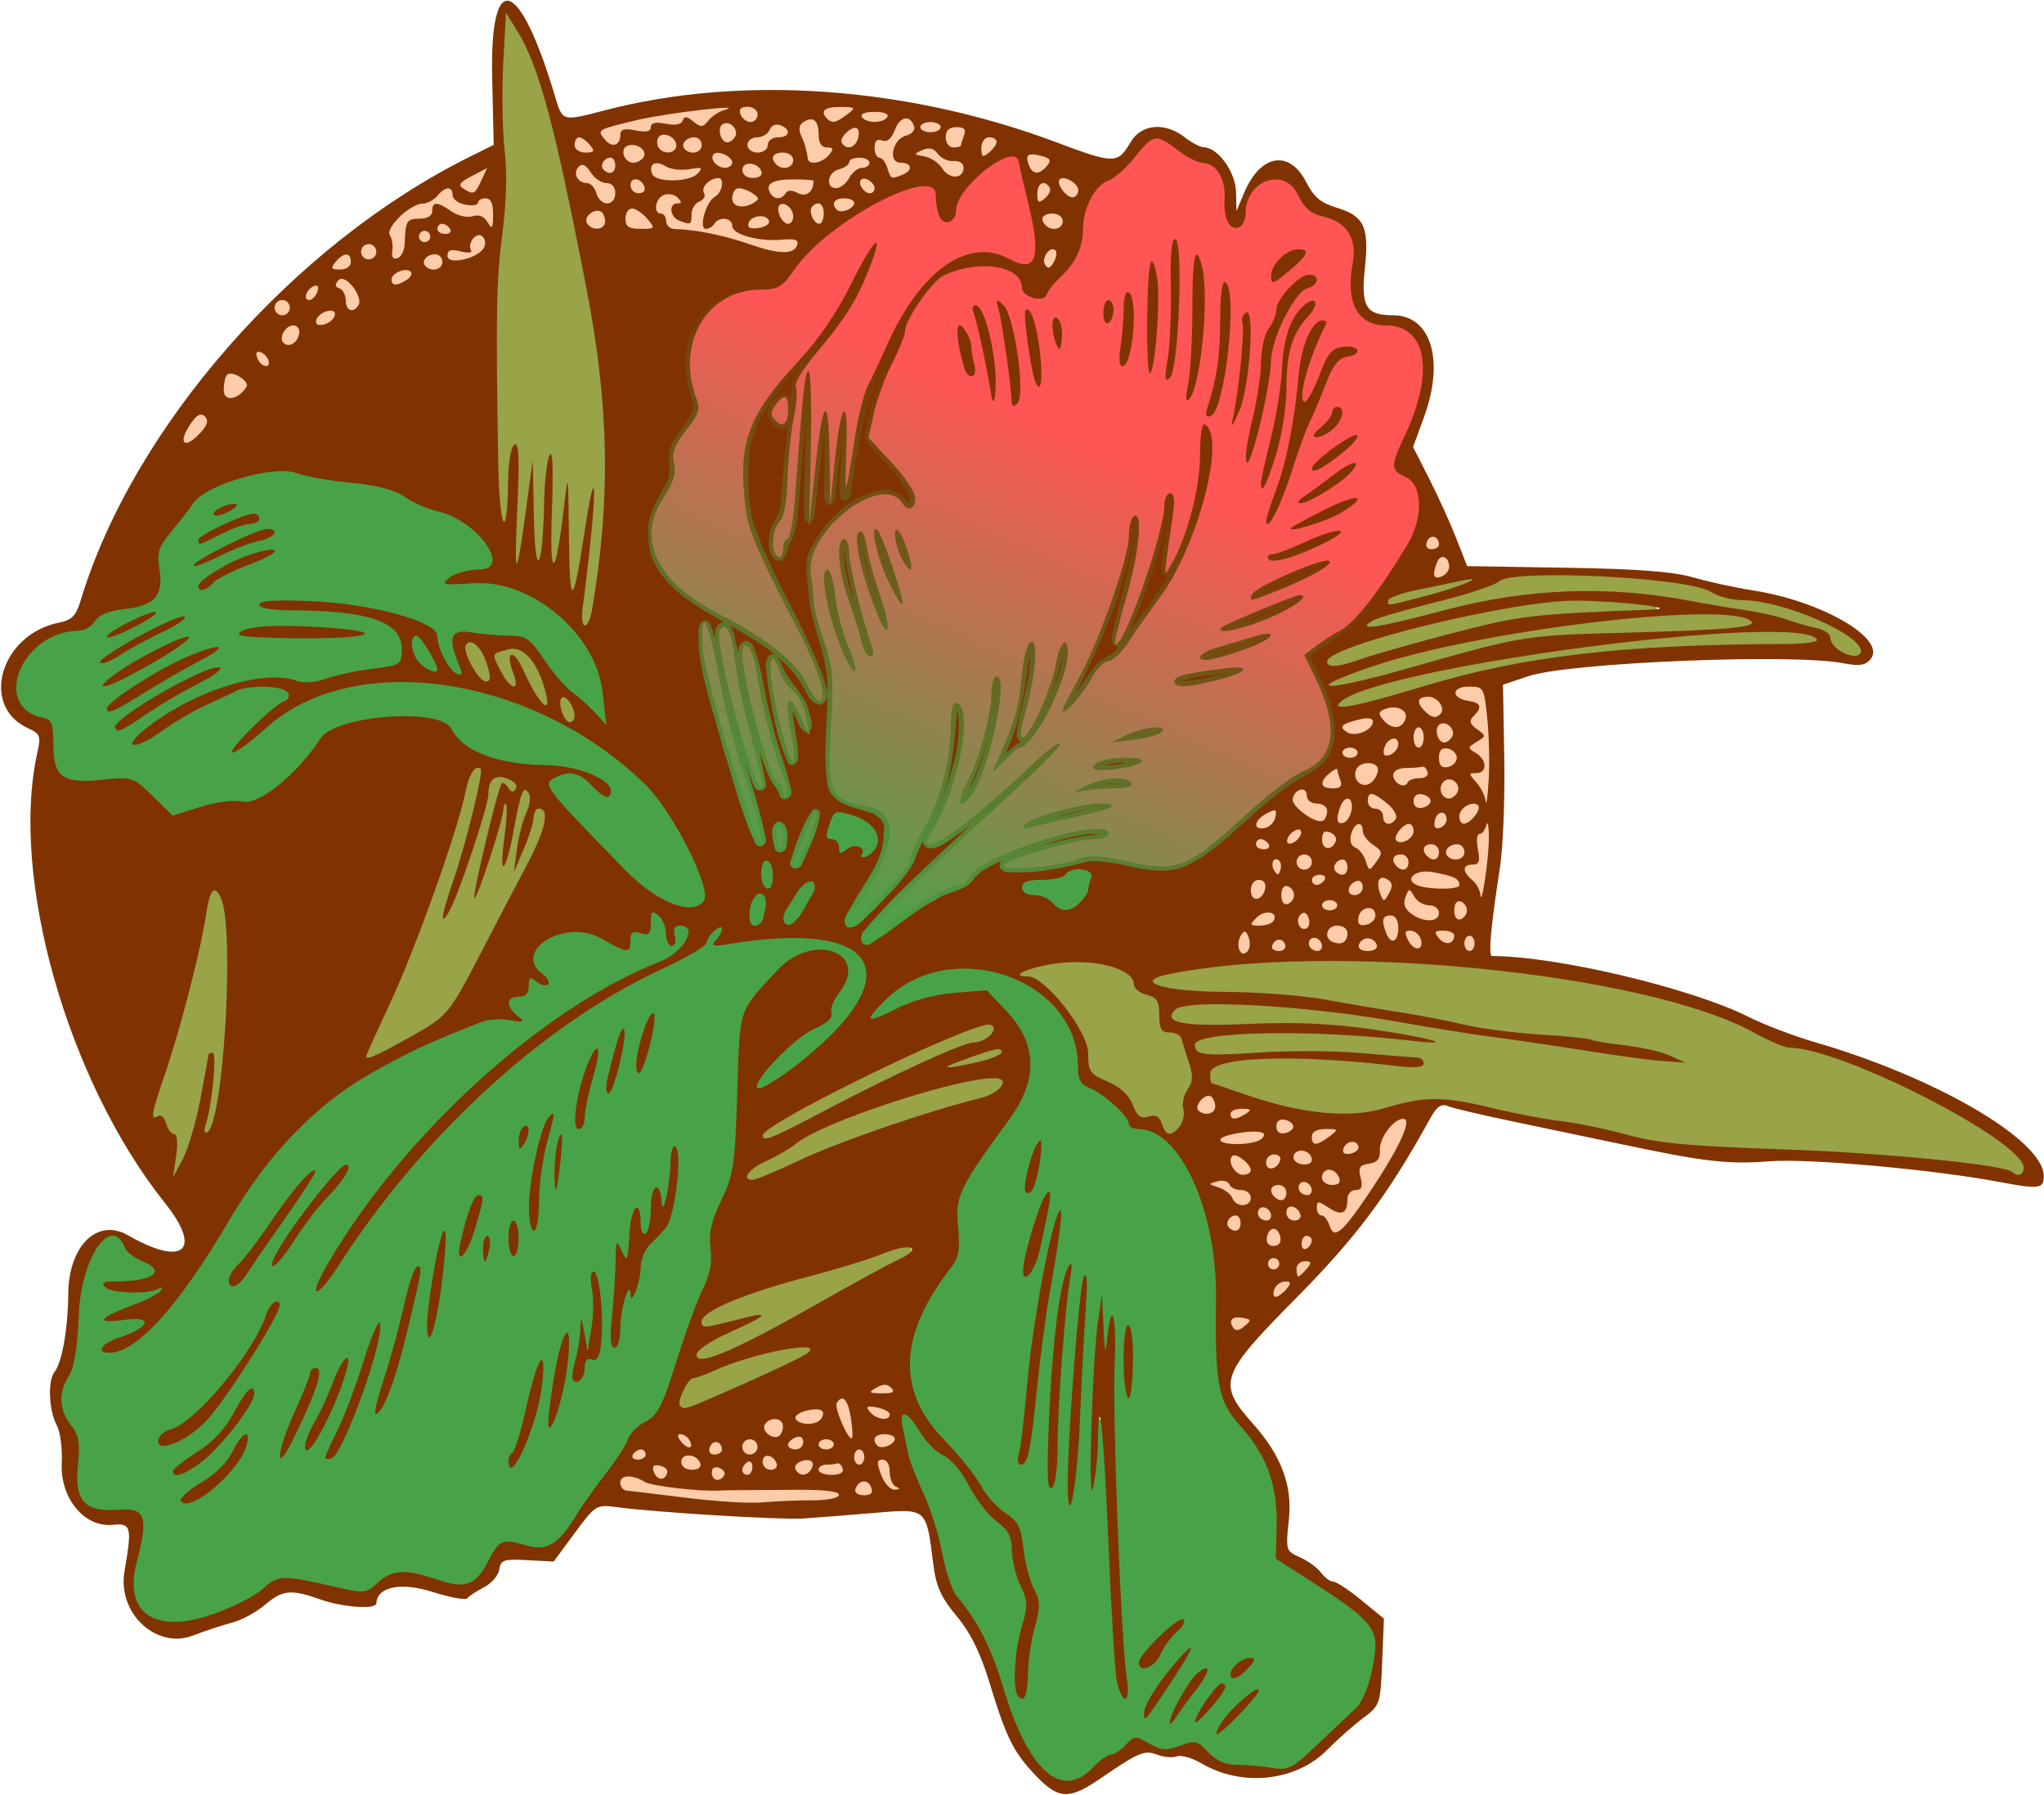
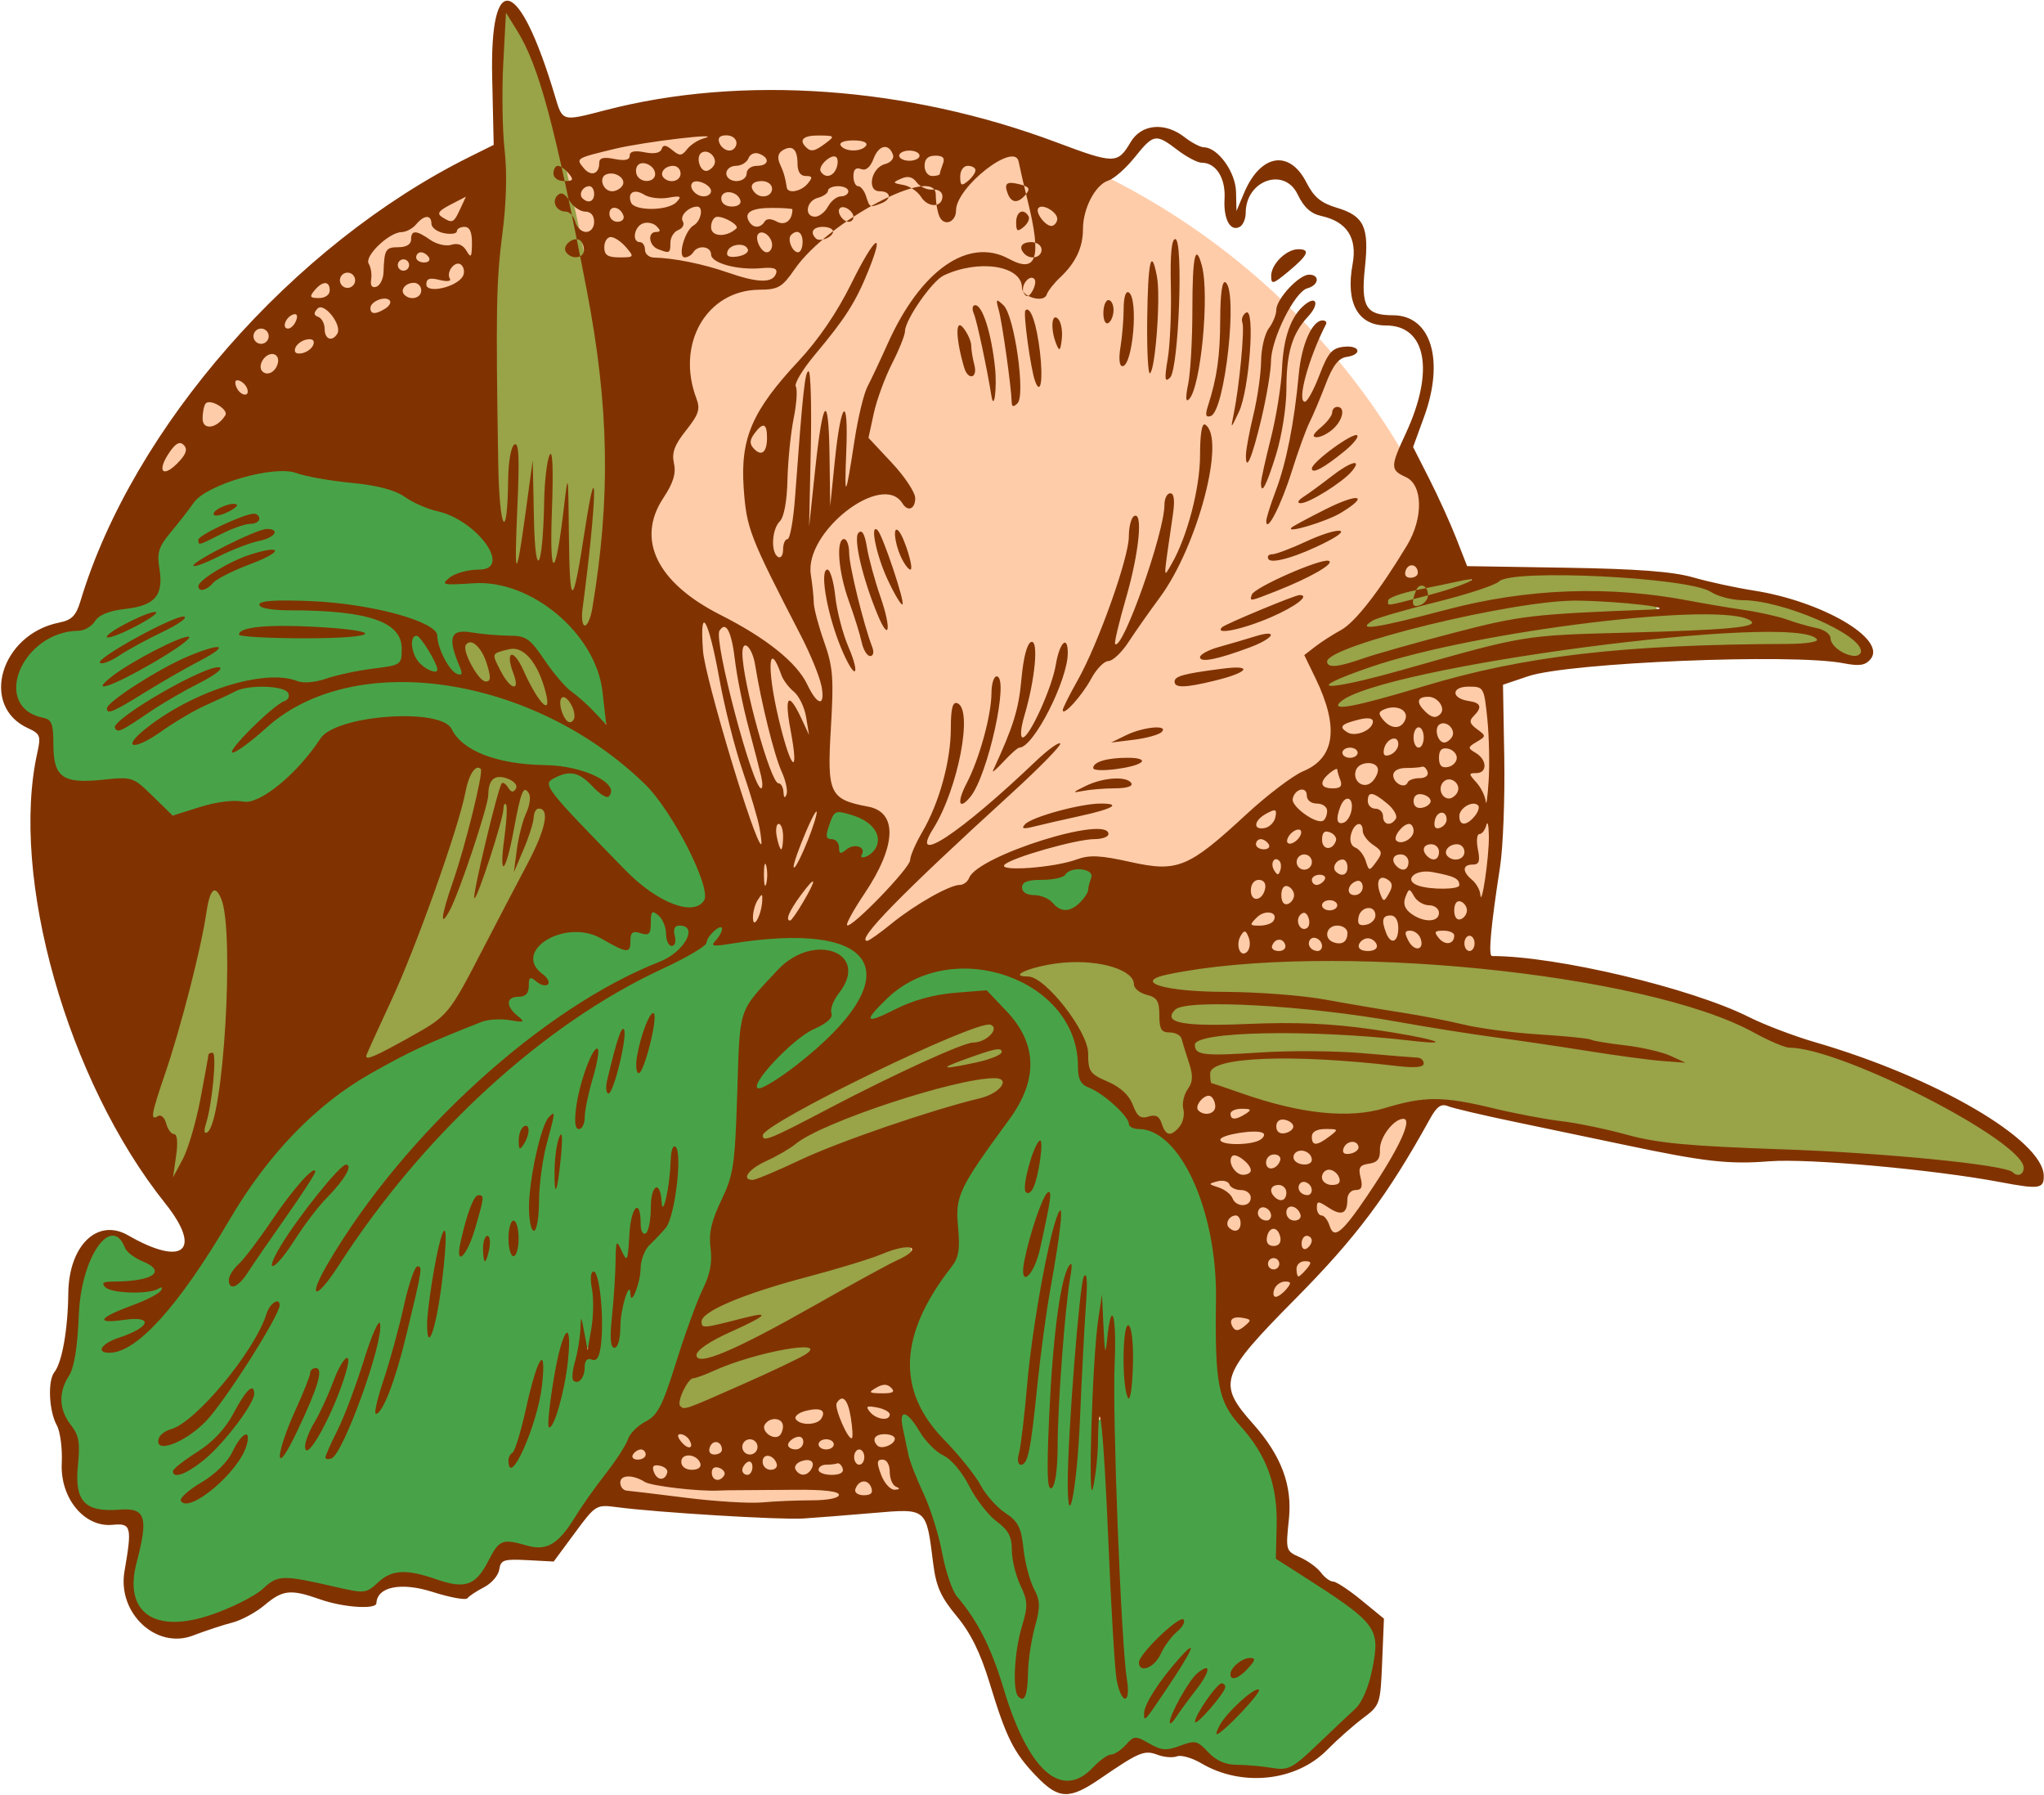
<svg xmlns="http://www.w3.org/2000/svg" id="svg4287" height="353" viewBox="0 0 402 353" width="402" version="1.1">
  <defs id="defs4291">
    <linearGradient id="linearGradient4419" y2="85.53" gradientUnits="userSpaceOnUse" x2="211.4" y1="183.34" x1="167.39">
      <stop id="stop4415" stop-color="#48a348" offset="0" />
      <stop id="stop4417" stop-color="#48a348" stop-opacity="0" offset="1" />
    </linearGradient>
  </defs>
  <g id="g4396">
    <g>
      <ellipse id="path4394" rx="141.39" ry="138.4" cy="158.05" cx="153.37" fill="#fca" />
      <path id="path4305" d="m54.373 92.041c-7.982 0.333-16.081 3.918-20.391 10.889-3.158 2.92-3.574 7.14-3.39 11.17-0.151 5.13-6.31 4.38-9.711 5.9-2.767 1.67-5.383 3.69-8.776 3.92-6.439 1.52-11.956 9.25-8.222 15.51 1.756 2.44 6.566 1.78 5.736 5.68 0.116 3.54 0.685 9.08 5.453 8.93 3.693 0.51 7.846-0.75 11.24 0.31 3.272 2.41 6.578 8.04 11.381 5.72 5.771-2.38 12.747-0.76 17.655-5.23 4.257-2.57 6.158-7.54 10.105-10.3 6.285-2.98 14.083-4.2 20.717-1.71 4.013 2.44 7 6.84 12.125 7.17 3.445 0.88 9.255 0.95 11.375 1.77-2.35 0.65-2.98 3.61-0.99 5.1 7.27 7.56 13.65 16.78 23.31 21.46 2.36 1.23 7.96 1.5 7.2-2.5-3.44-15.04-14.8-27.51-28.55-34.11-14.633-8.1-32.684-10.65-48.687-5.35-4.808 1.72-8.804 4.99-12.613 8.29 2.198-2.72 5.186-4.71 7.75-6.87 0.894-1.99-1.398-3.04-2.994-3.38 6.271 0.54 12.473-0.5 18.547-2.08 3.052-0.21 7.809-0.85 7.183-5.03-0.792-6.03-8.28-6.98-13.193-7.4-3.616-0.36-8.502-0.54-11.283-0.98 9.909 0.53 20.545 0.4 29.336 5.62 1.523 2.74 1.756 6.86 4.761 8.75 3.313 0.22 0.568-4.2 0.899-5.74-1.052-4.1 4.724-1.54 7.275-1.98 3.309-0.17 6.589 0.82 8.259 3.9 3.59 4.89 8.18 9.57 13.21 12.92 1.72-2.31-0.11-6.15-0.5-9-2.65-10.03-11.96-17.88-22.131-19.25-2.176-0.16-5.346 0.22-6.887-0.18 2.387-1.69 8.105 0.05 7.836-4.32-1.902-7.86-11.248-9.38-17.381-12.587-7.51-3.078-15.766-3.367-23.638-4.969-0.671-0.043-1.344-0.059-2.016-0.043zm-5.842 10.229c-0.793 0.44-6.099 2.46-3.357 1.25 0.917-0.41 2.675-1.17 3.357-1.25zm2.026 7.22c-2.135 0.94-6.354 2.78-6.995 3.18 2.197-1.25 4.726-2.46 6.995-3.18zm6.004 14.54c3.806 0.04 7.545 0.09 11.293 0.46-6.024 0.55-12.112 0.43-18.127-0.17 2.264-0.29 4.555-0.28 6.834-0.29zm25.127 0.1c-2.303 0.73-1.609 3.95-0.608 5.5 1.017 1.74 3.362 4.14 5.457 2.68 0.839-1.83-1.054-3.65-1.756-5.27-0.813-1.05-1.559-2.86-3.093-2.91zm-49.893 4.14c-2.236 1.39-4.55 2.65-6.877 3.88 2.128-1.36 5.146-3.1 6.877-3.88zm6.531 1.22l-1.308 0.79c-4.639 2.67-9.153 5.57-13.938 7.97 4.648-3.59 9.89-6.37 15.246-8.76zm1.328 3.64c-4.991 2.72-9.836 5.87-14.633 8.72 4.518-3.43 9.518-6.36 14.633-8.72zm6.371 2.32c-6.402 2.11-11.899 6.26-17.843 9.34 5.263-4.15 11.45-7.37 17.843-9.34zm69.545 17.53c1.2 0.31 3.6 1.76 3.31 2.49-1.16-0.67-2.39-1.92-3.31-2.49zm49.25 5.84c-2.08 0.45-2.66 3.17-2.96 4.98-0.22 1.4 1.16 1.91 2.1 2.43 0.37 0.96 0.05 3.02 1.74 2.38 0.83-0.37 2.18-1.76 3.04-0.99-0.62 1.77 1.87 2.27 2.82 1.07 2.91-1.81 2.18-6.24-0.62-7.76-1.86-1.07-3.97-1.95-6.12-2.11zm47.4 11.22c-2.38 0.02-4.05 2.25-6.52 1.96-1.85 0.32-5.04-0.08-5.58 2.3 0.09 2.56 3.29 2.37 5.01 3.06 1.77 1.31 4.07 3.35 6.34 1.82 2.57-1.55 4.28-4.73 3.74-7.71-0.56-1.04-1.87-1.47-2.99-1.43zm-83.79 8.69c-1.95 0.32-0.86 2.86-1.52 3.9-1.49-0.06-3.96-0.6-3.7 1.72 0 1.14-0.35 2.01-1.52 0.97-3.02-1.5-6.15-3.37-9.67-2.74-3.32 0.26-7.3 2.1-7.99 5.66-0.29 1.72 1.76 3.45 2.21 4.19-0.99-1.39-3.31-0.68-3.03 1.12 0 2.33-4.037 1.2-3.954 3.74 0.009 1 0.717 1.81 1.364 2.5-2.54-0.11-5.169-0.66-7.458 0.81-8.904 3.64-17.857 7.5-25.777 13.03-8.27 5.96-15.378 13.51-20.692 22.22-5.528 8.38-10.366 17.46-17.527 24.56 0.105-2.14-2.763-1.6-4.129-1.64-2.583 0.29-1.195-0.35 0.479-0.97 2.334-1.22 5.373-1.71 7.08-3.83 0.448-1.85-1.864-1.64-2.912-1.08-2.303 0.35-4.669 0.34-6.975 0.02 2.719-0.37 6.088 0.07 8.205-1.99 1.146-2.12-1.703-3.41-3.23-4.13-2.348-0.86-2.794-4.16-5.321-4.57-3.155 0.13-4.649 3.66-5.74 6.15-2.646 6.71-1.386 14.21-3.545 21.02-1.519 2.83-2.754 6.31-0.953 9.32 0.93 2.18 3.016 3.95 2.418 6.52 0.287 3.26-0.642 6.85 0.783 9.91 2.399 3.39 7.083 2.35 10.639 2.77 1.858 0.14 1.207 2.83 1.148 4.05-0.727 4.31-2.525 8.85-1.004 13.19 1.523 3.57 5.686 5.12 9.342 4.44 6.998-0.55 13.418-3.97 18.992-8.04 3.414-1.02 6.949 0.65 10.346 1.11 3.11 0.52 6.983 2.2 9.629-0.41 2.119-2.05 5.196-2.65 7.975-1.71 3.435 0.57 7.095 2.86 10.558 1.31 3.139-1.54 3.624-5.55 6.184-7.6 3.365-0.37 7.165 2.15 10.255-0.34 4.02-3.34 6.19-8.29 9.45-12.29 2.48-3.09 4.36-6.61 6.63-9.83 2.17-1.67 4.63-3.24 5.54-6 3.35-8.38 5.71-17.15 9.51-25.36 0.33-4.53-0.47-9.42 1.9-13.57 3.66-7.15 3.02-15.52 3.51-23.31 0.36-4.92-0.13-10.02 1.58-14.73 2.51-4.05 5.86-7.72 9.88-10.24 2.53-1 6.35-1.72 8.14 0.98 1.34 2.96-1.96 5.3-2.64 7.97-0.21 1.19-0.17 2.61-1.57 3.11-5.06 2.71-9.48 6.7-12.76 11.4-1.01 1.13-0.2 3.52 1.5 2.7 6.4-3.45 12.04-8.3 16.84-13.74 2.62-3.32 5.66-7.89 3.6-12.22-2.61-4.26-8.19-4.93-12.74-5.05-5.33-0.15-10.67 0.42-15.91 1.13 0.93-0.92 1.5-3.43-0.51-3.31-1.76 0.53-2.64 2.36-3.54 3.73-1.27 0.97-3.58 2.2-4.41 2.55 1.67-1.3 3.94-3.98 2.08-6-1.09-1.27-3.49-0.92-3.56 0.95-0.09 1.57-0.22-0.6-0.5-1.09-0.44-1.32-1.36-3.02-2.98-2.96zm62.27 11c-0.48 0-0.96 0-1.44 0.03-7.15-0.29-14.07 3.51-18.33 9.13-1.01 0.92-0.14 2.86 1.25 2.18 4.94-1.97 9.64-4.51 14.98-4.87 2.2-0.27 4.41-0.41 6.62-0.58 3.27 3.73 7.62 7.42 7.83 12.81 0.61 6.6-4.49 11.67-7.86 16.75-3.16 4.49-6.94 9.4-6.26 15.25 0.1 2.86 0.71 6.09-1.36 8.47-4.69 6.47-9.16 14.27-7.75 22.57 0.86 6.05 5.14 10.67 9.1 14.99 0.75 0.8-1.11-0.91-1.59-1.06-3.08-1.96-4.53-5.48-7.11-7.9-1.38-0.99-2.63 0.83-2.2 2.14 0.52 5.9 2.85 11.38 5.17 16.75 2.79 6.71 2.66 14.67 7.53 20.43 7.09 9.15 7.32 21.66 14.48 30.75 2.08 2.76 6.18 4.67 9.33 2.48 2.59-1.73 4.83-3.96 7.66-5.3 1.31-0.67 2.37-2.88 3.98-1.54 2.47 1.57 5.54 1.83 8.25 0.73 1.04-0.53 2.22-0.72 3 0.4 2.46 2.54 5.92 3.93 9.46 3.7 2.89-0.12 6.03 1.35 8.81 0.07 4.61-3.28 8.62-7.37 12.62-11.36 3.55-3.75 4.33-9.28 4.3-14.24-0.57-4.69-5.36-7.11-8.81-9.58-3.37-2.29-6.79-4.57-10.23-6.72-0.77-6.35 0.59-13.33-2.74-19.19-1.96-4.66-6.23-7.89-8.08-12.58-1.71-6.38-1.04-13.1-1.45-19.63-0.01-7.42-0.95-14.91-3.89-21.78-2.18-5.45-6.14-11.48-12.56-12.03-1.03-0.18-0.86-1.78-1.72-2.3-2.15-2.86-5.36-4.55-8.29-6.43-0.77-4.6-0.96-9.69-4.22-13.38-4.42-5.7-11.3-9.06-18.48-9.16zm-66.27 2.73l-0.3 0.16-0.02 0.01c-18.76 10.18-34.69 24.95-48.022 41.49-4.057 5.07-7.644 10.49-11.369 15.8 10.498-18.14 25.126-33.77 41.811-46.36 5.66-4.19 11.58-7.98 17.9-11.1zm2.9 10.92l-0.06 0.33-0.02 0.09c-0.16 0.88-0.97 4.11-0.8 2.95 0.22-1.13 0.55-2.32 0.88-3.37zm-11.47 7.85l-0.07 0.28c-0.73 2.82-1.52 6.03-1.77 8.79 0.09-3.12 0.96-6.16 1.84-9.07zm87.8 16.75l-0.05 0.33-0.03 0.2c-0.24 1.35-0.59 3.09-1.04 4.18 0.26-1.62 0.61-3.15 1.12-4.71zm-98.16 3.56l-0.04 0.33-0.02 0.16c-0.3 2.12-0.16 4.76-0.45 6.56-0.09-2.36 0.14-4.72 0.51-7.05zm-39.715 0.86c-0.792 1.02-1.639 1.99-2.5 2.95 0.71-0.89 2.236-2.73 2.5-2.95zm63.345 3.21c-0.54 1.51 1.55 3.13 2.33 1.33 0.42-1.12-0.54 2.42-0.38 1.75-1.21 3.72-5.51 5.69-5.82 9.84-0.33 1.62-0.47 3.26-1.06 4.83-1.87-0.77-2.11 2.02-2.42 3.21-0.36 1.62-0.54 3.35-0.7 4.94 0.38-4.72 0.72-9.69 0.84-14.28 1.03 1.54 2.73-0.11 2.5-1.5 0.24-1.97 0.24-4.16 0.71-5.98-0.02 1.37 0.06 3.99 2.06 3.59 1.86-1.31 1.28-4.17 1.7-6.09 0.05-0.32 0.16-1.79 0.24-1.64zm-71.946 0.76l-0.133 0.19c-3.568 4.99-6.815 10.34-10.727 15.02-0.833 0.65 0.236-1.15 0.533-1.44 3.662-4.43 6.936-9.14 10.327-13.77zm36.556 0.48l-0.064 0.33-0.006 0.02c-0.571 2.37-1.176 4.75-2.129 6.99 0.548-2.49 1.144-5.01 2.199-7.34zm111.41 1.5l-0.07 0.33-0.06 0.32c-0.77 3.46-1.23 7.01-2.8 10.18 0.51-3.72 1.69-7.28 2.93-10.83zm-104.1 4.08c0.1 0.59 0.11 2.13-0.04 2.14-0.05-0.51-0.06-2.06 0.04-2.14zm105.68 4.77c-0.06 0.41-0.12 0.82-0.19 1.22-2.22 11.68-3.2 23.58-4.82 35.31-0.11 0.86-0.62 2.95-0.26 0.89 1.63-12.5 2.57-25.08 5.27-37.42zm-120.51 2.93l-0.037 0.33-0.016 0.13c-0.257 2.15-0.553 4.29-0.922 6.42 0.254-2.29 0.583-4.58 0.975-6.88zm31.191 7.92c-0.06 2.69 0.47 5.79-0.74 8.31-1.06 0.17-2.48 0.42-2.47 1.85-0.12 0.77-0.17 1.7-0.64 2.33 0.04-2.02 0.84-4.2 1.09-6 1.17 1.37 2.42-0.56 2.3-1.76 0.25-1.49 0.38-3.62 0.46-4.73zm-37.478 0.42l-0.321 1.35c-1.028 4.19-2.118 8.39-3.506 12.41 1.378-4.56 2.668-9.14 3.827-13.76zm-52.75 3.78c-1.631 1.38-3.544 2.61-5.698 2.89 1.805-1.13 3.845-1.86 5.698-2.89zm189.27 2l0.03 0.33 0.02 0.19c1.49 1 2.14 0.92 1.79 3.42 0.28 20.99 0.61 42.04 2.47 62.94-1.37-9.6-1.32-19.51-1.94-29.24-0.42-7.28-0.62-14.67-1.35-21.88-0.22-0.77-1.33-1.2-1.9-0.53 0.19-5.09 0.47-10.17 0.88-15.23zm-8.22 0.01l-0.14 1.91c-0.39 5.28-0.69 10.58-0.94 15.88 0.17-5.97 0.46-11.87 1.08-17.79zm-97.37 2.09l-0.03 0.34-0.02 0.16c-0.3 3.03-0.93 6.72-1.7 9.31 0.37-3.3 0.97-6.58 1.75-9.81zm-38.874 2.65l-0.099 0.32-0.035 0.11c-1.699 5.11-3.439 10.21-5.989 14.97 2.378-4.99 4.431-10.13 6.123-15.4zm-10.289 1.92l-0.043 0.21c-1.031 3.6-2.702 6.99-4.289 10.37 1.343-3.57 2.983-7.01 4.332-10.58zm44.003 0.97l-0.04 0.33-0.01 0.07c-0.4 3.59-1.66 7.53-2.83 10.55 1.07-3.62 1.84-7.32 2.88-10.95zm-39.395 0.22l-0.117 0.31c-1.259 3.27-2.845 6.93-4.461 9.68 1.497-3.34 3.231-6.58 4.578-9.99zm-21.459 0.07c-3.258 4.53-6.893 10.16-12.739 11.16 1.348-1.82 3.965-2.15 5.584-3.77 2.617-2.15 5.162-4.97 7.155-7.39zm166.86 2.79c-0.02 0.38-0.03 0.76-0.05 1.13-0.11 2.3-0.25 4.6-0.41 6.9 0.13-2.68 0.29-5.34 0.46-8.03zm-163.24 0.46c-0.481 0.97-1.069 1.88-1.692 2.77 0.5-0.89 1.298-2.28 1.692-2.77zm-1.061 8.96l-0.041 0.11c-2.088 4.2-5.546 7.9-9.795 9.94-1.551 0.5 1.379-1.33 1.905-1.75 3.247-2.11 6.104-4.85 7.931-8.3zm-6.654 0.73l-0.244 0.23-0.1 0.09v0.01c-1.413 1.3-2.946 2.5-4.687 3.33 1.634-1.28 3.422-2.34 5.031-3.66zm149.27 4.49l0.15 0.2c2.39 3.44 4.85 6.91 8.25 9.43 2.48 3 1.88 7.29 3.22 10.79 0.8 2.63 2.27 5.27 1.37 8.09-1.24 4.75-1.47 9.67-2.18 14.5-1.16-5.62 1-11.11 1.79-16.63-0.05-3.75-2.59-6.95-2.68-10.73-0.2-1.96 0-4.28-2.02-5.44-3.29-2.96-5.67-6.45-7.9-10.21zm40 31.57l-0.22 0.26-0.01 0.01c-1.78 1.63-2.25 4.71-4.65 5.58-0.19-0.64 1.01-1.89 1.55-2.58 1.03-1.16 2.16-2.24 3.33-3.27zm14.75 6.13c0.09-0.03 0.11 0.01 0.02 0.13-0.28 0.47-2.36 2.06-1.26 0.77 0.09-0.19 0.96-0.81 1.24-0.9z" fill="#48a348" />
      <path id="path4309" d="m99.787 2.004c-0.193 0.016-0.401 0.088-0.598 0.1-1.096 2.02-0.615 4.64-0.91 6.908-0.399 10.253 0.05 20.619 0.174 30.795-0.493 6.371-1.492 12.71-1.367 19.123-0.14 14.028-0.399 28.092 0.643 42.09-0.132 1.36 1.213 3.79 2.341 1.86 0.8-3.604 0.6-7.363 0.97-10.985 0.09 6.265-0.76 12.555-0.35 18.805 0.55 1.47 2.42 0.37 2.17-0.92 0.46-2.76 0.86-5.53 1.26-8.3 0.26 2.92-0.04 5.98 0.82 8.8 1.06 1.42 2.49-0.35 2.31-1.58 0.14-0.79 0.27-3.01 0.32-3.15 0.26 1.71-0.61 4.05 0.84 5.31 2.16 0.39 2-2.6 2.38-3.99 0.3-2.69 0.22 0.4 0.29 1.46 0.31 2.57-0.3 5.48 0.87 7.84 1.83 1.14 2.26-1.76 2.42-2.96 0.49-2.86-0.1 1.43-0.19 2.4-0.03 2.44-1 5.05-0.29 7.42 0.99 1.69 2.95 0.06 3-1.4 3.1-14.76 3.26-29.982 2.29-44.987-1.98-17.127-5.61-34.021-9.51-50.799-2.07-8.199-4.32-16.699-9.37-23.6-0.14-0.213-0.32-0.256-0.513-0.24zm205.37 110.28c-4.46-0.02-9.1 0.11-13.12 2.27-2.73 1.01-5.55 1.8-8.37 2.56 0.66-0.2 1.32-0.41 1.98-0.58 1.25-0.63 3.98-0.66 3.66-2.6-0.21-0.51-0.79-0.7-1.3-0.65-4.8 0.83-9.65 1.7-14.26 3.28-1.43 0.25-2.41 2.57-0.54 2.95 1.02-0.05 2.03-0.19 3.03-0.38-2.43 0.69-4.83 1.45-7.18 2.4-1.67 0.59-0.93 3.38 0.89 2.63 12.41-2.38 24.39-6.67 37.14-6.8 7.99-0.32 16.09-0.09 23.98 1.5 2.15 0.38 4.32 0.73 6.48 1.1-1.04-0.01-2.08 0-3.06-0.04-3 0.09-5.99 0.26-8.98 0.47 0.92-0.76-0.16-2.21-1.33-2.11-4.57-0.8-9.25-0.89-13.88-0.86-11.51 0.07-22.75 2.96-33.85 5.7-5.23 1.61-10.84 2.69-15.49 5.7-1.53 0.96-0.42 3.21 1.25 2.94 5.18-0.62 10.01-2.88 15.06-4.09 11.33-3.22 22.82-6.09 34.63-6.36 2.04-0.21 4.09-0.25 6.13-0.28-11.75 1.16-23.44 3.11-34.98 5.57-7.27 1.73-14.64 3.55-21.41 6.76-1.65 0.68-0.53 3.04 1.08 2.35 13.64-2.48 26.65-7.89 40.41-9.58 6.06-0.5 12.14-0.7 18.23-0.9-10.32 1.14-20.6 2.69-30.82 4.44-8.7 1.75-17.63 3.08-25.84 6.58-1.34 0.36-3.28 2.47-1.39 3.44 3.45 0.3 6.81-1.29 10.16-1.98 14.32-4.25 28.91-7.79 43.84-8.88 12.8-1.21 25.62-0.93 38.44-1.68 1.26 0.18 3.32-0.99 2.01-2.32-0.3-0.17-0.61-0.31-0.92-0.44 0.54 0.19 1.08 0.38 1.62 0.59 1.27 1.28 1.72 3.42 3.66 4.06 1.43 1.12 4.64 1.28 4.73-1.09-0.77-2.88-3.98-4.16-6.33-5.58-6.24-3.39-13.26-4.83-20.24-5.68-3.48-0.93-6.78-2.48-10.41-2.83-8.16-1.28-16.45-1.61-24.71-1.58zm38.95 8.85c4 0.77 7.96 1.68 11.83 2.96-2.84-0.85-6.11-0.55-8.98-0.69-0.89 0.03-1.78 0.08-2.67 0.11 0.77-0.5 1.15-1.24 0.25-2.14-0.14-0.09-0.29-0.17-0.43-0.24zm-252.08 4.33c-3.179 1.02-0.183 4.99 0.641 6.78 0.383 2.23 4.625 4.04 4.494 0.7-0.679-2.76-1.902-6.94-5.135-7.48zm7.817 1.42c-2.698 0.03-4.073 3.3-2.17 5.39 0.972 1.31 3.098 5.28 4.248 2.48-0.31-1.94-1.04-5.76 0.48-2.23 1.55 2.15 2.13 5.76 4.8 6.77 2.55-1.09 0.17-4.6-0.27-6.48-1.19-2.61-3.23-6.01-6.53-5.89-0.19-0.03-0.38-0.04-0.558-0.04zm10.918 9.76c-2.67 0.83-0.93 6.64 1.77 5.79 2.28-1.29 0.4-5.63-1.77-5.79zm-16.78 13.63c-0.08 0-0.161 0.01-0.244 0.02-3.343 2.56-3.005 7.78-4.709 11.4-4.747 15.47-10.895 30.46-17.381 45.25-0.34 3.17 3.616 1.1 4.905 0.18 5.775-3.51 12.58-6.59 15.212-13.31 5.494-10.34 11.917-20.35 15.787-31.44 1-1.6-0.06-5.67-2.26-3.56-1.06 1.46-1.53 3.23-2.1 4.92 0.26-2.65 2.8-6.1 0.73-8.42-2.98-0.34-2.59 4.28-3.4 6.23 0.2-1.83 0.16-4.07-1.352-3.62-1.159 2.48-3.929 12.02-2.307 5.68 0.815-2.58 1.292-6.34 2.41-8.23 1.619 2.1 4.359-0.59 2.089-2.12-2.243-2.25-6.236-0.8-6.059 2.5-1.512 6.21-3.419 12.33-5.676 18.31 2.046-7.5 4.986-14.99 5.515-22.76-0.111-0.55-0.597-1.02-1.16-1.03zm-51.951 24c-2.044 0.66-1.658 3.49-2.301 5.15-2.344 12.85-6.14 25.37-10.072 37.8-0.688 1.46-0.099 3.65 1.809 3.38 0.65 1.34 1.586 2.57 2.488 3.71 0.103 2.27-0.763 4.56-0.479 6.81 1.847 1.24 2.503-1.79 3.286-3 2.169-5.12 3.254-10.61 4.294-16.04-0.116 3.56-1.287 6.98-1.593 10.49 0.343 1.78 2.502 0.81 2.742-0.51 2.105-6.31 2.276-13.08 2.902-19.65 0.438-8.51 1.066-17.19-0.676-25.59-0.346-1.1-1.111-2.46-2.4-2.55zm216.67 14c-10.54 0.29-21.41 0.43-31.55 3.45-2.02 2.07 1.76 3.48 3.43 3.31 15.71 1.18 31.46 1.96 46.95 5.17 3.45 0.63 6.89 1.33 10.33 2-18.08-2.61-36.32-6.42-54.67-5-2.36-0.39-5.24 3.21-2.04 4.2 12.76 1.29 25.72 0.52 38.41 1.76-11.31-0.41-22.93-1.63-34.06 0.81-2.2 0.95-0.66 4 1.51 3.42 4.56 0.38 9.15 0.31 13.73 0.35-4.28 0.48-10.88-1.28-13.33 3.41 0.19 3.67 5.33 3.8 7.92 5.06 10.54 3.71 22.1 4.36 32.85 1.11 6.56-1.61 13.1 1.49 19.61 2.12 15.34 2.75 30.48 7.13 46.2 7.04 16.91 1 34 1.21 50.67 4.39 1.55 1.61 4.54 0.52 3.91-1.91-3-5.33-9.36-7.71-14.28-10.94-10.64-5.9-22-11-33.85-13.5-9.55-4.13-19.17-8.32-29.48-10.18-20.43-4.28-41.4-6.1-62.26-6.07zm-48.74 0.42c-3.32 0.19-6.94 0.45-9.82 2.14 0.41 2.45 4.31 2.22 5.67 4.39 4.6 4.16 7.07 9.98 8.26 15.92 3.37 2.04 6.98 4.28 9.12 7.83 1.05 2.17 4.32-0.05 4.68 2.5 1.11 3.12 5.43 1.82 5.35-1.25 1.36-5.59 2.98-12.38-1.43-17.11-1.2-1.09-3.39-1.18-2.86-3.45 0.18-3.25-2.75-4.43-4.9-5.99-2.49-5.35-9.09-4.97-14.07-4.98zm-15.16 12.11c-0.15-0.01-0.32-0.01-0.5 0-11.45 3.1-21.81 9.31-32.47 14.4-4.27 2.89-10.49 4.07-13.04 8.85 2.09 1.93 5.28-1.14 7.6-1.81 12.45-6.27 24.79-12.91 37.98-17.45 2.01-0.58 2.75-3.78 0.43-3.99zm101.32 2.65c0.69 0.08 1.37 0.16 2.06 0.25 8.52 0.79 18.51 1.84 25.97 3.72-9.36-1.2-18.7-2.59-28.03-3.97zm-99.9 1.96c-3.05 0.42-5.9 1.73-8.78 2.76-0.82 0.3-2.26 0.83-1.7 1.96 0.74 1.11 2.27 0.37 3.33 0.31 2.74-0.58 5.64-0.94 8.08-2.4 1.1-0.59 0.93-2.47-0.43-2.6-0.16-0.03-0.33-0.03-0.5-0.03zm58.57 2.35h1.68c6.87 0.12 13.76-0.04 20.54 0.89-7.4-0.44-14.8-0.86-22.22-0.89zm-60.05 3.61c-12.61 1.74-24.88 6.03-36.33 11.54-3.81 2.77-9.06 4.12-11.93 7.93 0.07 3.21 4.11 1.05 5.72 0.38 13.75-6.31 28.07-10.93 42.5-15.32 2.41-0.07 4.56-4.23 1.1-4.5-0.35-0.03-0.7-0.04-1.06-0.03zm-16.56 33.43c-0.1-0.01-0.2-0.01-0.3 0.01-9.88 2.42-19.57 5.61-29.28 8.64-3.82 1.77-8.89 2.56-11.42 6.14 0.54 3.21 5.05 1.09 7.16 0.86 2.66-0.73-2.32 1.41-3.15 2.05-1.51 0.95-6.65 3.18-3.64 5.25 6.25-0.47 11.66-4.67 17.25-7.22 8.11-4.67 16.81-8.67 24.3-14.24 0.34-0.72-0.22-1.42-0.92-1.49zm-19.68 19.15c-0.18-0.02-0.38-0.02-0.59 0.02-7.89 1.52-16.18 3.21-23.02 7.6-2.32 1.21-2.48 6.28 0.88 5.59 7.89-3.21 16.09-6.12 23.36-10.57 1.19-0.95 0.65-2.47-0.63-2.64z" fill="#99a348" />
-       <path id="path4359" d="m227.15 26.52c-2.55 0.303-3.71 3.115-5.47 4.673-2.35 2.943-6.38 4.165-8 7.752-2.25 4.012-0.66 9.284-4 12.828-1.58 1.993-3.43 3.843-4.81 5.954-1.42 0.214-3.29-0.478-3.15-2.145-1.42-3.727-5.96-4.248-9.41-3.943-1.88 0.006-3.75 0.377-5.48 1.086 0.37-0.249 0.74-0.492 1.12-0.719 3.38-2.109 7.82-1.735 11.25 0.166 1.68 0.953 4.41 0.822 4.93-1.395 1.06-4.326-0.86-8.673-1.53-12.92-0.76-2.459-0.83-5.286-2.21-7.484-0.4-0.392-0.98-0.564-1.54-0.516-4.25 0.957-7.42 4.414-10.16 7.594-1.34 1.465-1.17 3.679-2.24 5.205-1.38 0.19-1.15-2.2-1.4-3.086-0.08-1.54-0.44-3.767-2.43-3.715-5.49-0.091-10.35 3.143-14.9 5.848-5.38 3.425-10.1 7.817-13.98 12.871-1.94 2.133-5.24 1.186-7.76 1.998-6.97 1.421-11.68 8.67-11.08 15.602-0.13 2.834 1.15 5.448 1.45 8.195-1.03 3.4-4.75 5.658-4.79 9.483 0.07 2.113 0.39 4.344-1.06 6.127-1.6 2.873-3.45 5.901-2.94 9.351-0.37 5.94 4.5 10.47 9.01 13.51 1.86 1.23 3.81 2.35 5.79 3.46h-0.01-0.05c-1.54 0.34-1.77 1.76-1.68 3.18-0.29-1.01-0.62-2.01-1.02-2.98-0.24-0.33-0.63-0.54-1.04-0.49-1.81 0.65-0.96 3.13-1.17 4.59 0.48 6.96 3.02 13.59 4.77 20.3 2.03 6.33 3.57 12.88 6.4 18.91 0.76 1.4 2.58 0.09 2-1.2-1.05-5.16-2.66-10.17-4.2-15.21 0.59 1.7 1.21 3.4 1.9 5.07 0.37 1.61 2.82 1.09 2.33-0.56-0.39-2.16-0.84-4.31-1.32-6.45 0.66 1.98 1.4 3.94 2.25 5.85 0.61 1.12 1.62 1.89 1.82 3.18 0.83 1.49 2.78 0.18 2.24-1.23-1-4.67-2.96-9.1-3.89-13.8-1.44-4.77-1.61-9.91-3.59-14.49-0.31-0.52-0.85-0.98-1.49-0.93-1.23 0.31-1.45 1.4-1.41 2.56-0.04-0.23-0.08-0.45-0.12-0.68-0.48-1.5-0.44-3.78-1.59-4.98 3.13 1.77 6.25 3.58 8.99 5.83-0.21-0.12-0.45-0.17-0.75-0.12-1.87 0.96-0.79 3.59-0.81 5.24 0.87 5.47 1.77 11.08 4.07 16.14 1.26 1.21 2.31-0.74 1.96-1.9-0.17-2.8-0.83-5.51-1.09-8.25 0.99 1.31 1.22 3.67 2.85 4.14 1.81-0.49 0.54-2.96 0.36-4.32-1.02-3.61-4.37-5.89-5.51-9.47-0.19-0.36-0.39-0.8-0.68-1.13 1.65 1.4 3.15 2.97 4.41 4.82 1.16 1.59 1.72 4.51 4.06 4.66 2.17-0.67 1.12-3.55 0.66-5.1-3.82-10.63-10.28-20.13-13.89-30.84-1.21-4.778-1.07-9.71-0.65-14.593 1.47-6.917 6.47-12.279 11.02-17.395-1.91 2.05-2.97 4.698-2.91 7.508l-0.03 0.252c-0.28-0.541-0.74-0.928-1.47-1.014-2.18 0.602-4.17 3.756-2.25 5.698 0.64 1.19 2.3 1.613 3.15 0.634-0.51 4.478-1.03 8.954-1.24 13.461-0.1 2.131-0.58 4.239-1.82 5.989-0.85 2.16-1.39 5.46 0.74 7.03 2.2 0.61 2.05-2.39 2.79-3.58 1.72-3.1 1.34-6.92 1.87-10.345 0.4-4.685 0.72-9.377 1.14-14.06 0.1 5.747-0.52 14.222-0.23 19.925 1.79 2.1 2.25-1.82 2.2-3.166 0.42-3.674 1.14-10.017 1.71-13.672 0.3 3.517-0.32 9.806 0.07 13.338 1 1.48 2.4-0.274 2.09-1.505 0.28-2.624 0.91-7.854 1.28-10.457 0.1 2.899-0.77 8.565-0.24 11.412 1.67 1.374 2.14-1.279 2.2-2.448 1.19-7.021 2.4-16.914 5.81-23.304 1.3-2.753 2.61-5.62 4.11-8.368-0.47 1.159-0.88 2.34-1.24 3.526-2.67 5.982-5.41 12.116-6.21 18.652 1.69 2.707 4.46 4.82 6.39 7.459 1.03 1.562 2.94 3.224 2.4 5.278-1.45-1.42-3.15-3.02-5.39-2.502-6.77 1.072-11.95 6.787-14.58 12.837-0.51 2.85 0.11 5.92 0.32 8.84 0.84 6.14 3.97 11.8 3.58 18.1 0.06 6.12-0.97 12.34 0.07 18.41 1.05 3.82 5.56 4.18 8.68 5.29 1.5 0.71 2.86 1.92 2.31 3.75 0.25 5.32-3.58 9.61-6.01 14.01-0.56 1.38-2.7 3.41-1.06 4.73 2.09 0.28 3.4-2.1 4.9-3.21 2.93-3.13 6.24-6.11 8.27-9.92 0.32-1.2 1.27-3.19 1.64-3.7 0.3 2.09 3 1.21 4.12 0.37 2-1.19 3.82-2.63 5.63-4.07-7.17 6.9-14.79 13.42-21.2 21.05-1.08 0.88-1.04 3.33 0.81 2.85 4.57-2.62 8.43-6.4 13.16-8.81 2.2-1.64 5.41-1.56 7.2-3.73 1.33-2.04 4.09-3.13 5.94-4.02-1.37 0.92-0.09 2.6 1.26 2.32 5.35 0.33 10.63-0.82 15.77-2.13 6.38-0.36 12.8 3.59 19.08 0.9 6.81-3.29 11.66-9.41 17.67-13.87 2.74-2.56 6.36-3.85 9.19-6.28 3.32-3.35 2.39-8.69 1.16-12.75-0.99-2.86-2.37-5.55-3.64-8.29 3.87-3.17 8.85-5.1 11.63-9.49 3.56-4.88 7.42-9.72 9.73-15.35 1.2-3.64 1.66-8.89-2.14-11.189-0.97-0.565-2.39-1.285-1.54-2.639 2.08-5.869 5.49-11.551 5.2-17.994 0.37-3.926-1.88-8.231-5.96-9.064-2.44-0.322-5.43-0.234-6.82-2.729-3.2-4.54 0.95-10.182-1.58-14.845-1.55-2.981-5.01-3.684-7.81-4.928-2.48-1.776-3.12-6.145-6.75-6.176-2.79-0.497-5.5 1.096-6.64 3.648-1.17 1.598-0.26 4.143-1.75 5.44-1.32 0.176-1.03-2.031-1.31-2.815-0.35-3.326-0.17-7.954-3.93-9.404-3.87-0.62-6.51-3.994-10.22-4.98-0.21-0.031-0.43-0.046-0.64-0.035zm28.44 23.39c-1.29 1.505-3.23 3.426-4.68 4.129 0.55-2.122 2.57-3.896 4.68-4.129zm-85.87 3.395l-0.13 0.306-0.1 0.258c-1.57 3.799-3.66 7.366-6.18 10.608 2.44-3.543 4.43-7.364 6.41-11.172zm65.95 0.013l0.02 0.141c0.7 6.129 0.11 12.343-0.78 18.422 0.47-6.178 0.41-12.379 0.76-18.563zm22.04 1.604c0.5 0.279-1.07 1.028-1.43 1.271-3.1 2.165-4.46 6.02-5.9 9.366-1.23 3.532-1.47 7.29-2.1 10.953 0.78-4.35 0.22-9.113 2.81-12.953 0.87-1.895 0.9-4.134 2.57-5.629 1.13-1.169 2.34-2.753 4.05-3.008zm-30.96 2.16c0.12 3.038 0.05 6.02-0.18 9.049 0-2.958 0.06-6.388 0.18-9.049zm-4.84 2.594l0.04 0.303c0.34 3.003 0.06 6.487-0.66 9.24 0.2-3.135 0.56-6.359 0.62-9.543zm19.08 0.543c0.07 3.879-0.24 7.759-0.75 11.603 0.48-3.818 0.57-7.958 0.75-11.603zm-22.96 0.355c0.01-0.021 0.01-0.019 0.01 0.022 0.16 1.077-0.32 1.863-0.08 0.306 0.01 0.005 0.05-0.263 0.07-0.328zm39.24 0.086l-0.11 0.149c-0.94 1.236-1.89 2.478-2.65 3.834 0.54-1.542 1.44-2.986 2.76-3.983zm-59.56 2.352l0.06 0.166c1.4 4.475 1.94 9.197 1.92 13.877-0.57-4.693-1.17-9.385-1.98-14.043zm-4.79 0.355l0.06 0.176c0.84 2.499 1.36 5.099 1.67 7.713-0.54-2.638-1.11-5.27-1.73-7.889zm9.79 0.932l0.06 0.209c0.69 2.56 0.89 5.068 1.06 7.695-0.51-2.62-0.9-5.277-1.12-7.904zm56.76 0.053l-0.68 1.65c-0.68 1.674-1.37 3.345-1.97 5.051 0.52-2.333 0.89-4.944 2.65-6.701zm-70.12 1.648c1.13 2.03 0.96 4.57 1.47 6.664-0.92-2.1-1.3-4.529-1.47-6.664zm75.93 3.119c-3.01 0.657-4.33 3.44-5.4 6.08 0.83-2.094 1.41-4.382 3.28-5.689 0.66-0.32 1.44-0.374 2.12-0.391zm-5.4 6.096c-0.2 0.48-0.4 0.968-0.58 1.424-2.65 5.785-4.62 11.865-6.84 17.83 1.57-4.954 2.49-10.191 3.2-15.258 1.44 1.512 2.76-0.786 3.24-2.018 0.39-0.609 0.7-1.282 0.98-1.978zm3.03 5.894c-0.05 1.246-1.01 2.258-1.93 2.987 0.79-0.882 1.56-1.868 1.93-2.987zm-25.71 4.377c0.7 4.353-0.36 8.855-1.52 13.063 0.98-4.268 1.05-8.879 1.52-13.063zm-7.48 15.004c-0.01 0.14-0.03 0.4-0.04 0.48-0.26 3.9-1.29 7.77-1.26 11.66 1.39 0.71 1.11 0.96 0.24 2.27-2 3.28-4.47 6.4-6.54 9.53 3.24-7.66 6.08-15.57 7.56-23.77 0.05-0.35 0.05-0.32 0.04-0.17zm32.28 0.11c-1.34 0.69-2.37 1.08-0.43 0.19-0.05 0.03 0.9-0.43 0.43-0.19zm-38.85 3.04c-0.4 7.61-3.29 14.77-4.57 22.23-0.37 1.17 1.81 1.19 1.09 1.66-1 1.62-3.08 1.67-4.12 3.29-1.47 1.62-2.52 3.55-3.85 5.29 4.76-9.51 9.14-19.41 11.08-29.91 0.11-0.83 0.2-1.86 0.37-2.56zm-53.55 4.17l0.08 0.32 0.07 0.27c0.67 2.76 1.41 5.51 2.23 8.23-0.97-2.88-1.92-5.85-2.38-8.82zm-3.64 0.3l0.05 0.24c0.58 3.47 1.18 6.94 2.08 10.35-1.17-3.41-2.16-6.96-2.13-10.59zm92.08 3.91l-0.28 0.15c-2.72 1.41-5.92 2.73-8.63 3.79 2.87-1.56 5.83-2.84 8.91-3.94zm-5.56 7.06l-0.22 0.12c-2.49 1.28-5.09 2.34-7.77 3.15 2.64-1.14 5.3-2.23 7.99-3.27zm-7.72 7.6c-1.93 0.76-3.97 1.43-6.03 1.9 1.92-0.73 4.35-1.45 6.03-1.9zm-35.68 2.1c-0.29 2.69-1.28 5.22-2.33 7.72 1.03-2.45 1.6-5.39 2.33-7.72zm-6.54 0.08v0.27c0.15 5.38-2.24 10.42-2.6 15.71 0.29 0.96 1.37 0.97 0.03 1.51-0.7 0.27-2.7 2.66-1.86 1.04 2.65-5.68 3.38-11.93 4.32-18.05 0.02 0.02 0.09-0.51 0.11-0.48zm37.9 3.6c-2.56 0.71-5.71 1.58-8.12 1.43 2.58-0.82 5.65-1.2 8.12-1.43zm-52.18 7.21l0.03 0.08c1.02 5.83-0.96 11.66-2.9 17.12-0.27 0.75-1.74 4.08-0.77 1.78 2.62-5.91 3.09-12.39 3.59-18.75l0.05-0.23zm6.28 4.51l-0.02 0.11c-0.99 3.95-2.04 7.91-4.15 11.39 1.69-3.67 3.19-7.53 4.17-11.5zm26.93 5.75c-0.69 0.27-2.82 0.52-4.09 0.58-0.83-0.04 1.97-0.54 2.38-0.51 0.57-0.05 1.14-0.07 1.71-0.07zm-1.81 4.08c1.17 0.06-1.68 0.2-2.29 0.26 0.33-0.11 1.55-0.28 2.29-0.26zm-59.38 5.11c-0.16 0-0.33 0.04-0.47 0.12-2.09 3.07-3.24 6.75-4.39 10.27-0.26 1.63 2.01 1.57 2.36 0.24 1.39-3.15 3.13-6.37 3.5-9.81 0.02-0.56-0.5-0.84-1-0.82zm53.44 0.07l-0.95 0.24c-1.85 0.46-3.71 0.89-5.57 1.32 2.17-0.66 4.3-1.17 6.52-1.56zm-60.55 2.35c-2 0.57-1.2 3.3-0.89 4.79 0.09 2.03 2.59 1.38 2.47-0.39 0.21-1.42 0.34-4.17-1.58-4.4zm62.52 2.4c0.91 0.12-1.92 0.32-2.62 0.49-3.13 0.51-6.5 1.37-9.37 2.21 3.95-1.29 7.84-2.55 11.99-2.7zm-64.93 5.29c-0.1-0.01-0.21 0-0.32 0.03-1.24 0.8-0.94 6.23 1.02 5.35 0.81-0.83 0.83-5.25-0.7-5.38zm8.36 4.07c-2.11 0.9-2.95 3.43-4.24 5.18-0.8 0.97-1.47 3.44 0.5 3.38 2.15-1.21 3-3.91 4.33-5.89 0.64-0.87 1.05-2.7-0.59-2.67zm-10.01 2.42c-1.55 1.21-2 3.69-1.57 5.56 0.7 1.65 2.59 0.27 2.6-1.06 0.32-1.28 1.33-4.67-1.03-4.5z" fill="#f55" />
    </g>
-     <path id="path4297" d="m203.81 349.25c-4.455-4.65-5.885-7.499-9.159-18.25-1.836-6.028-3.727-9.871-6.502-13.214-3.151-3.796-4.052-5.828-4.628-10.435-1.364-10.919-1.167-10.755-11.804-9.844-5.072 0.434-11.246 0.921-13.721 1.081-4.5 0.292-28.824-1.186-36.648-2.227-4.087-0.544-4.209-0.469-8.3 5.069l-4.152 5.62-5.2-0.275c-4.631-0.245-5.233-0.045-5.501 1.833-0.166 1.16-1.516 2.734-3 3.498-1.484 0.765-2.955 1.736-3.268 2.158-0.313 0.422-3.388-0.133-6.832-1.233-6.213-1.985-10.931-1.039-11.067 2.219-0.053 1.272-6.554 0.83-11.031-0.75-5.838-2.06-7.365-1.905-10.95 1.111-1.707 1.436-4.554 2.981-6.327 3.433-1.773 0.452-5.279 1.606-7.792 2.565-7.204 2.75-14.861-4.429-13.45-12.609 1.523-8.825 1.341-9.532-2.353-9.17-5.548 0.543-10.321-5.263-9.98-12.14 0.142-2.855-0.297-6.199-0.976-7.431-1.556-2.825-1.819-8.76-0.464-10.464 1.502-1.889 2.65-8.406 2.725-15.463 0.1-9.416 5.735-14.896 11.754-11.432 10.907 6.277 14.702 2.974 7.273-6.329-19.207-24.049-30.565-64.146-25.105-88.628 0.719-3.223 0.547-3.667-1.834-4.752-9.561-4.356-5.407-18.466 6.115-20.77 2.493-0.499 3.322-1.341 4.205-4.272 10.277-34.11 41.797-70.064 76.543-87.318l4.716-2.342-0.297-13.204c-0.486-21.605 5.336-19.863 12.376 3.704 1.475 4.937 1.347 4.902 9.82 2.693 26.898-7.013 59.495-4.695 88.819 6.317 11.355 4.264 11.999 4.262 14.541-0.041 2.12-3.591 6.75-4.013 10.64-0.969 1.375 1.075 3.083 1.966 3.795 1.978 2.734 0.047 6.202 4.851 6.302 8.727l0.09 3.795 1.47-3.5c3.225-7.7 8.932-8.679 12.285-2.107 1.467 2.876 2.855 4.03 5.967 4.963 5.365 1.607 6.393 3.781 5.543 11.72-0.83 7.716 0.17 9.424 5.51 9.424 7.484 0 10.189 8.821 6.124 19.969l-2.166 5.94 3.198 6.295c1.759 3.462 4.15 8.732 5.314 11.71l2.116 5.415 19.473 0.314c13.997 0.226 21.02 0.76 24.973 1.9 3.025 0.872 8.364 2.032 11.865 2.578 13.552 2.113 26.291 9.575 23.038 13.494-1.034 1.246-2.199 1.421-5.362 0.806-10.029-1.948-54.018-0.131-61.987 2.561l-4.946 1.671 0.251 14.423c0.138 7.933-0.237 17.573-0.834 21.423-1.823 11.77-2.34 17.5-1.579 17.5 12.682 0 39.204 6.298 50.553 12.005 3.025 1.521 8.875 3.746 13 4.944 23.746 6.897 44.814 19.193 44.964 26.242 0.055 2.572-0.886 2.714-8.464 1.279-13.13-2.487-37.808-4.716-45.5-4.11-8.015 0.631-12.715 0.098-28.5-3.235-5.5-1.161-15.175-3.187-21.5-4.502-6.325-1.315-12.282-2.714-13.238-3.109-1.301-0.538-2.181 0.083-3.5 2.471-8.325 15.068-14.459 23.271-26.486 35.423-14.89 15.044-15.415 16.599-8.309 24.592 5.539 6.229 7.738 12.087 7.036 18.736-0.649 6.14-0.616 6.255 2.169 7.485 1.555 0.687 3.416 2.043 4.135 3.014 0.719 0.971 1.797 1.765 2.397 1.765 0.6 0 3.093 1.641 5.54 3.646l4.45 3.646-0.349 8.498c-0.344 8.369-0.401 8.537-3.814 11.104-1.906 1.433-5.055 4.223-6.998 6.199-6.109 6.214-16.776 7.351-24.761 2.64-1.809-1.067-3.963-1.681-4.789-1.365-0.825 0.317-2.553 0.175-3.84-0.314-2.563-0.975-3.629-0.53-11.247 4.696-6.087 4.175-8.183 4.092-12.582-0.5zm11.19-1.75c1.292-1.375 2.875-2.5 3.519-2.5 0.644 0 1.949-0.86 2.9-1.911 1.634-1.805 1.888-1.82 4.603-0.261 2.409 1.383 3.394 1.453 6.086 0.437 2.931-1.106 3.412-0.996 5.504 1.261 1.539 1.661 3.376 2.477 5.59 2.485 1.814 0.006 4.914 0.278 6.889 0.605 3.295 0.545 4.038 0.168 9-4.568 2.975-2.839 6.36-6.04 7.523-7.114 1.239-1.145 2.578-4.262 3.235-7.534 1.689-8.412 1.198-9.055-14.637-19.163l-4.29-2.74 0.16-6.5c0.194-7.944-1.978-13.911-7.136-19.604-4.373-4.827-5.027-8.222-4.794-24.896 0.24-17.43-7.07-33.5-15.24-33.5-1.05 0-1.91-0.47-1.91-1.05 0-1.439-5.003-5.983-7.75-7.038-1.723-0.662-2.25-1.661-2.25-4.267 0-17.124-24.68-25.794-37.629-13.219-4.686 4.551-4.223 5.037 1.859 1.955 3.327-1.686 7.52-2.834 11.523-3.156l6.292-0.505 3.886 4.085c6.086 6.397 6.28 13.515 0.58 21.292-9.915 13.529-10.658 15.078-10.096 21.049 0.425 4.517 0.164 6.119-1.305 8-10.353 13.257-10.836 24.298-1.483 33.897 2.971 3.05 6.226 7.1 7.231 9s3.192 4.355 4.858 5.455c2.521 1.665 3.12 2.838 3.57 7 0.297 2.75 1.215 6.287 2.04 7.86 1.272 2.427 1.306 3.562 0.219 7.5-0.704 2.552-1.319 6.606-1.365 9.008-0.088 4.539-0.667 5.979-1.906 4.74-1.181-1.181-0.802-8.759 0.688-13.732 1.23-4.104 1.197-5.02-0.289-8.151-0.921-1.94-1.674-5.062-1.674-6.938 0-2.63-0.687-3.918-2.997-5.627-1.649-1.219-4.086-4.364-5.416-6.989-1.377-2.717-3.545-5.286-5.032-5.964-1.437-0.655-3.544-2.769-4.683-4.699-2.475-4.196-4.136-4.574-3.329-0.758 0.32 1.512 0.812 3.861 1.093 5.218 0.281 1.357 1.628 4.83 2.994 7.717s3.024 8.179 3.685 11.76c0.661 3.581 1.972 7.411 2.914 8.511 4.027 4.704 6.747 10.079 9.142 18.067 4.88 16.27 11.46 22.05 17.63 15.48zm24.879-8.25c1.429-2.634 7.013-7.691 7.717-6.988 0.53 0.53-7.261 8.738-8.293 8.738-0.205 0 0.055-0.787 0.577-1.75zm-9.82-0.54c-0.104-1.4 3.745-8.302 5.392-9.67 2.786-2.312 2.678-0.481-0.188 3.2-1.52 1.952-3.299 4.383-3.954 5.404-0.655 1.02-1.218 1.5-1.25 1.066zm4.968-0.148c-0.037-1.284 4.293-7.547 5.223-7.555 0.412-0.004 0.738 0.331 0.723 0.743-0.041 1.151-5.916 7.88-5.946 6.812zm-10.023-1.645c0.005-1.784 2.951-6.378 7.001-10.917 3.675-4.118 2.655-1.672-2.507 6.014-4.452 6.629-4.498 6.679-4.494 4.902zm-5.4-6.66c-0.36-2.062-1.089-14.283-1.62-27.156-0.891-21.581-1.907-31.276-2.045-19.511-0.032 2.704-0.464 6.717-0.961 8.917-1.069 4.736-0.157-25.197 1.006-33l0.745-5 0.302 6.5c0.233 5.016 0.393 5.587 0.7 2.5 0.844-8.472 1.918-5.076 1.49 4.712-0.457 10.458 1.285 55.196 2.416 62.038 0.371 2.247 0.219 3.75-0.38 3.75-0.55 0-1.294-1.688-1.654-3.75zm22.39-1.05c0-1.302 2.287-3.2 3.855-3.2 1.155 0 1.082 0.412-0.355 2-1.859 2.054-3.5 2.617-3.5 1.2zm-18-2.318c0-1.659 7.93-9.286 8.774-8.438 0.399 0.401-0.175 1.477-1.275 2.392-1.1 0.915-2.553 2.901-3.229 4.414-1.2 2.68-4.27 3.86-4.27 1.63zm-14-35.386c0-9.323 2.335-39.174 3.168-40.496 0.62-0.984 0.764 0.909 0.42 5.5-0.289 3.85-0.824 14.088-1.19 22.75-0.57 13.44-2.4 22.78-2.4 12.26zm-3.648-13.087c0.699-15.386 2.186-26.791 3.836-29.409 0.644-1.023 0.749-0.387 0.329 2-1.04 5.905-2.484 25.072-2.501 33.191-0.01 4.749-0.461 7.966-1.179 8.409-0.875 0.541-0.995-2.971-0.485-14.191zm-5.94 7.35c0.352-1.238 1.075-7.318 1.607-13.511 0.957-11.152 4.314-29.654 6.108-33.661 1.154-2.578 0.534 3.378-1.563 15.012-0.802 4.449-1.954 12.999-2.56 19-1.29 12.72-1.85 15.41-3.23 15.41-0.569 0-0.729-0.981-0.368-2.25zm21.343-11.082c-1.202-2.937-0.941-15.26 0.297-14.021 0.599 0.599 0.92 4.212 0.75 8.45-0.181 4.513-0.59 6.688-1.047 5.571zm-20.285-26.8c1.092-5.441 3.615-12.8 4.596-13.406 0.905-0.559 0.662 1.231-1.486 10.956-1.26 5.704-4.234 8.046-3.111 2.45zm0.226-13.56c-0.674-1.091 1.413-8.773 2.715-9.992 1.039-0.972-0.104 7.321-1.304 9.466-0.454 0.811-1.089 1.048-1.411 0.526zm-160.05 83.17c4.011-1.384 8.537-3.671 10.06-5.082 2.99-2.771 3.785-2.788 14.521-0.317 5.452 1.255 5.833 1.213 8.065-0.883 2.746-2.58 5.582-2.74 11.573-0.653 5.616 1.956 7.714 1.21 10.178-3.62 2.14-4.194 2.73-4.428 7.632-3.022 3.852 1.105 6.179-0.287 9.456-5.654 1.259-2.063 3.967-5.892 6.017-8.508s4.013-5.659 4.363-6.761c0.35-1.102 1.905-2.659 3.455-3.461 2.384-1.233 3.317-3.046 6.038-11.739 1.77-5.655 4.128-12.112 5.24-14.351 1.419-2.857 1.869-5.241 1.508-8-0.385-2.944 0.147-5.311 2.119-9.431 2.403-5.018 2.677-6.87 3.134-21.147 0.546-17.088 0.079-15.667 7.92-24.103 7.114-7.653 18.346-3.443 12.077 4.526-1.101 1.4-1.764 3.169-1.472 3.93 0.346 0.901-0.856 1.996-3.446 3.138-4.29 1.89-13.33 11.65-10.79 11.65 0.81 0 4.053-2.003 7.206-4.452 22.865-17.755 16.838-28.862-12.993-23.947-3.305 0.545-3.783 0.428-2.75-0.671 0.688-0.732 1.25-1.745 1.25-2.253 0-1.317-2.992 1.335-3.04 2.695-0.022 0.62-3.93 2.928-8.685 5.128-23.338 10.798-47.071 32.538-63.663 58.318-4.552 7.073-6.287 6.716-2.098-0.432 14.91-25.45 42.233-50.28 65.213-59.28 4.85-1.89 7.73-7.11 3.93-7.11-0.98 0-1.298 0.669-0.95 2 0.292 1.118 0.031 2-0.594 2-0.62 0-1.12-1.07-1.12-2.38 0-1.308-0.675-2.938-1.5-3.622-1.27-1.054-1.5-0.833-1.5 1.445 0 2.235-0.338 2.582-2 2.055-1.56-0.495-2-0.18-2 1.433 0 2.623-0.553 2.584-5.785-0.407-7.042-4.026-17.673 2.494-11.467 7.032 0.962 0.703 1.423 1.604 1.024 2.003-0.398 0.398-1.41 0.155-2.248-0.541-1.28-1.07-1.52-0.93-1.52 0.86 0 1.45-0.63 2.12-2 2.12-2.467 0-2.588 1.798-0.25 3.712 1.581 1.293 1.435 1.379-1.505 0.884-1.79-0.301-4.266-0.151-5.5 0.335-10.741 4.224-14.357 5.908-21.964 10.231-10.664 6.06-20.098 15.84-27.601 28.63-10.009 17.05-18.278 26.21-23.66 26.21-2.751 0-1.586-1.823 1.9-2.974 6.184-2.041 6.858-4.335 1.028-3.501-5.877 0.841-5.124-0.395 1.792-2.939 2.607-0.959 5.039-2.228 5.404-2.82 0.396-0.64 0.195-0.785-0.496-0.358-1.849 1.143-9.201 0.939-10.429-0.289-0.825-0.83-0.443-1.12 1.456-1.12 7.845 0 10.754-1.958 5.897-3.97-1.611-0.667-3.171-1.847-3.469-2.621-2.621-6.83-8.62 1.71-9.085 12.933-0.275 6.634-0.914 10.615-1.963 12.215-2.097 3.201-1.958 6.662 0.389 9.646 1.582 2.012 1.841 3.48 1.389 7.885-0.727 7.084 1.325 9.3 8.112 8.761 5.198-0.413 5.8 1.408 3.43 10.388-2.606 9.877 3.521 14.129 14.767 10.248zm-6.063-22.356c-0.318-0.515 1.469-2.136 3.972-3.603 2.753-1.613 5.196-4.021 6.185-6.095 1.828-3.834 3.755-4.66 2.749-1.178-1.505 5.21-11.305 13.469-12.907 10.877zm-1.56-5.87c0.01-0.412 2.148-2.1 4.75-3.75 3.151-1.998 5.567-4.586 7.232-7.747 2.379-4.518 4-6.01 4-3.683 0 1.907-5.891 9.695-9.723 12.853-3.554 2.929-6.298 3.95-6.258 2.327zm21.023-2.975c-0.022-1.23 1.309-5.18 2.959-8.78 1.65-3.603 3-6.989 3-7.525 0-0.54 0.499-0.98 1.108-0.98 1.563 0 0.457 3.779-3.599 12.299-2.134 4.484-3.443 6.361-3.469 4.976zm44.959 0.78c0-0.518 0.371-1.171 0.825-1.451 0.454-0.281 1.652-4.245 2.662-8.809 2.256-10.196 4.037-12.728 3.118-4.432-0.88 7.93-6.61 20.66-6.61 14.69zm-36-0.509c0-0.339 1.069-2.739 2.376-5.333s3.635-8.767 5.174-13.717c1.539-4.95 2.978-8.215 3.197-7.255 0.788 3.453-7.258 25.759-9.57 26.529-0.647 0.22-1.176 0.12-1.176-0.22zm-4-2.182c0-0.898 0.841-3.035 1.869-4.75s2.664-5.255 3.636-7.868c1.878-5.051 3.901-6.632 2.558-2-2.33 8.04-8.063 18.43-8.063 14.62zm-28.759-1.59c0.224-0.672 1.284-1.46 2.356-1.75 4.916-1.33 16.574-15.43 18.844-22.78 0.619-2 2.56-3.23 2.56-1.62 0 2.018-10.807 19.015-14.518 22.834-4.224 4.347-10.314 6.529-9.242 3.313zm76.682-2.188c-0.282-0.282 0.165-4.58 0.995-9.551 1.671-10.011 3.726-12.457 2.763-3.288-0.635 6.037-2.882 13.715-3.758 12.84zm-32.458-9.34c1.245-3.712 3.031-10.238 3.969-14.5 0.938-4.263 2.133-7.75 2.656-7.75 1.043 0 0.972 0.441-2.165 13.464-2.177 9.05-4.689 15.54-6.008 15.54-0.394 0 0.303-3.038 1.548-6.75zm37.269 0.148c-0.301-0.301-0.139-1.974 0.361-3.716 0.5-1.742 0.968-4.521 1.04-6.175 0.129-2.951 0.144-2.942 0.783 0.493l0.651 3.5 0.744-4.346c0.409-2.39 0.457-5.878 0.106-7.75-0.38-2-0.24-3.4 0.34-3.4 1.147 0 2.065 9.017 1.452 14.264-0.3 2.569-0.819 3.442-1.819 3.059-0.918-0.352-1.399 0.167-1.399 1.511 0 2.095-1.286 3.547-2.269 2.564zm7.627-12.544c0.353-3.381 0.671-8.218 0.706-10.75 0.059-4.287 0.144-4.431 1.229-2.103 1.063 2.28 1.194 1.992 1.487-3.278 0.309-5.562 2.22-7.374 2.22-2.104 0 1.412 0.435 2.231 1 1.882 0.55-0.34 1-2.643 1-5.118 0-4.512 1.881-5.465 2.118-1.073 0.183 3.385 1.619-2.934 1.763-7.759 0.072-2.416 0.474-3.581 1.033-3 1.318 1.369-0.203 13.736-1.947 15.829-0.807 0.969-2.255 2.505-3.218 3.413-0.963 0.909-1.757 3.014-1.765 4.68-0.014 2.698-1.909 7.499-1.985 5.028-0.097-3.172-1.972 2.732-1.985 6.25-0.009 2.511-0.483 4.25-1.158 4.25-0.802 0-0.951-1.83-0.5-6.147zm-36.36 1.52c0-2.99 1.617-13.199 2.647-16.709 1.232-4.2 1.355-0.31 0.268 8.448-1.148 9.25-2.915 14.25-2.915 8.26zm-39-8.729c0-0.74 0.867-2.129 1.926-3.088 1.059-0.959 3.938-4.742 6.397-8.407 4.251-6.34 8.677-11.31 8.677-9.75 0 0.398-2.595 4.405-5.766 8.905s-6.557 9.419-7.523 10.931c-1.87 2.93-3.71 3.63-3.71 1.4zm10.148-6.579c3.509-5.85 11.702-16.07 12.886-16.07 1.465 0-0.27 2.994-3.81 6.573-1.592 1.61-4.394 5.289-6.228 8.177-3.837 6.044-6.386 7.231-2.848 1.326zm39.852 0.43c0-1.375 0.388-2.5 0.861-2.5s0.646 1.125 0.383 2.5-0.65 2.5-0.861 2.5c-0.21 0-0.383-1.12-0.383-2.5zm-4.429-1.25c1.254-5.665 2.613-9.25 3.507-9.25 1.216 0 1.188 0.278-0.649 6.596-1.595 5.485-3.974 7.695-2.858 2.654zm9.429-0.75c0-1.925 0.45-3.5 1-3.5s1 1.575 1 3.5-0.45 3.5-1 3.5-1-1.575-1-3.5zm4.036-6.25c0.042-5.542 2.379-16.064 3.907-17.593 1.336-1.336 1.33-1.264-0.443 5.343-0.812 3.025-1.482 8.088-1.488 11.25-0.007 3.163-0.462 5.75-1.012 5.75-0.55 0-0.984-2.138-0.964-4.75zm5.035-7.333c0.039-2.429 0.466-5.317 0.949-6.417 0.558-1.27 0.664 0.189 0.291 4-0.711 7.252-1.336 8.471-1.24 2.417zm-7.055-5.608c-0.008-1.205 0.435-2.469 0.985-2.809 1.273-0.787 1.273 1.53 0 3.5-0.788 1.22-0.972 1.09-0.985-0.691zm11.327-6.789c0.682-4.974 3.375-12.136 4.239-11.273 0.305 0.305-0.151 2.931-1.013 5.835-0.862 2.904-1.568 6.324-1.568 7.599 0 1.275-0.511 2.318-1.136 2.318-0.77 0-0.938-1.442-0.522-4.48zm6.1-5.27c1.883-7.803 2.737-10.399 3.251-9.885 0.845 0.845-1.966 12.635-3.013 12.635-0.496 0-0.603-1.238-0.238-2.75zm5.834-4.5c0.714-4.272 2.631-9.171 3.32-8.482 0.827 0.827-1.924 11.732-2.959 11.732-0.497 0-0.659-1.462-0.36-3.25zm34.36 87.25c3.17 0 5.36-0.44 5.36-1.08 0-0.697-3.099-1.047-8.75-0.988-4.812 0.05-9.762 0.086-11 0.079-1.238-0.006-3.038 0.027-4 0.074-3.861 0.189-13.136-0.898-14.402-1.687-2.4-1.5-4.85-1.44-4.85 0.11 0 0.822 0.562 1.536 1.25 1.588s5.975 0.686 11.75 1.41c5.775 0.724 12.475 1.131 14.89 0.906 2.414-0.225 6.802-0.41 9.75-0.41zm11.706-2.542c-0.655-1.707-2.499-1.497-3.116 0.355-0.22 0.659 0.517 1.188 1.656 1.188 1.438 0 1.875-0.461 1.46-1.542zm4.9-0.12c-0.69-0.28-1.25-1.59-1.25-2.92 0-1.42-0.59-2.42-1.41-2.42-1.155 0-1.206 0.548-0.281 3 0.623 1.65 1.821 2.965 2.663 2.921 1.028-0.053 1.121-0.244 0.281-0.583zm-45-2.824c0.138-0.542-0.536-1.138-1.496-1.323-1.256-0.242-1.573 0.117-1.127 1.279 0.651 1.697 2.198 1.723 2.623 0.044zm11.185 0.591c0.304-0.492-0.119-1.153-0.941-1.469-0.908-0.348-1.494 0.003-1.494 0.895 0 1.617 1.563 1.985 2.435 0.573zm5.56-1.67c0-0.857-0.45-1.281-1-0.941s-1 1.042-1 1.559c0 0.518 0.45 0.941 1 0.941s1-0.702 1-1.559zm11.541 0.492c0.92-1.489-0.147-2.299-2.061-1.564-0.884 0.339-1.326 1.07-0.984 1.623 0.811 1.312 2.215 1.284 3.046-0.059zm6.21-0.18c-0.229-0.688-0.717-1.137-1.083-1-0.37 0.14-1.35 0.25-2.17 0.25-0.825 0-1.5 0.45-1.5 1s1.163 1 2.583 1c1.622 0 2.428-0.465 2.167-1.25zm-28-1c-0.63-1.89-3.75-2.16-3.75-0.32 0 0.928 0.855 1.573 2.083 1.573 1.222 0 1.911-0.517 1.667-1.25zm15.02 0.062c-0.62-1.85-2.77-2.16-2.77-0.39 0 0.87 0.71 1.58 1.58 1.58 0.871 0 1.405-0.534 1.188-1.188zm17.23-1.31c0-0.825-0.45-1.5-1-1.5s-1 0.675-1 1.5 0.45 1.5 1 1.5 1-0.675 1-1.5zm-43-0.5c0-0.55-0.423-1-0.941-1s-1.219 0.45-1.559 1c-0.34 0.55 0.084 1 0.941 1 0.857 0 1.559-0.45 1.559-1zm15-0.941c0-1.676-1.774-2.091-2.364-0.553-0.35 0.9 0 1.49 0.89 1.49 0.81 0 1.47-0.42 1.47-0.94zm7-0.56c0-0.825-0.675-1.5-1.5-1.5s-1.5 0.675-1.5 1.5 0.675 1.5 1.5 1.5 1.5-0.675 1.5-1.5zm-13.459-1.433c-0.36-0.59-1.14-1.07-1.72-1.07-0.663 0-0.587 0.574 0.202 1.524 1.371 1.653 2.597 1.284 1.521-0.458zm22.46 0.46c0-0.895-0.586-1.244-1.5-0.893-0.825 0.317-1.5 0.977-1.5 1.469 0 0.491 0.675 0.893 1.5 0.893s1.5-0.661 1.5-1.469zm6 0.47c0-0.55-0.675-1-1.5-1s-1.5 0.45-1.5 1 0.675 1 1.5 1 1.5-0.45 1.5-1zm12-1.107c0-0.49-0.9-0.89-2-0.89-1.949 0-2.606 1.061-1.402 2.264 0.801 0.801 3.402-0.247 3.402-1.371zm-22-2.452c0-1.697-2.577-1.935-3.569-0.329-0.754 1.22 1.492 3.054 2.771 2.263 0.44-0.27 0.8-1.14 0.8-1.93zm13.338-1.744c-0.579-3.571-1.634-4.646-2.763-2.819-0.556 0.899 2.338 7.541 2.998 6.881 0.201-0.201 0.095-2.029-0.235-4.062zm-5.797 0.236c1.014-1.64-0.182-2.24-3.035-1.524-1.423 0.357-2.317 1.086-1.988 1.62 0.805 1.302 4.199 1.237 5.023-0.096zm13.46-0.82c0-0.486-1.129-1.099-2.509-1.363-2.031-0.388-2.293-0.22-1.378 0.883 1.264 1.523 3.886 1.846 3.886 0.48zm-29.142-5.823c5.853-2.588 11.53-5.288 12.615-6 4.737-3.107-9.962-0.456-18.124 3.268-1.733 0.791-3.533 1.442-4 1.446-1.081 0.01-3.297 4.711-2.565 5.443 0.829 0.829 0.687 0.879 12.074-4.157zm29.439 0.603c-0.791-0.791-1.627-0.8-2.95-0.03-1.619 0.941-1.482 1.077 1.104 1.104 2.151 0.022 2.651-0.268 1.846-1.073zm-15.05-16.23c7.286-4.134 14.484-8.074 15.996-8.755 5.738-2.586 3.053-3.786-2.878-1.286-2.13 0.897-8.743 2.915-14.695 4.484-12.439 3.278-20.677 6.762-20.677 8.745 0 1.401 0.199 1.384 8.25-0.686 5.514-1.418 4.59-0.468-2.75 2.825-3.918 1.758-6.5 3.527-6.5 4.454 0 2.325 7.412-0.792 23.254-9.781zm84.324 2.488c-2.135-0.417-3.003 0.34-2.089 1.82 0.495 0.8 1.131 0.749 2.256-0.183 1.411-1.17 1.395-1.332-0.167-1.637zm8.43-5.66c1.013-1.221 0.963-1.5-0.271-1.5-0.834 0-1.774 0.675-2.091 1.5-0.317 0.825-0.195 1.5 0.271 1.5s1.406-0.675 2.091-1.5zm4-4c1.02-1.228 0.951-1.5-0.378-1.5-0.892 0-1.622 0.675-1.622 1.5s0.17 1.5 0.378 1.5c0.208 0 0.938-0.675 1.622-1.5zm-5.553-1.585c-0.322-0.521-1.012-0.684-1.533-0.362-0.521 0.322-0.684 1.012-0.362 1.533 0.322 0.521 1.012 0.684 1.533 0.362 0.521-0.322 0.684-1.012 0.362-1.533zm6.55-3.97c0-0.52-0.45-0.94-1-0.94s-1 0.702-1 1.559c0 0.857 0.45 1.281 1 0.941s1-1.042 1-1.559zm-6.177-0.62c-0.429-2.23-2.208-2.278-2.633-0.071-0.211 1.095 0.28 1.75 1.31 1.75 1.003 0 1.52-0.656 1.323-1.679zm17.141-8.281c6.15-9.07 8.94-15.04 7.04-15.04-1.901 0-4.692 3.701-4.596 6.096 0.071 1.769-0.499 2.489-2.156 2.724-1.839 0.261-2.14 0.765-1.642 2.75 0.457 1.819 0.206 2.43-0.998 2.43-0.893 0-1.608 0.815-1.608 1.833 0 2.819-1.117 3.32-3.67 1.647-2.085-1.366-2.33-1.367-2.33-0.004 0 0.838 0.42 1.523 0.933 1.523 0.513 0 1.226 0.924 1.584 2.053 0.852 2.684 2.405 1.43 7.448-6.012zm-24.96 5.46c0-0.825-0.423-1.5-0.941-1.5-1.261 0-2.164 1.562-1.365 2.361 1.13 1.13 2.31 0.69 2.31-0.86zm6-1.441c0-1.357-1.764-2.249-2.404-1.215-0.6 0.96 0.26 2.15 1.57 2.15 0.45 0 0.83-0.42 0.83-0.94zm5.771-0.247c-0.62-1.85-2.77-2.16-2.77-0.39 0 0.87 0.71 1.58 1.58 1.58 0.871 0 1.405-0.534 1.188-1.188zm-9.77-3.31c0-0.825-0.863-1.5-1.917-1.5s-2.084-0.501-2.288-1.114c-0.204-0.613-1.254-0.885-2.333-0.606-1.864 0.483-1.853 0.543 0.219 1.213 1.199 0.388 2.423 1.335 2.719 2.106 0.72 1.87 3.6 1.8 3.6-0.1zm7-1c0-0.825-0.675-1.5-1.5-1.5-1.562 0-1.984 1.183-0.833 2.333 1.15 1.15 2.33 0.73 2.33-0.83zm5-0.441c0-1.357-1.764-2.249-2.404-1.215-0.6 0.96 0.26 2.15 1.57 2.15 0.45 0 0.83-0.42 0.83-0.94zm5.36-2.56c-0.317-0.825-1.202-1.5-1.969-1.5-0.766 0-1.393 0.675-1.393 1.5 0 0.825 0.885 1.5 1.969 1.5 1.339 0 1.784-0.48 1.393-1.5zm-106.05-3.378c7.642-3.619 25.708-9.824 35.44-12.173 4.013-0.969 6.155-3.949 2.838-3.949-7.695 0-33.99 8.694-39.088 12.924-1.1 0.913-3.688 2.421-5.75 3.351-3.515 1.586-5.06 3.724-2.69 3.724 0.583 0 4.745-1.745 9.25-3.878zm-117.88-12.04c0.866-4.56 1.575-8.48 1.575-8.69s0.367-0.39 0.816-0.39c0.873 0-0.057 10.033-1.29 13.917-0.467 1.47-0.372 2.106 0.257 1.718 3.161-1.954 5.398-39.503 2.734-45.884-1.243-2.978-2.26-1.952-2.976 3-0.962 6.656-4.995 22.361-8.005 31.175-2.814 8.241-3.031 9.499-1.469 8.533 0.588-0.363 1.314 0.284 1.617 1.441 0.302 1.155 1.004 2.101 1.56 2.101 0.619 0 0.774 1.649 0.4 4.25l-0.612 4.25 1.909-3.557c1.05-1.956 2.617-7.293 3.484-11.86zm206.58 14.04c0-1.26-2.936-3.52-3.648-2.808-1.02 1.03 0.51 3.69 2.12 3.69 0.84 0 1.53-0.39 1.53-0.88zm152-0.502c0-5.235-35.827-23.593-46.09-23.617-0.875-0.002-4.025-1.345-7-2.985-21.302-11.739-83.877-17.942-115.21-11.421-7.053 1.468-0.77 3.401 11.17 3.437 6.395 0.019 15.228 0.692 19.628 1.495 4.4 0.803 11.15 1.947 15 2.542 3.85 0.595 9.475 1.684 12.5 2.419 3.025 0.735 9.705 1.6 14.845 1.923 5.14 0.322 9.656 0.778 10.035 1.012 0.379 0.234 3.374 0.735 6.655 1.112 3.281 0.377 7.315 1.303 8.965 2.058l3 1.373-4.5-0.337c-2.475-0.185-9-1.058-14.5-1.939-5.5-0.881-13.825-2.111-18.5-2.733-4.675-0.622-13.225-1.981-19-3.021-18.148-3.268-41.71-4.563-43.862-2.411-2.569 2.569 1.381 3.361 14.065 2.821 9.608-0.41 16.471-0.115 24.736 1.063 11.315 1.613 17.214 3.345 7.562 2.221-19.624-2.286-42.5-1.853-42.5 0.804 0 2.059 1.639 2.249 13 1.506 5.775-0.378 14.775-0.311 20 0.149 5.225 0.46 10.062 0.852 10.75 0.871 0.688 0.02 1.25 0.538 1.25 1.151 0 0.757-1.687 0.917-5.25 0.499-20.742-2.436-36.75-1.795-36.75 1.471 0 1.053 0.128 1.915 0.285 1.915s2.827 0.894 5.935 1.986c11.522 4.05 21.085 5.043 28.079 2.916 7.813-2.376 11.468-2.375 21.315 0.006 4.338 1.049 10.38 2.195 13.428 2.546 3.047 0.351 8.897 1.564 13 2.696 5.948 1.64 12.122 2.217 30.46 2.847 20.235 0.695 43.87 3.041 45.328 4.499 0.974 0.974 2.172 0.492 2.172-0.874zm-146.23-1.43c0.22-0.66-0.32-1.19-1.19-1.19s-1.58 0.71-1.58 1.58c0 1.766 2.153 1.458 2.771-0.396zm6.23-0.13c0-1.35-1.823-2.287-3.016-1.549-0.559 0.345-0.757 1.047-0.441 1.559 0.75 1.21 3.46 1.21 3.46-0.01zm9.18-2.56c-0.263-1.471-2.44-1.217-2.961 0.345-0.288 0.863 0.195 1.222 1.346 1 0.987-0.19 1.714-0.795 1.615-1.345zm-19.322-1.39c0.746-0.473 0.971-1.078 0.5-1.345-1.356-0.768-8.357 0.358-8.357 1.345 0 1.136 6.064 1.137 7.857 0zm13.584-0.641c1.862-1.408 1.831-1.468-0.75-1.468-1.725 0-2.691 0.538-2.691 1.5 0 1.866 0.943 1.858 3.441-0.032zm-98.439-5.505c12.87-6.75 26.45-12.96 28.36-12.96 2.615 0 5.347-2.778 3.454-3.512-2.7-1.047-44.795 19.398-44.807 21.762-0.007 1.373 1.42 0.792 12.998-5.287zm68.993 3.543c0.682-0.822 1.012-2.368 0.733-3.435-0.279-1.067 0.101-2.81 0.845-3.872 1.06-1.513 1.111-2.664 0.238-5.315-0.613-1.861-1.258-3.946-1.432-4.633-0.16-0.68-1.22-1.24-2.34-1.24-1.64 0-2.03-0.65-2.03-3.39 0-2.784-0.448-3.504-2.5-4.019-1.375-0.345-2.5-1.273-2.5-2.062 0-2.785-6.553-4.838-13.634-4.269-5.77 0.46-11.73 2.74-7.17 2.74 3.35 0 11.8 10.8 11.8 15.08 0 3.594 0.322 4.062 3.844 5.588 2.522 1.093 4.223 2.668 4.945 4.582 0.857 2.271 1.538 2.778 3.075 2.29 1.435-0.455 2.151-0.069 2.622 1.415 0.769 2.423 1.816 2.587 3.509 0.547zm22.362-0.005c0-0.55-0.755-1.145-1.679-1.323-1.01-0.2-1.67 0.32-1.67 1.32 0 1.003 0.656 1.52 1.679 1.323 0.923-0.178 1.679-0.773 1.679-1.323zm-9.35-2.5c1.213-0.784 1.069-0.972-0.75-0.985-1.24-0.01-2.25 0.43-2.25 0.98 0 1.253 1.061 1.253 3 0zm-6-1.441c0-0.793-0.399-1.688-0.887-1.989-1.101-0.681-3.342 1.868-2.438 2.772 1.19 1.19 3.325 0.687 3.325-0.783zm-47.049-8.642c2.777-0.596 5.049-1.526 5.049-2.067 0-0.996-1.458-0.682-8 1.723-4.41 1.621-3.497 1.728 2.951 0.345zm-111.57-4.87c7.753-4.295 7.828-4.385 14.64-17.554 2.561-4.95 6.444-12.375 8.629-16.5 3.683-6.952 4.522-11 2.281-11-0.51 0-0.952 0.787-0.983 1.75-0.031 0.963-0.918 3.775-1.971 6.25l-1.915 4.5 0.586-4.5c0.322-2.475 1.152-5.691 1.843-7.148 0.691-1.456 0.921-3.192 0.51-3.857-1.048-1.696-1.553-0.465-2.98 7.267-1.576 8.538-2.952 9.686-1.837 1.531 0.46-3.361 0.607-6.34 0.328-6.619-0.274-0.27-0.503 0.11-0.503 0.85 0 2.012-5.233 18.076-5.727 17.582-0.447-0.447 4.654-21.767 5.401-22.577 0.239-0.259 0.804 0.126 1.256 0.857 0.579 0.937 1.023 1 1.51 0.213 0.398-0.643-0.29-1.482-1.625-1.981-2.521-0.943-3.773 0.108-3.799 3.192-0.019 2.217-5.704 19.244-7.577 22.691-2.004 3.689-1.722 1.129 0.616-5.593 2.459-7.07 6.056-21.63 5.485-22.201-0.992-0.992-2.369 1.077-3.017 4.533-1.302 6.951-9.748 30.669-14.657 41.159-2.676 5.73-4.865 10.56-4.865 10.76 0 0.838 1.671 0.121 8.377-3.594zm165.2-19.7c-0.555-1.447-0.85-1.525-1.54-0.408-1.144 1.852-0.114 4.538 1.227 3.197 0.55-0.55 0.691-1.805 0.313-2.789zm7.17 1.4c-0.472-1.416-2.08-1.26-2.583 0.25-0.183 0.55 0.417 1 1.333 1 0.917 0 1.479-0.562 1.25-1.25zm7.25 0.309c0-1.357-1.764-2.249-2.404-1.215-0.6 0.96 0.26 2.15 1.57 2.15 0.45 0 0.83-0.42 0.83-0.94zm10.75-0.31c-0.229-0.688-1.017-1.25-1.75-1.25-0.733 0-1.521 0.562-1.75 1.25-0.248 0.744 0.461 1.25 1.75 1.25s1.998-0.506 1.75-1.25zm8.599-1.282c-0.31-0.81-1.21-1.47-1.99-1.47-1.125 0-1.198 0.431-0.343 2.028 1.204 2.249 3.226 1.764 2.334-0.56zm10.65 1.03c0-0.825-0.45-1.5-1-1.5s-1 0.675-1 1.5 0.45 1.5 1 1.5 1-0.675 1-1.5zm-25-2.059c0-0.79-0.9-1.44-2-1.44-2.183 0-2.767 2.558-0.75 3.282 1.692 0.607 2.75-0.102 2.75-1.841zm21 0.5c0-0.52-0.96-0.94-2.12-0.94-1.766 0-1.915 0.25-0.887 1.489 1.25 1.5 3.01 1.18 3.01-0.55zm-110.67-2.33c4.62-3.75 11.43-7.61 13.44-7.61 0.713 0 1.535-0.622 1.826-1.382 1.67-4.36 27.4-12.45 27.4-8.62 0 0.55-1.239 1-2.753 1-3.521 0-16.275 3.628-17.675 5.028-1.407 1.407 9.699 0.609 14.126-1.014 2.573-0.944 4.652-0.849 10.641 0.483 9.232 2.054 11.387 1.17 22.719-9.315 4.157-3.846 9.222-7.689 11.256-8.539 6.276-2.622 7.063-8.697 2.376-18.343l-2.179-4.484 2.135-1.657c1.174-0.911 3.473-2.389 5.108-3.282 2.754-1.505 7.561-7.679 12.979-16.669 3.222-5.345 3.108-11.865-0.234-13.388-3.086-1.406-3.088-2.014-0.02-8.603 5.69-12.233 4.04-21.218-3.9-21.218-5.528 0-7.967-4.469-6.567-12.034 0.962-5.2-1.11-8.389-6.175-9.501-2.04-0.448-3.42-1.71-4.624-4.23-2.62-5.477-10.22-2.778-10.22 3.629 0 1.11-0.489 2.32-1.087 2.69-1.875 1.159-3.314-1.389-3.074-5.444 0.24-4.075-1.67-7.11-4.48-7.11-0.822 0-2.97-1.125-4.773-2.5-4.285-3.268-4.692-3.199-8.412 1.43-1.737 2.161-4.067 4.218-5.178 4.571-2.56 0.811-5 5.463-5 9.516 0 3.637-1.427 6.66-4.508 9.553-1.212 1.138-2.401 2.66-2.642 3.383-0.56 1.665-4.85 0.456-4.85-1.364 0-4.359-8.436-5.692-15.38-2.43-2.293 1.077-7.617 8.74-7.624 10.973-0.002 0.754-1.151 3.62-2.554 6.37-1.402 2.75-3.017 7.159-3.589 9.797l-1.039 4.797 4.593 4.91c2.53 2.7 4.6 5.829 4.6 6.952 0 2.143-1.45 2.743-2.5 1.043-3.945-6.383-19.363 5.588-18.031 14 0.305 1.925 0.564 4.4 0.577 5.5 0.012 1.1 0.927 4.561 2.032 7.691 1.759 4.981 1.925 7.115 1.328 17.097-0.764 12.786-0.23 13.904 7.32 15.32 5.861 1.099 5.584 7.752-0.712 17.119-2.127 3.164-3.663 5.956-3.414 6.205 0.76 0.76 12.4-11.27 12.4-12.81 0-0.794 1.076-3.283 2.391-5.531 3.33-5.69 5.61-13.97 5.61-20.35 0-3.881 0.352-5.283 1.25-4.978 3.223 1.092 0.19 16.918-4.737 24.723-4.76 7.54 5.255 0.94 20.217-13.324 2.326-2.217 4.48-3.781 4.786-3.474 0.307 0.307-4.071 4.779-9.728 9.938-21.54 19.64-30.57 28.88-28.24 28.88 0.339 0 2.493-1.524 4.785-3.386zm26.27-19.536c1.351-1.448 10.832-4.05 14.815-4.066 4.267-0.017 2.516 1.035-4.113 2.471-3.192 0.692-7.154 1.599-8.804 2.016-2.285 0.578-2.737 0.477-1.899-0.422zm-11.505-8.037c2.521-4.836 4.876-13.402 4.892-17.791 0.007-1.788 0.462-3.25 1.012-3.25 2.573 0-1.699 19.523-5.194 23.733-2.244 2.704-2.674 1.074-0.71-2.693zm23.404 0.515c3.495-1.708 8.112-1.993 9-0.556 0.37 0.599-0.909 1.006-3.191 1.014-2.095 0.008-4.934 0.237-6.309 0.511-2.207 0.439-2.148 0.325 0.5-0.969zm-18.2-3.05c3.99-8.635 5.038-12.001 5.57-17.879 0.393-4.345 1.117-7.121 1.927-7.389 1.511-0.5 0.787 7.329-1.343 14.519-0.729 2.46-0.86 4.25-0.311 4.25 1.319 0 5.735-9.707 6.493-14.272 0.73-4.4 2.36-6.01 2.36-2.33 0 5.36-6.76 18.6-9.5 18.6-0.328 0-1.736 1.238-3.129 2.75s-2.325 2.3-2.071 1.75zm19.7-0.49c0-1.2 2.73-2.01 6.78-2.01 2.122 0 3.225 0.361 2.668 0.874-1.269 1.167-9.45 2.152-9.45 1.138zm6.5-6.46c3.409-1.661 8.447-2.098 6.95-0.603-0.522 0.522-2.975 1.2-5.45 1.507l-4.5 0.558zm-12.5-4.91c0-0.369 1.329-3.026 2.954-5.905 4.02-7.12 10.05-24.07 10.05-28.23 0-1.865 0.45-3.67 1-4.009 1.841-1.137 1.052 7.097-1.534 16.021-1.394 4.809-2.367 8.911-2.164 9.115 1.44 1.43 9.7-21.87 9.7-27.37 0-1.248 0.51-2.27 1.14-2.27 0.767 0 0.934 1.38 0.516 4.25-1.939 13.288-1.916 12.518-0.293 9.727 3.11-5.35 5.64-14.999 5.64-21.507 0-4.139 0.372-6.361 1-5.973 4.152 2.566-1.446 23.907-8.918 34-2.036 2.75-4.8 6.684-6.142 8.743-1.342 2.059-3.126 3.746-3.963 3.75-0.837 0.004-2.365 1.571-3.394 3.482-1.81 3.36-5.58 7.52-5.58 6.16zm22-5.621c0-1.071 1.888-1.577 9.5-2.547 6.129-0.781 5.037 0.763-1.693 2.392-5.76 1.4-7.81 1.44-7.81 0.16zm-66.05-7.77c-2.51-6.593-3.705-14.25-2.224-14.25 0.545 0 1.24 2.362 1.544 5.25 0.305 2.888 1.477 7.388 2.604 10s1.649 4.75 1.158 4.75c-0.491 0-1.878-2.587-3.082-5.75zm71.05 2.98c0-0.543 1.688-1.453 3.75-2.022 2.062-0.569 5.213-1.493 7-2.052 4.792-1.499 3.955 0.309-1 2.159-6.326 2.363-9.75 3.035-9.75 1.915zm-66.55-2.98c-0.323-1.512-1.456-5.152-2.519-8.089-2.07-5.73-2.56-12.16-0.93-12.16 0.55 0 1 1.246 1 2.77 0 2.494 2.839 14.048 4.542 18.48 0.386 1.006 0.21 1.75-0.416 1.75-0.598 0-1.352-1.238-1.675-2.75zm3.158-5.346c-2.975-7.146-4.833-15.079-3.779-16.134 0.707-0.707 1.229 0.187 1.662 2.85 0.348 2.134 1.542 6.505 2.654 9.713 2.193 6.326 1.773 9.118-0.537 3.571zm67.714 2.44c0.63-0.63 14.36-6.34 15.25-6.34 2.174 0-0.702 2.231-5.633 4.369-5.542 2.404-11.203 3.566-9.611 1.974zm-65.792-9.448c-2.238-4.808-3.515-11.213-1.917-9.615 0.99 0.99 5.373 14.067 4.879 14.56-0.248 0.248-1.58-1.978-2.962-4.945zm71.661 3.027c0.47-1.41 13.566-7.171 15.114-6.648 1.348 0.456-3.576 3.299-10.306 5.951-5.298 2.088-5.27 2.084-4.808 0.697zm-69.032-7.47c-1.261-2.768-1.582-6.207-0.475-5.101 1.127 1.127 3.137 7.648 2.357 7.648-0.397 0-1.244-1.146-1.882-2.547zm72.306 0.494c-0.322-0.521 0.004-0.951 0.724-0.956 0.72-0.005 3.745-1.143 6.721-2.529 5.978-2.783 9.575-2.815 4.224-0.038-5.616 2.915-11.034 4.551-11.669 3.523zm4.53-6.2c0.275-0.274 3.312-1.908 6.75-3.631 6.498-3.257 8.68-2.743 3 0.706-2.885 1.752-11.023 4.193-9.75 2.925zm-4.97-1.24c-0.017-0.55 0.832-3.272 1.888-6.049 2.062-5.426 3.635-13.397 4.509-22.858 0.54-5.853 2.63-10.593 4.68-10.593 0.583 0 0.887 0.338 0.674 0.75-3.444 6.69-5.773 15.26-4.142 15.239 0.474-0.006 1.761-2.369 2.861-5.25 1.669-4.372 2.455-5.291 4.75-5.555 3.232-0.372 3.774 1.527 0.569 1.997-1.578 0.231-2.708 1.7-4.09 5.32-1.05 2.75-2.475 6.125-3.165 7.5-0.69 1.375-2.276 5.747-3.524 9.715-2.08 6.616-4.933 12.19-5.008 9.785zm7.323-4.809c1.02-0.655 3.445-2.429 5.388-3.941 3.898-3.035 6.267-3.672 4.144-1.114-1.823 2.197-8.533 6.378-10.117 6.305-0.735-0.034-0.488-0.561 0.586-1.25zm-8.35-2.774c0-0.596 0.871-4.533 1.936-8.75 1.065-4.217 2.052-10.359 2.193-13.65 0.263-6.121 1.746-10.339 4.416-12.554 2.429-2.016 2.989-0.161 0.692 2.291-3.1 3.312-4.24 7.117-4.24 14.206 0 3.546-0.897 9.234-2.04 12.935-1.9 6.137-2.96 8.122-2.96 5.522zm10-2.795c0-1.267 8.202-7.255 8.93-6.519 0.314 0.317-0.78 1.684-2.429 3.037-4.103 3.364-6.5 4.648-6.5 3.483zm-12.96-2.705c0.02-1.055 0.68-4.617 1.48-7.917 0.797-3.3 1.47-8.025 1.496-10.5s0.708-5.373 1.516-6.441c0.81-1.068 1.47-2.69 1.47-3.604 0-2.156 4.45-6.955 6.45-6.955 2.187 0 1.929 2.088-0.332 2.679-2.482 0.649-7.111 9.925-7.155 14.336-0.019 1.917-0.866 6.996-1.883 11.286-1.845 7.782-3.114 10.747-3.047 7.117zm14.71-5.361c1.24-1.032 2.25-2.367 2.25-2.966 0-0.6 0.45-1.09 1-1.09 1.63 0 1.141 2.562-0.829 4.345-1.006 0.91-2.468 1.64-3.25 1.622-0.949-0.022-0.673-0.657 0.829-1.91zm-17.14-2.556c1.119-5.426 2.207-16.818 1.727-18.07-0.259-0.675 0.069-1.562 0.73-1.97 1.828-1.129 0.644 15.186-1.418 19.54-1.604 3.388-1.637 3.404-1.039 0.5zm-5.059-1.632c1.81-5.645 2.404-9.853 2.427-17.177 0.015-4.946 0.391-7.582 1.024-7.191 2.521 1.558-0.087 25.362-2.881 26.294-0.986 0.329-1.133-0.169-0.57-1.925zm-38.59-0.918c-0.09-2.962-1.86-15.536-2.53-17.95-0.629-2.276-0.545-2.363 0.932-0.973 2.134 2.008 4.366 17.647 2.75 19.263-0.814 0.814-1.122 0.723-1.154-0.34zm34.716-3.45c0.455-2.2 0.828-8.838 0.828-14.751 0-10.393 0.614-13.184 1.87-8.499 1.531 5.714-0.224 23.939-2.528 26.25-0.663 0.665-0.719-0.341-0.169-3zm-38.712 2.25c-0.832-5.243-2.851-14.698-3.415-16-0.439-1.012-0.333-1.75 0.25-1.75 1.429 0 3.178 5.513 3.886 12.25 0.428 4.072-0.194 8.817-0.721 5.5zm8.586-2.857c-0.869-2.418-2.362-13.372-1.89-13.864 0.962-1.003 2.219 2.593 2.872 8.217 0.646 5.566 0.106 8.674-0.982 5.647zm26.11-4.393c0.458-2.75 0.731-9.162 0.608-14.25-0.149-6.158 0.141-9.25 0.868-9.25 1.637 0 0.686 25.58-1.013 27.236-1.059 1.033-1.144 0.351-0.464-3.736zm-40.047 1.75c-1.668-5.679-1.764-9.774-0.183-7.809 0.859 1.068 1.568 2.643 1.576 3.5 0.008 0.857 0.285 2.571 0.617 3.809 0.707 2.638-1.239 3.122-2.01 0.5zm36.004-9.387c0.132-11.546 0.797-14.462 1.926-8.443 0.74 3.945-0.309 18.312-1.386 18.978-0.366 0.226-0.609-4.514-0.54-10.535zm-5.26 5.387c0.341-2.062 0.625-5.464 0.631-7.559 0.007-2.282 0.412-3.561 1.011-3.191 1.936 1.196 0.784 14.5-1.256 14.5-0.606 0-0.759-1.491-0.386-3.75zm-12.61-0.582c-1.181-2.885-0.958-6.277 0.328-4.99 0.593 0.593 0.93 2.37 0.75 3.95-0.269 2.357-0.463 2.543-1.078 1.04zm9.25-6.109c0-1.407 0.45-2.559 1-2.559s1 0.873 1 1.941c0 1.067-0.45 2.219-1 2.559-0.567 0.351-1-0.49-1-1.941zm33-7.306c0-2.314 2.98-5.254 5.33-5.254 2.451 0 1.949 1.149-1.901 4.348-3.09 2.563-3.43 2.654-3.43 0.905zm25 128.25c0-1.556-0.567-2.5-1.5-2.5-1.614 0-1.853 0.916-0.893 3.418 0.93 2.43 2.39 1.87 2.39-0.92zm-17.676-2.099c-0.385-1.003-0.929-1.195-1.569-0.555-1.145 1.145-0.036 3.447 1.271 2.639 0.488-0.302 0.622-1.239 0.298-2.083zm-107.41-3.4c0.049-1.333-0.053-1.333-0.914 0-0.533 0.825-0.945 2.4-0.914 3.5 0.067 2.445 1.727-0.732 1.829-3.5zm100.54 4.069c1.076-1.741-1.642-2.313-3.268-0.687-1.491 1.491-1.449 1.618 0.537 1.618 1.185 0 2.414-0.419 2.731-0.931zm20.05-1.08c0-2.143-2.906-1.834-3.327 0.355-0.257 1.336 0.15 1.744 1.486 1.486 1.012-0.195 1.841-1.023 1.841-1.841zm-112.6-2.543c2.851-4.833 2.646-5.573-0.401-1.443-2.304 3.122-3.092 5-2.099 5 0.221 0 1.346-1.601 2.5-3.557zm125.1 2.05c0-0.825-0.878-1.5-1.95-1.5s-2.392-0.787-2.933-1.75c-0.922-1.643-1.027-1.634-1.712 0.145-0.5 1.299-0.147 2.321 1.124 3.25 2.46 1.81 5.47 1.73 5.47-0.14zm5.5-0.5c0-0.733-0.562-1.521-1.25-1.75-0.744-0.248-1.25 0.461-1.25 1.75s0.506 1.998 1.25 1.75c0.688-0.229 1.25-1.017 1.25-1.75zm-76.071-1.571c0.86-0.87 1.57-1.95 1.57-2.42 0-0.466 0.273-1.559 0.607-2.429 0.694-1.809-4.017-2.346-5.107-0.582-0.34 0.55-2.392 1-4.559 1-2.836 0-3.941 0.42-3.941 1.5 0 0.913 0.931 1.5 2.378 1.5 1.308 0 2.938 0.675 3.622 1.5 1.601 1.929 3.453 1.904 5.429-0.071zm50.57 0.57c0-0.55-0.675-1-1.5-1s-1.5 0.45-1.5 1 0.675 1 1.5 1 1.5-0.45 1.5-1zm-124.53-0.954c1.502-2.43-6.216-17.596-11.64-22.87-22.013-21.406-57.255-26.641-74.459-11.061-2.966 2.686-5.951 4.875-6.633 4.863-1.417-0.025 8.02-9.398 10.189-10.121 0.807-0.269 1.106-0.992 0.69-1.666-0.879-1.422-7.926-1.585-10.382-0.239-0.954 0.51-3.535 1.73-5.735 2.7-2.2 0.967-6.157 3.295-8.792 5.173-5.292 3.771-7.978 3.412-3.208-0.428 9.37-7.544 23.546-12.022 30-9.476 1.159 0.457 3.525 0.254 5.629-0.483 1.996-0.7 6.158-1.588 9.25-1.974 5.536-0.69 5.621-0.75 5.621-3.96 0-5.22-6.557-7.481-21.75-7.5-3.92-0.005-6.25-0.423-6.25-1.121 0-0.773 3.133-0.984 10.25-0.688 11.836 0.491 24.75 4.038 24.75 6.799 0 2.403 2.313 6.894 3.861 7.496 0.98 0.381 1.15 0.035 0.609-1.232-2.505-5.862-1.966-7.604 2.144-6.925 2.137 0.353 5.542 0.647 7.565 0.653 3.268 0.01 4.038 0.542 6.885 4.761 1.763 2.612 4.157 5.414 5.321 6.226 1.163 0.812 3.18 2.612 4.482 4l2.36 2.52-0.74-6.5c-1.297-11.385-13.986-22.065-25.324-21.315-6.173 0.408-6.524 0.325-4.727-1.122 1.068-0.86 3.655-1.563 5.75-1.563 6.703 0-0.355-9.792-8.299-11.514-1.866-0.404-4.688-1.651-6.271-2.77-1.938-1.37-5.37-2.275-10.5-2.769-4.192-0.404-9.085-1.276-10.873-1.939-4.341-1.608-17.647 2.241-20.132 5.825-0.89 1.283-2.911 3.881-4.491 5.773-2.434 2.914-2.781 4.024-2.265 7.247 0.838 5.238-0.862 7.223-6.75 7.887-3.147 0.355-5.162 1.17-5.93 2.398-0.639 1.024-2.067 1.871-3.172 1.883-11.314 0.124-17.376 15.103-6.936 17.139 1.583 0.309 1.927 1.234 1.927 5.187 0 6.491 1.818 7.797 9.705 6.973 5.827-0.609 5.96-0.565 9.835 3.219l3.928 3.836 5.368-1.692c3.225-1.016 6.627-1.44 8.521-1.062 3.196 0.639 10.613-5.428 15.158-12.399 3.029-4.645 23.742-6.146 25.812-1.871 2.085 4.309 8.982 6.962 18.423 7.089 7.59 0.102 14.908 3.735 12.457 6.186-0.378 0.378-1.795-0.508-3.149-1.97-2.659-2.869-4.559-3.262-7.684-1.589-2.198 1.177-1.604 1.936 14.126 18.043 6.296 6.447 13.457 9.194 15.471 5.936zm-115.87-33.883c-0.996-1.611 18.212-12.726 20.61-11.927 0.694 0.231-1.111 1.612-4.011 3.069-2.9 1.457-7.169 3.932-9.486 5.501-6.064 4.106-6.517 4.32-7.112 3.357zm-1.562-3.92c0.064-1.271 10.168-7.749 15.785-10.121 6.902-2.914 8.567-2.345 2.429 0.831-2.614 1.353-7.501 4.165-10.86 6.249-6.239 3.872-7.421 4.36-7.354 3.04zm0.962-6.24c3.893-3.034 13.934-8.195 15.154-7.789 0.604 0.201-2.549 2.484-7.005 5.074-8.219 4.775-12.713 6.273-8.149 2.715zm-2.346-2.686c-0.882-0.882 15.047-9.587 16.597-9.07 0.657 0.219-1.268 1.57-4.278 3.002-3.01 1.432-6.863 3.534-8.561 4.671-1.698 1.137-3.389 1.766-3.758 1.397zm1.346-5.1c0-1.001 9.052-5.498 9.72-4.829 0.263 0.263-1.816 1.641-4.621 3.063-2.805 1.42-5.1 2.22-5.1 1.77zm26-0.445c0-1.46 5.375-2.024 14.656-1.538 14.342 0.75 13.201 2.267-1.706 2.269-7.123 0-12.95-0.33-12.95-0.73zm-7.993-9.52c0.011-1.197 6.151-4.923 10.252-6.221 6.457-2.044 6.42-0.527-0.047 1.892-3.383 1.265-6.669 2.925-7.303 3.69-1.24 1.495-2.913 1.863-2.901 0.64zm-0.982-4.041c0.035-0.97 12.521-7.21 14.433-7.21 2.759 0 1.625 1.733-1.549 2.368-1.7 0.34-5.3 1.728-8 3.084s-4.897 2.147-4.883 1.757zm0.975-5.09c0-0.9 9.018-5.12 10.935-5.12 0.586 0 1.065 0.45 1.065 1s-0.805 1-1.789 1c-0.984 0-3.554 0.9-5.711 2-4.499 2.294-4.5 2.294-4.5 1.123zm3-5.077c0-0.984 3.873-2.506 4.58-1.8 0.236 0.236-0.698 0.942-2.075 1.57-1.377 0.63-2.504 0.74-2.504 0.24zm212.5 74.96c0-0.733-0.562-1.521-1.25-1.75-0.744-0.248-1.25 0.461-1.25 1.75s0.506 1.998 1.25 1.75c0.688-0.229 1.25-1.017 1.25-1.75zm-5.677-1.333c0.19-0.99-0.32-1.67-1.25-1.67-0.92 0-1.57 0.86-1.57 2.08 0 2.437 2.337 2.093 2.823-0.416zm24.043-1.754c-1.632-1.014-2.333 0.431-1.393 2.87 0.612 1.587 0.741 1.576 1.711-0.152 0.782-1.394 0.702-2.085-0.317-2.718zm19.95-8.42c-0.023-2.2-0.248-3.212-0.499-2.25-0.252 0.963-0.863 1.75-1.359 1.75s-0.632 1.35-0.302 3c0.47 2.349 0.247 3-1.025 3-2.034 0-2.091 1.369-0.125 3 0.825 0.685 1.556 1.977 1.625 2.872 0.223 2.905 1.728-7.251 1.685-11.372zm-24.81 9.92c0-0.871-0.534-1.405-1.188-1.188-1.85 0.62-2.16 2.77-0.39 2.77 0.87 0 1.58-0.71 1.58-1.58zm-117.31-4.17c-0.252-0.963-0.457-0.175-0.457 1.75s0.206 2.712 0.457 1.75c0.252-0.963 0.252-2.538 0-3.5zm136.31 3.81c0-1.306-0.944-1.77-5.258-2.579-3.532-0.663-5.88 1.655-2.723 2.687 2.5 0.818 7.981 0.743 7.981-0.108zm-26.5-1.06c0.34-0.55-0.084-1-0.941-1-0.857 0-1.559 0.45-1.559 1s0.423 1 0.941 1 1.219-0.45 1.559-1zm-8.896-3.729c-1.016-1.016-1.855 0.514-1.021 1.863 0.63 1.019 0.866 1.02 1.204 0.004 0.232-0.695 0.149-1.535-0.183-1.867zm13.4 1.23c0-0.825-0.423-1.5-0.941-1.5-1.261 0-2.164 1.562-1.365 2.361 1.13 1.13 2.31 0.69 2.31-0.86zm-104.44-10.38c0.293-1.443-0.612 0.04-2.013 3.296s-2.514 6.406-2.475 7c0.098 1.495 3.833-7.075 4.488-10.296zm97.44 9.38c0-0.825-0.675-1.5-1.5-1.5s-1.5 0.675-1.5 1.5 0.675 1.5 1.5 1.5 1.5-0.675 1.5-1.5zm12.05-3.372c-1.13-0.76-2.05-1.99-2.05-2.75 0-2.131-1.702-1.627-2.306 0.683-0.325 1.244 0.01 2.272 0.845 2.592 0.761 0.292 1.683 1.474 2.049 2.626 0.653 2.058 0.69 2.061 2.089 0.158 1.268-1.725 1.199-2.087-0.627-3.309zm6.95 3.37c0-0.825-0.675-1.5-1.5-1.5-1.562 0-1.984 1.183-0.833 2.333 1.15 1.15 2.33 0.73 2.33-0.83zm-104.58-3.15c0.928-2.419-1.035-4.897-4.795-6.051-3.356-1.03-3.55-0.953-4.513 1.812-0.808 2.318-0.721 2.888 0.441 2.888 0.796 0 1.448 0.73 1.448 1.622 0 1.307 0.283 1.388 1.456 0.414 1.569-1.302 3.945-0.495 3.008 1.021-0.313 0.506 0.095 0.665 0.906 0.354 0.811-0.311 1.733-1.239 2.048-2.061zm110.58 1.15c0-0.825-0.675-1.5-1.5-1.5-1.562 0-1.984 1.183-0.833 2.333 1.15 1.15 2.33 0.73 2.33-0.83zm5 0c0-0.825-0.648-1.5-1.441-1.5-1.671 0-2.798 1.427-1.865 2.361 1.2 1.2 3.31 0.65 3.31-0.86zm-134-3c0-1.375-0.388-2.5-0.861-2.5s-0.646 1.125-0.383 2.5 0.65 2.5 0.861 2.5c0.211 0 0.383-1.125 0.383-2.5zm95.5 1.5c-0.34-0.55-1.042-1-1.559-1-0.518 0-0.941 0.45-0.941 1s0.702 1 1.559 1c0.857 0 1.281-0.45 0.941-1zm13.23-0.689c0.195-0.585-0.339-1.331-1.188-1.656-1.081-0.415-1.542 0.022-1.542 1.46 0 2.057 2.06 2.205 2.73 0.196zm-113.37-2.56c-0.327-1.788-1.83-6.85-3.34-11.25-1.51-4.4-3.557-12.5-4.549-18-2.152-11.924-3.931-14.964-3.221-5.5 0.399 5.32 10.233 38 11.435 38 0.148 0 0.002-1.462-0.325-3.25zm106.46 1.312c0.25-0.75-0.125-1.125-0.875-0.875-0.722 0.241-1.509 1.028-1.75 1.75-0.25 0.75 0.125 1.125 0.875 0.875 0.722-0.241 1.509-1.028 1.75-1.75zm22.18-0.67c0-0.76-0.39-1.39-0.88-1.39-1.247 0-3.221 2.568-2.516 3.273 0.966 0.966 3.394-0.379 3.394-1.88zm-27.172-2.737c0.3-1.56 0.051-1.661-1.738-0.703-2.529 1.354-2.771 3.326-0.351 2.86 0.956-0.184 1.896-1.155 2.089-2.156zm33.67 0.52c0-1.958-1.948-1.792-2.332 0.199-0.234 1.215 0.11 1.709 0.986 1.417 0.74-0.247 1.345-0.974 1.345-1.615zm-23.5-1.73c0-0.79-0.9-1.44-2-1.44-1.158 0-2-0.667-2-1.583 0-1.913-2.386-1.338-2.776 0.669-0.295 1.518 4.701 5.079 5.999 4.276 0.427-0.264 0.777-1.128 0.777-1.921zm4.82-0.269c0.368-2.501-1.308-2.948-2.213-0.59-0.95 2.476-0.718 3.622 0.643 3.173 0.688-0.226 1.394-1.389 1.57-2.583zm8.698 1.8c0.349-0.565-0.412-1.9-1.691-2.967-2.83-2.35-3.83-2.48-3.83-0.5 0 0.825 0.675 1.5 1.5 1.5s1.5 0.675 1.5 1.5c0 1.712 1.569 2.007 2.517 0.472zm15.503-0.496c0.696-0.838 0.995-1.794 0.666-2.123-1.024-1.024-3.686 0.504-3.686 2.116 0 1.959 1.398 1.962 3.02 0.007zm-8.66-2.97c0-0.55-0.755-1.145-1.679-1.323-1.02-0.2-1.68 0.32-1.68 1.32 0 1.003 0.656 1.52 1.679 1.323 0.923-0.178 1.679-0.773 1.679-1.323zm11.136-16.25c-0.641-6.135-0.709-6.25-3.657-6.25-3.475 0-3.482 2.308-0.009 2.82 2.446 0.36 2.729 1.223 0.975 2.977-0.928 0.928-0.779 1.501 0.666 2.558 1.812 1.325 1.81 1.392-0.054 2.504-1.803 1.075-1.813 1.204-0.166 2.192 2.217 1.33 2.28 3.95 0.095 3.95-1.54 0-1.54 0.127 0 1.829 0.91 1.006 1.74 2.693 1.844 3.75s0.362-0.779 0.573-4.079c0.211-3.3 0.09-8.812-0.269-12.25zm-138.78 10.46c-1.44-3.14-4-13.46-5.21-20.96-0.57-3.56-2.51-5.35-2.51-2.32 0 5.53 5.55 25.57 7.08 25.57 0.506 0 0.955 0.787 0.999 1.75 0.05 1.107 0.269 1.277 0.596 0.462 0.284-0.708-0.145-2.733-0.955-4.5zm132.83 4.201c1.03-1.667-1.287-3.579-2.667-2.2-1.15 1.16-0.42 3.29 1.12 3.29 0.485 0 1.184-0.489 1.554-1.087zm-136.83-3.16c-0.283-1.238-1.415-5.625-2.516-9.75s-2.304-10.08-2.673-13.234c-0.662-5.662-1.782-7.786-3.036-5.757-1.17 1.89 6.53 30.99 8.2 30.99 0.294 0 0.303-1.012 0.021-2.25zm113.89 0.668c-0.34-0.87-0.61-1.83-0.61-2.12 0-0.297-0.675 0.019-1.5 0.704-2.115 1.755-1.863 3 0.607 3 1.51 0 1.935-0.448 1.5-1.582zm7.39-2.04c0-1.793-3.627-1.793-4.315 0.001-0.794 2.068 1.347 3.84 2.991 2.476 0.72-0.61 1.32-1.72 1.32-2.48zm8.17 1.62c1.156 0 1.824-0.528 1.583-1.25-0.229-0.688-0.717-1.137-1.083-1-0.37 0.14-1.79 0.25-3.17 0.25-1.49 0-2.5 0.572-2.5 1.417 0 1.586 2.314 2.757 2.833 1.433 0.183-0.468 1.233-0.85 2.333-0.85zm7.33-4c0-0.81-0.787-1.624-1.75-1.81-1.228-0.236-1.75 0.303-1.75 1.81 0 1.506 0.522 2.046 1.75 1.81 0.963-0.185 1.75-1 1.75-1.81zm-131.03-5.482c-1.28-6.814-0.391-7.689 2.183-2.148l1.454 3.13-0.573-3.5c-0.315-1.925-1.399-4.175-2.408-5-1.009-0.825-2.111-2.288-2.449-3.25-2.529-7.212-2.928-1.57-0.593 8.376 2.402 10.233 4.197 12.033 2.385 2.392zm111.53 4.48c0-0.55-0.675-1-1.5-1s-1.5 0.45-1.5 1 0.675 1 1.5 1 1.5-0.45 1.5-1zm8-1.69c0-1.968-2.412-1.097-2.823 1.02-0.225 1.16 0.153 1.481 1.25 1.06 0.86-0.33 1.57-1.27 1.57-2.08zm5-1.31c0-1.1-0.45-2-1-2s-1 0.9-1 2 0.45 2 1 2 1-0.9 1-2zm5.554-0.087c0.858-1.389-1.044-3.346-2.423-2.494-1.149 0.71-0.413 3.581 0.917 3.581 0.459 0 1.136-0.489 1.506-1.087zm-15.55-3.05c0-0.671-1.029-0.815-2.748-0.384-3.533 0.887-4.026 1.431-2.277 2.512 1.605 0.992 5.025-0.457 5.025-2.128zm6.376-0.394c0.685-1.784-1.613-2.969-3.989-2.057-1.306 0.501-1.378 0.902-0.378 2.107 1.597 1.924 3.618 1.901 4.366-0.05zm-163.4-0.72c-0.022-1.835-1.772-4.296-2.522-3.546-0.874 0.874 0.438 4.796 1.604 4.796 0.513 0 0.926-0.562 0.917-1.25zm170.28-0.348c1.12-1.12-0.47-3.4-2.37-3.4-2.168 0-2.431 1.062-0.693 2.8 1.332 1.332 2.17 1.497 3.064 0.602zm-175.91-4.122c-1.481-5.901-4.333-9.321-7.201-8.634-3.562 0.853-3.52 0.747-1.702 4.261 1.962 3.793 3.921 4.203 2.523 0.528-1.71-4.497-0.038-5.088 1.937-0.685 2.922 6.517 5.637 9.284 4.443 4.53zm172.64-1.352c19.745-5.959 39.207-8.217 71.689-8.32 3.4-0.011 5.946-0.401 5.658-0.868-3.418-5.53-86.697 5.422-93.789 12.334-1.883 1.835 3.088 0.884 16.443-3.146zm-118.48-0.18c-0.35-1.79-2.15-6.17-4-9.75-10.17-19.69-10.7-21.08-11.26-29.118-0.66-9.722 1.69-15.144 10.78-24.882 3.935-4.215 7.583-9.567 10.379-15.225 4.63-9.372 6.764-10.942 3.325-2.446-2.466 6.091-4.526 9.319-10.472 16.409-2.416 2.881-4.107 5.7-3.758 6.264 0.349 0.565 0.159 3.383-0.422 6.262s-1.128 8.307-1.215 12.061c-0.098 4.212-0.677 7.344-1.512 8.179-1.578 1.578-1.806 6.098-0.353 6.996 0.55 0.34 1-0.309 1-1.441s0.394-2.059 0.875-2.059 1.147-3.712 1.479-8.25c1.517-20.696 1.953-24.75 2.661-24.75 0.417 0 0.611 6.862 0.432 15.25l-0.326 15.25 1.189-11.181c1.519-14.282 2.652-15.38 2.824-2.735l0.135 9.917 0.919-9c1.211-11.854 2.699-13.078 2.243-1.845-0.399 9.841-0.153 9.516 1.632-2.155 0.673-4.4 1.814-9.125 2.535-10.5 0.721-1.375 2.524-5.2 4.006-8.5 6.469-14.401 15.841-20.943 23.806-16.615 5.471 2.973 6.489-0.159 3.701-11.385-0.683-2.75-1.489-6.237-1.79-7.75-0.78-3.988-12.31 5.021-12.31 9.629 0 2.136-2.061 3.132-3.096 1.497-0.48-0.758-0.88-2.841-0.888-4.628-0.028-5.949-21.229 5.254-27.734 14.655-2.489 3.596-3.223 4.023-6.984 4.057-10.348 0.093-16.438 10.647-12.349 21.401 0.788 2.072 0.444 3.127-2.039 6.251-2.289 2.88-2.846 4.398-2.385 6.498 0.439 1.999-0.127 3.841-2.093 6.812-5.403 8.165-1.242 16.666 11.248 22.979 9.026 4.563 14.999 9.354 17.068 13.694 2.058 4.315 3.609 4.4 2.767 0.153zm114.85-3.192c23.457-6.652 23.319-6.629 43.137-7.151 20.215-0.533 26.3-1.093 24.88-2.288-4.841-4.076-54.008 1.865-74.88 9.049-13.719 4.721-9.298 4.973 6.863 0.39zm-180.61-1.01c-1.02-3.323-3.192-5.266-4.151-3.714-0.743 1.203 2.526 7.166 3.929 7.166 0.999 0 1.048-0.761 0.222-3.452zm-9.75 1.1c0-1.23-3.316-6.65-4.073-6.65-1.502 0-1.06 3.724 0.645 5.429 1.406 1.41 3.428 2.13 3.428 1.22zm182.11-2.192c2.398-0.846 10.442-3.118 17.876-5.048 13.042-3.386 15.335-3.655 38.835-4.554 5.9-0.226-5.852-1.641-14.612-1.76-12.28-0.17-49.21 8.83-49.21 11.98 0 1.321 2.133 1.134 7.109-0.621zm97.89-1.39c0-3.384-15.393-10.034-23.285-10.059-2.082-0.007-4.908-0.747-6.279-1.646-4.352-2.852-39.102-4.556-41.617-2.041-0.728 0.728-6.292 2.557-12.365 4.063-6.072 1.506-11.683 3.136-12.468 3.621-3.476 2.148 0.546 1.558 14.516-2.133 15.909-4.202 31.961-4.785 47.841-1.736 2.836 0.544 7.631 1.352 10.656 1.796 3.025 0.443 6.85 1.301 8.5 1.907 1.65 0.606 4.237 1.347 5.75 1.649 1.512 0.301 2.75 1.192 2.75 1.979 0 1.507 2.635 3.449 4.75 3.5 0.688 0.017 1.25-0.388 1.25-0.899zm-249.54-8.32c3.66-21.763 3.35-39.79-1.08-62.75-6.25-32.383-9.39-44.061-13.7-50.995l-2.18-3.505-0.532 10c-0.293 5.5-0.173 13.15 0.266 17 0.51 4.475 0.349 10.427-0.445 16.5-1.193 9.119-1.303 15.215-0.813 45 0.221 13.403 1.809 16.093 1.954 3.309 0.04-3.552 0.566-6.497 1.233-6.909 0.871-0.539 1.017 2.514 0.583 12.191-0.661 14.744-0.263 14.942 1.665 0.825l1.35-9.92 0.24 11.5c0.257 12.679 1.768 10.055 2.015-3.5 0.07-3.85 0.547-7.9 1.058-9 0.603-1.297 0.765 2.57 0.461 11-0.502 13.895 0.706 13.517 2.364-0.739 0.824-7.084 0.848-6.959 0.974 5.156 0.157 15.007 0.75 14.895 3.128-0.591 2.665-17.356 2.326-5.586-0.444 15.425-0.236 1.788-0.027 3.25 0.463 3.25 0.49 0 1.138-1.462 1.439-3.25zm164.38-2.691c6.777-1.76 11.845-4.051 6.16-2.784-1.375 0.306-5.088 1.077-8.25 1.712-3.163 0.635-5.75 1.573-5.75 2.084 0 1.138-0.869 1.25 7.84-1.012zm4.16-5.61c0-2.031-1.711-2.648-2.395-0.865-0.977 2.546-0.705 3.388 0.895 2.774 0.825-0.317 1.5-1.176 1.5-1.91zm-2-4.393c0-1.676-1.774-2.091-2.364-0.553-0.35 0.9 0 1.49 0.89 1.49 0.81 0 1.47-0.42 1.47-0.94zm-243.48-22.084c1.291-1.426 1.518-2.337 0.771-3.084-0.748-0.748-1.538-0.38-2.676 1.246-2.854 4.074-1.393 5.483 1.906 1.838zm115.48-4.535c0-2.859-0.797-3.1-2.509-0.759-0.91 1.244-0.938 1.998-0.11 2.895 1.54 1.666 2.62 0.784 2.62-2.136zm-106.53-4.396c0.679-1.099-2.901-3.283-3.841-2.343-0.347 0.347-0.631 1.697-0.631 3 0 2.386 2.85 1.968 4.472-0.657zm4.299-5.233c-0.218-0.653-0.931-1.366-1.584-1.584-0.731-0.244-0.954 0.214-0.581 1.188 0.698 1.818 2.764 2.196 2.164 0.396zm6.053-5.145c0.183-0.945-0.312-1.667-1.144-1.667-1.582 0-2.937 2.41-1.924 3.423 1.012 1.012 2.72 0.034 3.067-1.756zm6.959-3.513c0.287-0.861-0.194-1.221-1.334-1-0.98 0.19-1.984 0.951-2.23 1.691-0.287 0.861 0.194 1.221 1.334 1 0.98-0.19 1.984-0.951 2.23-1.691zm-8.783-1.654c0-0.825-0.675-1.5-1.5-1.5s-1.5 0.675-1.5 1.5 0.675 1.5 1.5 1.5 1.5-0.675 1.5-1.5zm13.483-0.472c1.036-1.676-2.602-6.321-3.881-4.955-0.806 0.86-0.766 1.299 0.149 1.635 0.688 0.252 1.25 1.321 1.25 2.375 0 2.025 1.47 2.584 2.482 0.945zm-8.089-2.612c0.373-0.973 0.15-1.431-0.581-1.187-1.495 0.498-2.318 2.771-1.003 2.771 0.537 0 1.25-0.713 1.584-1.584zm17.577-2.377c0.809-0.512 1.166-1.235 0.793-1.608-0.915-0.915-3.764 0.249-3.764 1.538 0 1.27 1.035 1.295 2.971 0.07zm-10.971-3.539c0-1.922-1.405-1.922-3 0-1.04 1.253-0.896 1.5 0.878 1.5 1.22 0 2.122-0.638 2.122-1.5zm18 0c0-0.825-0.648-1.5-1.441-1.5-1.671 0-2.798 1.427-1.865 2.361 1.195 1.195 3.306 0.645 3.306-0.861zm120.58-2.258c-1.016-1.016-2.855 1.496-2.05 2.8 0.551 0.892 1.005 0.762 1.704-0.488 0.524-0.937 0.68-1.977 0.345-2.312zm-112.44-0.465c0.428-0.693 0.329-1.71-0.221-2.26-1.126-1.126-3.146 1.303-2.267 2.726 0.285 0.461-0.645 0.546-2.066 0.189-1.94-0.487-2.584-0.265-2.584 0.89 0 1.845 5.822 0.584 7.138-1.545zm-21.138 0.723c0-0.825-0.675-1.5-1.5-1.5s-1.5 0.675-1.5 1.5 0.675 1.5 1.5 1.5 1.5-0.675 1.5-1.5zm5.579-1.587c0.146-4.464 0.413-4.912 2.921-4.912 1.556 0 2.5-0.567 2.5-1.5 0-1.912 0.99-1.896 3.788 0.064 1.232 0.863 3.092 1.292 4.148 0.956 1.253-0.398 2.276 0.012 2.959 1.186 0.881 1.514 1.049 1.287 1.075-1.456 0.021-2.236-0.438-3.25-1.47-3.25-0.825 0-1.5 0.388-1.5 0.861 0 0.474-1.125 0.647-2.5 0.384s-2.5-1.101-2.5-1.862c0-1.817-1.441-1.761-3 0.117-0.685 0.825-1.977 1.514-2.872 1.532-2.493 0.048-7.38 4.754-6.46 6.22 0.431 0.686 0.645 2.085 0.476 3.109-0.196 1.189 0.174 1.699 1.025 1.413 0.732-0.246 1.367-1.534 1.411-2.861zm77.211 0.247c0.323-0.98-0.464-1.259-2.922-1.035-4.67 0.424-9.87-1-9.87-2.703 0-1.621-2.57-1.929-3.5-0.421-0.34 0.55-1.09 1-1.667 1-1.486 0-0.014-5.308 1.747-6.3 1.47-0.828 1.995-3.712 0.67-3.685-1.697 0.035-3.459 1.837-2.815 2.88 0.38 0.615-0.012 1.389-0.872 1.719-0.86 0.33-1.56 1.452-1.56 2.493 0 2.091-0.134 2.162-2.418 1.286-1.84-0.708-2.14-3.393-0.38-3.393 0.894 0 0.911-0.289 0.067-1.133-0.623-0.623-1.838-0.862-2.7-0.531-1.72 0.658-2.18 3.664-0.57 3.664 0.55 0 1 0.675 1 1.5s0.787 1.517 1.75 1.538c3.947 0.085 9.692 1.249 14.572 2.951 5.896 2.057 8.824 2.11 9.464 0.17zm-72.343-2.244c-0.322-0.521-1.012-0.684-1.533-0.362-0.521 0.322-0.684 1.012-0.362 1.533 0.322 0.521 1.012 0.684 1.533 0.362 0.521-0.322 0.684-1.012 0.362-1.533zm4.053-0.915c-0.34-0.55-1.041-1-1.559-1s-0.941 0.45-0.941 1 0.702 1 1.559 1c0.857 0 1.281-0.45 0.941-1zm30.5-1.441c0-0.793-0.359-1.663-0.798-1.934-1.279-0.791-3.525 1.043-2.771 2.263 0.992 1.605 3.569 1.368 3.569-0.329zm8.27-0.559c-0.942-1.1-2.287-2-2.99-2-0.71 0-1.28 0.9-1.28 2 0 1.554 0.667 2 2.99 2 2.894 0 2.935-0.064 1.278-2zm23.98 0.5c-0.369-1.476-3.511-1.216-4.028 0.334-0.305 0.915 0.298 1.229 1.917 1 1.3-0.184 2.25-0.784 2.11-1.334zm57.75 0c0-0.833-0.889-1.5-2-1.5-1.992 0-2.601 1.065-1.333 2.333 1.21 1.218 3.33 0.689 3.33-0.833zm-53-0.941c0-1.593-1.814-3.078-2.69-2.202-0.82 0.822 0.46 3.643 1.66 3.643 0.57 0 1.03-0.648 1.03-1.441zm6-0.559c0-1.949-1.061-2.606-2.264-1.402-0.81 0.801 0.24 3.402 1.37 3.402 0.49 0 0.89-0.9 0.89-2zm6-2.107c0-0.491-0.9-0.893-2-0.893-1.949 0-2.606 1.061-1.402 2.264 0.8 0.802 3.4-0.247 3.4-1.371zm-19.029-0.572c0.627-0.572-2.139-2.287-3.721-2.306-0.688-0.008-1.25 0.915-1.25 2.052 0 1.908 2.992 2.061 4.971 0.254zm-27.97-1.321c0-1.242-0.667-2-1.759-2-0.968 0-2.355-0.953-3.082-2.118-0.908-1.454-1.646-1.795-2.353-1.087-1.24 1.232-0.23 3.205 1.63 3.205 0.728 0 1.56 0.9 1.847 2 0.288 1.1 1.24 2 2.117 2 0.93 0 1.6-0.837 1.6-2zm85.43-1.113c-1.01-1.633-2.43-0.91-2.43 1.235 0 1.766 0.25 1.915 1.489 0.887 0.819-0.68 1.242-1.635 0.941-2.122zm-51.928 1.111c0.409-0.662 1.244-0.668 2.459-0.018 1.611 0.862 3.039-0.278 3.039-2.424 0-0.155-1.811-0.282-4.025-0.282-4.086 0-5.593 0.918-4.475 2.727 0.793 1.282 2.208 1.281 3.002-0.003zm57.58-0.498c0.103-1.339-2.801-3.11-3.672-2.239-0.842 0.842 1.556 3.918 2.745 3.522 0.47-0.156 0.88-0.733 0.93-1.283zm-117.44-1.977 1.142-2.462-3.037 1.571c-2.349 1.215-2.721 1.771-1.642 2.454 2.016 1.276 2.273 1.163 3.537-1.563zm32.13 1.289c-0.62-1.854-2.77-2.161-2.77-0.395 0 0.871 0.71 1.583 1.58 1.583 0.871 0 1.405-0.534 1.188-1.188zm45.23 0.247c0-1.18-1.95-2.442-2.667-1.726-0.71 0.717 0.55 2.667 1.73 2.667 0.52 0 0.94-0.423 0.94-0.941zm-5-2.059c0.589-1.1 1.73-2 2.535-2 0.8 0 1.46-0.45 1.46-1s-0.9-1-2-1-2 0.398-2 0.883-0.9 1.119-2 1.406c-2.29 0.6-2.74 3.71-0.54 3.71 0.81 0 1.95-0.9 2.54-2zm-29.802-0.875c1.093-1.155 0.832-1.292-1.628-0.854-1.612 0.287-3.729 0.023-4.705-0.587-1.99-1.243-3.369-0.44-2.615 1.523 0.662 1.724 7.296 1.663 8.948-0.082zm12.55-0.375c-0.63-1.892-3.75-2.161-3.75-0.323 0 0.927 0.86 1.573 2.08 1.573 1.222 0 1.911-0.517 1.667-1.25zm27.668 0.643c2.17-0.834 1.99-2.393-0.28-2.393-2.582 0-1.658-4.631 1.066-5.343 1.103-0.289 1.818-1.089 1.588-1.778-0.791-2.373-2.782-2.036-3.801 0.642-0.673 1.769-1.526 2.489-2.506 2.113-1.01-0.385-1.49 0.068-1.49 1.398 0 1.083 0.42 1.969 0.93 1.969 0.513 0 1.218 0.9 1.567 2 0.709 2.235 0.716 2.238 2.918 1.393zm12.08-1.407c0-0.865-0.814-1.415-1.947-1.315-1.071 0.094-2.468-0.541-3.105-1.413-0.806-1.102-1.735-1.329-3.053-0.746-1.756 0.777-1.727 0.868 0.393 1.237 1.258 0.219 2.833 1.275 3.5 2.347 1.375 2.211 4.212 2.136 4.212-0.111zm-68.5-0.486c0-0.825-0.423-1.5-0.941-1.5-1.261 0-2.164 1.562-1.365 2.361 1.13 1.127 2.31 0.686 2.31-0.86zm84.899 0.122c0.903-1.089 0.676-1.5-1.084-1.96-2.668-0.698-3.261-0.267-2.47 1.795 0.733 1.911 2.054 1.973 3.554 0.165zm-61.9-0.653c0-1.197-2.821-2.481-3.643-1.659-0.88 0.876 0.61 2.69 2.2 2.69 0.79 0 1.44-0.464 1.44-1.031zm12-0.469c0-0.833-0.889-1.5-2-1.5-1.992 0-2.601 1.065-1.333 2.333 1.21 1.218 3.33 0.689 3.33-0.833zm-29.43-0.612c0.83-1.346-1.39-2.896-3.17-2.213-1.59 0.613-0.66 3.325 1.15 3.325 0.734 0 1.643-0.5 2.021-1.112zm36.43-0.388c1.02-1.229 0.95-1.5-0.38-1.5-1.05 0-1.62-0.856-1.62-2.441 0-2.846-1.045-3.767-2.943-2.594-0.899 0.555-1.069 1.45-0.509 2.684 0.773 1.705 1.026 2.579 1.337 4.601 0.199 1.294 2.815 0.817 4.115-0.75zm33-2.622c0-0.483-0.68-0.878-1.5-0.878-0.862 0-1.5 0.902-1.5 2.122 0 1.773 0.247 1.918 1.5 0.878 0.825-0.685 1.5-1.64 1.5-2.122zm-80 0.622c-0.68-0.825-1.64-1.5-2.12-1.5-0.49 0-0.88 0.675-0.88 1.5 0 0.862 0.902 1.5 2.122 1.5 1.773 0 1.918-0.247 0.878-1.5zm17 0.107c0-1.696-2.704-2.894-3.527-1.563-0.32 0.526-0.31 1.406 0.03 1.956 0.924 1.495 3.5 1.206 3.5-0.393zm5-0.107c0-0.825-0.648-1.5-1.441-1.5-1.671 0-2.798 1.427-1.865 2.361 1.2 1.196 3.31 0.646 3.31-0.86zm13 0c0-0.833 0.889-1.5 2-1.5 2.362 0 2.66-1.533 0.462-2.376-0.875-0.336-1.783 0.049-2.107 0.893-0.32 0.816-1.43 1.483-2.47 1.483s-1.89 0.675-1.89 1.5c0 0.833 0.889 1.5 2 1.5s2-0.667 2-1.5zm-29-2.034c0-1.04 0.797-1.257 3-0.816 2.053 0.411 3 0.206 3-0.65 0-0.849 0.94-1.062 2.93-0.664 1.862 0.372 3.078 0.145 3.337-0.625 0.306-0.91 0.829-0.863 2.102 0.187 1.46 1.205 1.862 1.183 2.913-0.166 0.67-0.86 2.119-1.81 3.219-2.111 4.723-1.292-11.607 0.621-17.5 2.051-7.663 1.859-7.644 1.847-6.029 3.793 1.41 1.694 3.03 1.159 3.03-0.999zm46.655 0.991c0.326-0.849 0.322-1.813-0.007-2.143-0.865-0.865-3.731 1.742-3.078 2.799 0.853 1.381 2.432 1.045 3.085-0.656zm20.34 1.125c0-0.23 0.273-1.13 0.607-2 0.43-1.134 0.01-1.582-1.5-1.582-1.44 0-2.11 0.633-2.11 2 0 1.111 0.667 2 1.5 2 0.825 0 1.5-0.188 1.5-0.418zm-44.446-1.669c0.858-1.389-1.044-3.346-2.423-2.494-1.15 0.71-0.41 3.581 0.92 3.581 0.459 0 1.136-0.489 1.506-1.087zm40.45-1.913c0-0.55-0.9-1-2-1s-2 0.45-2 1 0.9 1 2 1 2-0.45 2-1zm-36-2.5c0-0.825-0.885-1.5-1.969-1.5-1.339 0-1.784 0.48-1.393 1.5 0.317 0.825 1.202 1.5 1.969 1.5 0.76 0 1.39-0.675 1.39-1.5zm17.559 0.032c1.836-1.389 1.765-1.47-1.309-1.5-3.085-0.03-4.053 0.832-2.583 2.301 0.984 0.984 1.736 0.829 3.892-0.802zm7.94 0.468c0.362-0.585-0.676-1-2.5-1s-2.862 0.415-2.5 1c0.8 1.294 4.2 1.294 5 0z" fill="#803300" />
-     <path id="path4411" d="m227.15 26.52c-2.55 0.303-3.71 3.115-5.47 4.673-2.35 2.943-6.38 4.165-8 7.752-2.25 4.012-0.66 9.284-4 12.828-1.58 1.993-3.43 3.843-4.81 5.954-1.42 0.214-3.29-0.478-3.15-2.145-1.42-3.727-5.96-4.248-9.41-3.943-1.88 0.006-3.75 0.377-5.48 1.086 0.37-0.249 0.74-0.492 1.12-0.719 3.38-2.109 7.82-1.735 11.25 0.166 1.68 0.953 4.41 0.822 4.93-1.395 1.06-4.326-0.86-8.673-1.53-12.92-0.76-2.459-0.83-5.286-2.21-7.484-0.4-0.392-0.98-0.564-1.54-0.516-4.25 0.957-7.42 4.414-10.16 7.594-1.34 1.465-1.17 3.679-2.24 5.205-1.38 0.19-1.15-2.2-1.4-3.086-0.08-1.54-0.44-3.767-2.43-3.715-5.49-0.091-10.35 3.143-14.9 5.848-5.38 3.425-10.1 7.817-13.98 12.871-1.94 2.133-5.24 1.186-7.76 1.998-6.97 1.421-11.68 8.67-11.08 15.602-0.13 2.834 1.15 5.448 1.45 8.195-1.03 3.4-4.75 5.658-4.79 9.483 0.07 2.113 0.39 4.344-1.06 6.127-1.6 2.873-3.45 5.901-2.94 9.351-0.37 5.94 4.5 10.47 9.01 13.51 1.86 1.23 3.81 2.35 5.79 3.46h-0.01-0.05c-1.54 0.34-1.77 1.76-1.68 3.18-0.29-1.01-0.62-2.01-1.02-2.98-0.24-0.33-0.63-0.54-1.04-0.49-1.81 0.65-0.96 3.13-1.17 4.59 0.48 6.96 3.02 13.59 4.77 20.3 2.03 6.33 3.57 12.88 6.4 18.91 0.76 1.4 2.58 0.09 2-1.2-1.05-5.16-2.66-10.17-4.2-15.21 0.59 1.7 1.21 3.4 1.9 5.07 0.37 1.61 2.82 1.09 2.33-0.56-0.39-2.16-0.84-4.31-1.32-6.45 0.66 1.98 1.4 3.94 2.25 5.85 0.61 1.12 1.62 1.89 1.82 3.18 0.83 1.49 2.78 0.18 2.24-1.23-1-4.67-2.96-9.1-3.89-13.8-1.44-4.77-1.61-9.91-3.59-14.49-0.31-0.52-0.85-0.98-1.49-0.93-1.23 0.31-1.45 1.4-1.41 2.56-0.04-0.23-0.08-0.45-0.12-0.68-0.48-1.5-0.44-3.78-1.59-4.98 3.13 1.77 6.25 3.58 8.99 5.83-0.21-0.12-0.45-0.17-0.75-0.12-1.87 0.96-0.79 3.59-0.81 5.24 0.87 5.47 1.77 11.08 4.07 16.14 1.26 1.21 2.31-0.74 1.96-1.9-0.17-2.8-0.83-5.51-1.09-8.25 0.99 1.31 1.22 3.67 2.85 4.14 1.81-0.49 0.54-2.96 0.36-4.32-1.02-3.61-4.37-5.89-5.51-9.47-0.19-0.36-0.39-0.8-0.68-1.13 1.65 1.4 3.15 2.97 4.41 4.82 1.16 1.59 1.72 4.51 4.06 4.66 2.17-0.67 1.12-3.55 0.66-5.1-3.82-10.63-10.28-20.13-13.89-30.84-1.21-4.778-1.07-9.71-0.65-14.593 1.47-6.917 6.47-12.279 11.02-17.395-1.91 2.05-2.97 4.698-2.91 7.508l-0.03 0.252c-0.28-0.541-0.74-0.928-1.47-1.014-2.18 0.602-4.17 3.756-2.25 5.698 0.64 1.19 2.3 1.613 3.15 0.634-0.51 4.478-1.03 8.954-1.24 13.461-0.1 2.131-0.58 4.239-1.82 5.989-0.85 2.16-1.39 5.46 0.74 7.03 2.2 0.61 2.05-2.39 2.79-3.58 1.72-3.1 1.34-6.92 1.87-10.345 0.4-4.685 0.72-9.377 1.14-14.06 0.1 5.747-0.52 14.222-0.23 19.925 1.79 2.1 2.25-1.82 2.2-3.166 0.42-3.674 1.14-10.017 1.71-13.672 0.3 3.517-0.32 9.806 0.07 13.338 1 1.48 2.4-0.274 2.09-1.505 0.28-2.624 0.91-7.854 1.28-10.457 0.1 2.899-0.77 8.565-0.24 11.412 1.67 1.374 2.14-1.279 2.2-2.448 1.19-7.021 2.4-16.914 5.81-23.304 1.3-2.753 2.61-5.62 4.11-8.368-0.47 1.159-0.88 2.34-1.24 3.526-2.67 5.982-5.41 12.116-6.21 18.652 1.69 2.707 4.46 4.82 6.39 7.459 1.03 1.562 2.94 3.224 2.4 5.278-1.45-1.42-3.15-3.02-5.39-2.502-6.77 1.072-11.95 6.787-14.58 12.837-0.51 2.85 0.11 5.92 0.32 8.84 0.84 6.14 3.97 11.8 3.58 18.1 0.06 6.12-0.97 12.34 0.07 18.41 1.05 3.82 5.56 4.18 8.68 5.29 1.5 0.71 2.86 1.92 2.31 3.75 0.25 5.32-3.58 9.61-6.01 14.01-0.56 1.38-2.7 3.41-1.06 4.73 2.09 0.28 3.4-2.1 4.9-3.21 2.93-3.13 6.24-6.11 8.27-9.92 0.32-1.2 1.27-3.19 1.64-3.7 0.3 2.09 3 1.21 4.12 0.37 2-1.19 3.82-2.63 5.63-4.07-7.17 6.9-14.79 13.42-21.2 21.05-1.08 0.88-1.04 3.33 0.81 2.85 4.57-2.62 8.43-6.4 13.16-8.81 2.2-1.64 5.41-1.56 7.2-3.73 1.33-2.04 4.09-3.13 5.94-4.02-1.37 0.92-0.09 2.6 1.26 2.32 5.35 0.33 10.63-0.82 15.77-2.13 6.38-0.36 12.8 3.59 19.08 0.9 6.81-3.29 11.66-9.41 17.67-13.87 2.74-2.56 6.36-3.85 9.19-6.28 3.32-3.35 2.39-8.69 1.16-12.75-0.99-2.86-2.37-5.55-3.64-8.29 3.87-3.17 8.85-5.1 11.63-9.49 3.56-4.88 7.42-9.72 9.73-15.35 1.2-3.64 1.66-8.89-2.14-11.189-0.97-0.565-2.39-1.285-1.54-2.639 2.08-5.869 5.49-11.551 5.2-17.994 0.37-3.926-1.88-8.231-5.96-9.064-2.44-0.322-5.43-0.234-6.82-2.729-3.2-4.54 0.95-10.182-1.58-14.845-1.55-2.981-5.01-3.684-7.81-4.928-2.48-1.776-3.12-6.145-6.75-6.176-2.79-0.497-5.5 1.096-6.64 3.648-1.17 1.598-0.26 4.143-1.75 5.44-1.32 0.176-1.03-2.031-1.31-2.815-0.35-3.326-0.17-7.954-3.93-9.404-3.87-0.62-6.51-3.994-10.22-4.98-0.21-0.031-0.43-0.046-0.64-0.035zm28.44 23.39c-1.29 1.505-3.23 3.426-4.68 4.129 0.55-2.122 2.57-3.896 4.68-4.129zm-85.87 3.395l-0.13 0.306-0.1 0.258c-1.57 3.799-3.66 7.366-6.18 10.608 2.44-3.543 4.43-7.364 6.41-11.172zm65.95 0.013l0.02 0.141c0.7 6.129 0.11 12.343-0.78 18.422 0.47-6.178 0.41-12.379 0.76-18.563zm22.04 1.604c0.5 0.279-1.07 1.028-1.43 1.271-3.1 2.165-4.46 6.02-5.9 9.366-1.23 3.532-1.47 7.29-2.1 10.953 0.78-4.35 0.22-9.113 2.81-12.953 0.87-1.895 0.9-4.134 2.57-5.629 1.13-1.169 2.34-2.753 4.05-3.008zm-30.96 2.16c0.12 3.038 0.05 6.02-0.18 9.049 0-2.958 0.06-6.388 0.18-9.049zm-4.84 2.594l0.04 0.303c0.34 3.003 0.06 6.487-0.66 9.24 0.2-3.135 0.56-6.359 0.62-9.543zm19.08 0.543c0.07 3.879-0.24 7.759-0.75 11.603 0.48-3.818 0.57-7.958 0.75-11.603zm-22.96 0.355c0.01-0.021 0.01-0.019 0.01 0.022 0.16 1.077-0.32 1.863-0.08 0.306 0.01 0.005 0.05-0.263 0.07-0.328zm39.24 0.086l-0.11 0.149c-0.94 1.236-1.89 2.478-2.65 3.834 0.54-1.542 1.44-2.986 2.76-3.983zm-59.56 2.352l0.06 0.166c1.4 4.475 1.94 9.197 1.92 13.877-0.57-4.693-1.17-9.385-1.98-14.043zm-4.79 0.355l0.06 0.176c0.84 2.499 1.36 5.099 1.67 7.713-0.54-2.638-1.11-5.27-1.73-7.889zm9.79 0.932l0.06 0.209c0.69 2.56 0.89 5.068 1.06 7.695-0.51-2.62-0.9-5.277-1.12-7.904zm56.76 0.053l-0.68 1.65c-0.68 1.674-1.37 3.345-1.97 5.051 0.52-2.333 0.89-4.944 2.65-6.701zm-70.12 1.648c1.13 2.03 0.96 4.57 1.47 6.664-0.92-2.1-1.3-4.529-1.47-6.664zm75.93 3.119c-3.01 0.657-4.33 3.44-5.4 6.08 0.83-2.094 1.41-4.382 3.28-5.689 0.66-0.32 1.44-0.374 2.12-0.391zm-5.4 6.096c-0.2 0.48-0.4 0.968-0.58 1.424-2.65 5.785-4.62 11.865-6.84 17.83 1.57-4.954 2.49-10.191 3.2-15.258 1.44 1.512 2.76-0.786 3.24-2.018 0.39-0.609 0.7-1.282 0.98-1.978zm3.03 5.894c-0.05 1.246-1.01 2.258-1.93 2.987 0.79-0.882 1.56-1.868 1.93-2.987zm-25.71 4.377c0.7 4.353-0.36 8.855-1.52 13.063 0.98-4.268 1.05-8.879 1.52-13.063zm-7.48 15.004c-0.01 0.14-0.03 0.4-0.04 0.48-0.26 3.9-1.29 7.77-1.26 11.66 1.39 0.71 1.11 0.96 0.24 2.27-2 3.28-4.47 6.4-6.54 9.53 3.24-7.66 6.08-15.57 7.56-23.77 0.05-0.35 0.05-0.32 0.04-0.17zm32.28 0.11c-1.34 0.69-2.37 1.08-0.43 0.19-0.05 0.03 0.9-0.43 0.43-0.19zm-38.85 3.04c-0.4 7.61-3.29 14.77-4.57 22.23-0.37 1.17 1.81 1.19 1.09 1.66-1 1.62-3.08 1.67-4.12 3.29-1.47 1.62-2.52 3.55-3.85 5.29 4.76-9.51 9.14-19.41 11.08-29.91 0.11-0.83 0.2-1.86 0.37-2.56zm-53.55 4.17l0.08 0.32 0.07 0.27c0.67 2.76 1.41 5.51 2.23 8.23-0.97-2.88-1.92-5.85-2.38-8.82zm-3.64 0.3l0.05 0.24c0.58 3.47 1.18 6.94 2.08 10.35-1.17-3.41-2.16-6.96-2.13-10.59zm92.08 3.91l-0.28 0.15c-2.72 1.41-5.92 2.73-8.63 3.79 2.87-1.56 5.83-2.84 8.91-3.94zm-5.56 7.06l-0.22 0.12c-2.49 1.28-5.09 2.34-7.77 3.15 2.64-1.14 5.3-2.23 7.99-3.27zm-7.72 7.6c-1.93 0.76-3.97 1.43-6.03 1.9 1.92-0.73 4.35-1.45 6.03-1.9zm-35.68 2.1c-0.29 2.69-1.28 5.22-2.33 7.72 1.03-2.45 1.6-5.39 2.33-7.72zm-6.54 0.08v0.27c0.15 5.38-2.24 10.42-2.6 15.71 0.29 0.96 1.37 0.97 0.03 1.51-0.7 0.27-2.7 2.66-1.86 1.04 2.65-5.68 3.38-11.93 4.32-18.05 0.02 0.02 0.09-0.51 0.11-0.48zm37.9 3.6c-2.56 0.71-5.71 1.58-8.12 1.43 2.58-0.82 5.65-1.2 8.12-1.43zm-52.18 7.21l0.03 0.08c1.02 5.83-0.96 11.66-2.9 17.12-0.27 0.75-1.74 4.08-0.77 1.78 2.62-5.91 3.09-12.39 3.59-18.75l0.05-0.23zm6.28 4.51l-0.02 0.11c-0.99 3.95-2.04 7.91-4.15 11.39 1.69-3.67 3.19-7.53 4.17-11.5zm26.93 5.75c-0.69 0.27-2.82 0.52-4.09 0.58-0.83-0.04 1.97-0.54 2.38-0.51 0.57-0.05 1.14-0.07 1.71-0.07zm-1.81 4.08c1.17 0.06-1.68 0.2-2.29 0.26 0.33-0.11 1.55-0.28 2.29-0.26zm-59.38 5.11c-0.16 0-0.33 0.04-0.47 0.12-2.09 3.07-3.24 6.75-4.39 10.27-0.26 1.63 2.01 1.57 2.36 0.24 1.39-3.15 3.13-6.37 3.5-9.81 0.02-0.56-0.5-0.84-1-0.82zm53.44 0.07l-0.95 0.24c-1.85 0.46-3.71 0.89-5.57 1.32 2.17-0.66 4.3-1.17 6.52-1.56zm-60.55 2.35c-2 0.57-1.2 3.3-0.89 4.79 0.09 2.03 2.59 1.38 2.47-0.39 0.21-1.42 0.34-4.17-1.58-4.4zm62.52 2.4c0.91 0.12-1.92 0.32-2.62 0.49-3.13 0.51-6.5 1.37-9.37 2.21 3.95-1.29 7.84-2.55 11.99-2.7zm-64.93 5.29c-0.1-0.01-0.21 0-0.32 0.03-1.24 0.8-0.94 6.23 1.02 5.35 0.81-0.83 0.83-5.25-0.7-5.38zm8.36 4.07c-2.11 0.9-2.95 3.43-4.24 5.18-0.8 0.97-1.47 3.44 0.5 3.38 2.15-1.21 3-3.91 4.33-5.89 0.64-0.87 1.05-2.7-0.59-2.67zm-10.01 2.42c-1.55 1.21-2 3.69-1.57 5.56 0.7 1.65 2.59 0.27 2.6-1.06 0.32-1.28 1.33-4.67-1.03-4.5z" fill="url(#linearGradient4419)" />
+     <path id="path4297" d="m203.81 349.25c-4.455-4.65-5.885-7.499-9.159-18.25-1.836-6.028-3.727-9.871-6.502-13.214-3.151-3.796-4.052-5.828-4.628-10.435-1.364-10.919-1.167-10.755-11.804-9.844-5.072 0.434-11.246 0.921-13.721 1.081-4.5 0.292-28.824-1.186-36.648-2.227-4.087-0.544-4.209-0.469-8.3 5.069l-4.152 5.62-5.2-0.275c-4.631-0.245-5.233-0.045-5.501 1.833-0.166 1.16-1.516 2.734-3 3.498-1.484 0.765-2.955 1.736-3.268 2.158-0.313 0.422-3.388-0.133-6.832-1.233-6.213-1.985-10.931-1.039-11.067 2.219-0.053 1.272-6.554 0.83-11.031-0.75-5.838-2.06-7.365-1.905-10.95 1.111-1.707 1.436-4.554 2.981-6.327 3.433-1.773 0.452-5.279 1.606-7.792 2.565-7.204 2.75-14.861-4.429-13.45-12.609 1.523-8.825 1.341-9.532-2.353-9.17-5.548 0.543-10.321-5.263-9.98-12.14 0.142-2.855-0.297-6.199-0.976-7.431-1.556-2.825-1.819-8.76-0.464-10.464 1.502-1.889 2.65-8.406 2.725-15.463 0.1-9.416 5.735-14.896 11.754-11.432 10.907 6.277 14.702 2.974 7.273-6.329-19.207-24.049-30.565-64.146-25.105-88.628 0.719-3.223 0.547-3.667-1.834-4.752-9.561-4.356-5.407-18.466 6.115-20.77 2.493-0.499 3.322-1.341 4.205-4.272 10.277-34.11 41.797-70.064 76.543-87.318l4.716-2.342-0.297-13.204c-0.486-21.605 5.336-19.863 12.376 3.704 1.475 4.937 1.347 4.902 9.82 2.693 26.898-7.013 59.495-4.695 88.819 6.317 11.355 4.264 11.999 4.262 14.541-0.041 2.12-3.591 6.75-4.013 10.64-0.969 1.375 1.075 3.083 1.966 3.795 1.978 2.734 0.047 6.202 4.851 6.302 8.727l0.09 3.795 1.47-3.5c3.225-7.7 8.932-8.679 12.285-2.107 1.467 2.876 2.855 4.03 5.967 4.963 5.365 1.607 6.393 3.781 5.543 11.72-0.83 7.716 0.17 9.424 5.51 9.424 7.484 0 10.189 8.821 6.124 19.969l-2.166 5.94 3.198 6.295c1.759 3.462 4.15 8.732 5.314 11.71l2.116 5.415 19.473 0.314c13.997 0.226 21.02 0.76 24.973 1.9 3.025 0.872 8.364 2.032 11.865 2.578 13.552 2.113 26.291 9.575 23.038 13.494-1.034 1.246-2.199 1.421-5.362 0.806-10.029-1.948-54.018-0.131-61.987 2.561l-4.946 1.671 0.251 14.423c0.138 7.933-0.237 17.573-0.834 21.423-1.823 11.77-2.34 17.5-1.579 17.5 12.682 0 39.204 6.298 50.553 12.005 3.025 1.521 8.875 3.746 13 4.944 23.746 6.897 44.814 19.193 44.964 26.242 0.055 2.572-0.886 2.714-8.464 1.279-13.13-2.487-37.808-4.716-45.5-4.11-8.015 0.631-12.715 0.098-28.5-3.235-5.5-1.161-15.175-3.187-21.5-4.502-6.325-1.315-12.282-2.714-13.238-3.109-1.301-0.538-2.181 0.083-3.5 2.471-8.325 15.068-14.459 23.271-26.486 35.423-14.89 15.044-15.415 16.599-8.309 24.592 5.539 6.229 7.738 12.087 7.036 18.736-0.649 6.14-0.616 6.255 2.169 7.485 1.555 0.687 3.416 2.043 4.135 3.014 0.719 0.971 1.797 1.765 2.397 1.765 0.6 0 3.093 1.641 5.54 3.646l4.45 3.646-0.349 8.498c-0.344 8.369-0.401 8.537-3.814 11.104-1.906 1.433-5.055 4.223-6.998 6.199-6.109 6.214-16.776 7.351-24.761 2.64-1.809-1.067-3.963-1.681-4.789-1.365-0.825 0.317-2.553 0.175-3.84-0.314-2.563-0.975-3.629-0.53-11.247 4.696-6.087 4.175-8.183 4.092-12.582-0.5zm11.19-1.75c1.292-1.375 2.875-2.5 3.519-2.5 0.644 0 1.949-0.86 2.9-1.911 1.634-1.805 1.888-1.82 4.603-0.261 2.409 1.383 3.394 1.453 6.086 0.437 2.931-1.106 3.412-0.996 5.504 1.261 1.539 1.661 3.376 2.477 5.59 2.485 1.814 0.006 4.914 0.278 6.889 0.605 3.295 0.545 4.038 0.168 9-4.568 2.975-2.839 6.36-6.04 7.523-7.114 1.239-1.145 2.578-4.262 3.235-7.534 1.689-8.412 1.198-9.055-14.637-19.163l-4.29-2.74 0.16-6.5c0.194-7.944-1.978-13.911-7.136-19.604-4.373-4.827-5.027-8.222-4.794-24.896 0.24-17.43-7.07-33.5-15.24-33.5-1.05 0-1.91-0.47-1.91-1.05 0-1.439-5.003-5.983-7.75-7.038-1.723-0.662-2.25-1.661-2.25-4.267 0-17.124-24.68-25.794-37.629-13.219-4.686 4.551-4.223 5.037 1.859 1.955 3.327-1.686 7.52-2.834 11.523-3.156l6.292-0.505 3.886 4.085c6.086 6.397 6.28 13.515 0.58 21.292-9.915 13.529-10.658 15.078-10.096 21.049 0.425 4.517 0.164 6.119-1.305 8-10.353 13.257-10.836 24.298-1.483 33.897 2.971 3.05 6.226 7.1 7.231 9s3.192 4.355 4.858 5.455c2.521 1.665 3.12 2.838 3.57 7 0.297 2.75 1.215 6.287 2.04 7.86 1.272 2.427 1.306 3.562 0.219 7.5-0.704 2.552-1.319 6.606-1.365 9.008-0.088 4.539-0.667 5.979-1.906 4.74-1.181-1.181-0.802-8.759 0.688-13.732 1.23-4.104 1.197-5.02-0.289-8.151-0.921-1.94-1.674-5.062-1.674-6.938 0-2.63-0.687-3.918-2.997-5.627-1.649-1.219-4.086-4.364-5.416-6.989-1.377-2.717-3.545-5.286-5.032-5.964-1.437-0.655-3.544-2.769-4.683-4.699-2.475-4.196-4.136-4.574-3.329-0.758 0.32 1.512 0.812 3.861 1.093 5.218 0.281 1.357 1.628 4.83 2.994 7.717s3.024 8.179 3.685 11.76c0.661 3.581 1.972 7.411 2.914 8.511 4.027 4.704 6.747 10.079 9.142 18.067 4.88 16.27 11.46 22.05 17.63 15.48zm24.879-8.25c1.429-2.634 7.013-7.691 7.717-6.988 0.53 0.53-7.261 8.738-8.293 8.738-0.205 0 0.055-0.787 0.577-1.75zm-9.82-0.54c-0.104-1.4 3.745-8.302 5.392-9.67 2.786-2.312 2.678-0.481-0.188 3.2-1.52 1.952-3.299 4.383-3.954 5.404-0.655 1.02-1.218 1.5-1.25 1.066zm4.968-0.148c-0.037-1.284 4.293-7.547 5.223-7.555 0.412-0.004 0.738 0.331 0.723 0.743-0.041 1.151-5.916 7.88-5.946 6.812zm-10.023-1.645c0.005-1.784 2.951-6.378 7.001-10.917 3.675-4.118 2.655-1.672-2.507 6.014-4.452 6.629-4.498 6.679-4.494 4.902zm-5.4-6.66c-0.36-2.062-1.089-14.283-1.62-27.156-0.891-21.581-1.907-31.276-2.045-19.511-0.032 2.704-0.464 6.717-0.961 8.917-1.069 4.736-0.157-25.197 1.006-33l0.745-5 0.302 6.5c0.233 5.016 0.393 5.587 0.7 2.5 0.844-8.472 1.918-5.076 1.49 4.712-0.457 10.458 1.285 55.196 2.416 62.038 0.371 2.247 0.219 3.75-0.38 3.75-0.55 0-1.294-1.688-1.654-3.75zm22.39-1.05c0-1.302 2.287-3.2 3.855-3.2 1.155 0 1.082 0.412-0.355 2-1.859 2.054-3.5 2.617-3.5 1.2zm-18-2.318c0-1.659 7.93-9.286 8.774-8.438 0.399 0.401-0.175 1.477-1.275 2.392-1.1 0.915-2.553 2.901-3.229 4.414-1.2 2.68-4.27 3.86-4.27 1.63zm-14-35.386c0-9.323 2.335-39.174 3.168-40.496 0.62-0.984 0.764 0.909 0.42 5.5-0.289 3.85-0.824 14.088-1.19 22.75-0.57 13.44-2.4 22.78-2.4 12.26zm-3.648-13.087c0.699-15.386 2.186-26.791 3.836-29.409 0.644-1.023 0.749-0.387 0.329 2-1.04 5.905-2.484 25.072-2.501 33.191-0.01 4.749-0.461 7.966-1.179 8.409-0.875 0.541-0.995-2.971-0.485-14.191zm-5.94 7.35c0.352-1.238 1.075-7.318 1.607-13.511 0.957-11.152 4.314-29.654 6.108-33.661 1.154-2.578 0.534 3.378-1.563 15.012-0.802 4.449-1.954 12.999-2.56 19-1.29 12.72-1.85 15.41-3.23 15.41-0.569 0-0.729-0.981-0.368-2.25zm21.343-11.082c-1.202-2.937-0.941-15.26 0.297-14.021 0.599 0.599 0.92 4.212 0.75 8.45-0.181 4.513-0.59 6.688-1.047 5.571zm-20.285-26.8c1.092-5.441 3.615-12.8 4.596-13.406 0.905-0.559 0.662 1.231-1.486 10.956-1.26 5.704-4.234 8.046-3.111 2.45zm0.226-13.56c-0.674-1.091 1.413-8.773 2.715-9.992 1.039-0.972-0.104 7.321-1.304 9.466-0.454 0.811-1.089 1.048-1.411 0.526zm-160.05 83.17c4.011-1.384 8.537-3.671 10.06-5.082 2.99-2.771 3.785-2.788 14.521-0.317 5.452 1.255 5.833 1.213 8.065-0.883 2.746-2.58 5.582-2.74 11.573-0.653 5.616 1.956 7.714 1.21 10.178-3.62 2.14-4.194 2.73-4.428 7.632-3.022 3.852 1.105 6.179-0.287 9.456-5.654 1.259-2.063 3.967-5.892 6.017-8.508s4.013-5.659 4.363-6.761c0.35-1.102 1.905-2.659 3.455-3.461 2.384-1.233 3.317-3.046 6.038-11.739 1.77-5.655 4.128-12.112 5.24-14.351 1.419-2.857 1.869-5.241 1.508-8-0.385-2.944 0.147-5.311 2.119-9.431 2.403-5.018 2.677-6.87 3.134-21.147 0.546-17.088 0.079-15.667 7.92-24.103 7.114-7.653 18.346-3.443 12.077 4.526-1.101 1.4-1.764 3.169-1.472 3.93 0.346 0.901-0.856 1.996-3.446 3.138-4.29 1.89-13.33 11.65-10.79 11.65 0.81 0 4.053-2.003 7.206-4.452 22.865-17.755 16.838-28.862-12.993-23.947-3.305 0.545-3.783 0.428-2.75-0.671 0.688-0.732 1.25-1.745 1.25-2.253 0-1.317-2.992 1.335-3.04 2.695-0.022 0.62-3.93 2.928-8.685 5.128-23.338 10.798-47.071 32.538-63.663 58.318-4.552 7.073-6.287 6.716-2.098-0.432 14.91-25.45 42.233-50.28 65.213-59.28 4.85-1.89 7.73-7.11 3.93-7.11-0.98 0-1.298 0.669-0.95 2 0.292 1.118 0.031 2-0.594 2-0.62 0-1.12-1.07-1.12-2.38 0-1.308-0.675-2.938-1.5-3.622-1.27-1.054-1.5-0.833-1.5 1.445 0 2.235-0.338 2.582-2 2.055-1.56-0.495-2-0.18-2 1.433 0 2.623-0.553 2.584-5.785-0.407-7.042-4.026-17.673 2.494-11.467 7.032 0.962 0.703 1.423 1.604 1.024 2.003-0.398 0.398-1.41 0.155-2.248-0.541-1.28-1.07-1.52-0.93-1.52 0.86 0 1.45-0.63 2.12-2 2.12-2.467 0-2.588 1.798-0.25 3.712 1.581 1.293 1.435 1.379-1.505 0.884-1.79-0.301-4.266-0.151-5.5 0.335-10.741 4.224-14.357 5.908-21.964 10.231-10.664 6.06-20.098 15.84-27.601 28.63-10.009 17.05-18.278 26.21-23.66 26.21-2.751 0-1.586-1.823 1.9-2.974 6.184-2.041 6.858-4.335 1.028-3.501-5.877 0.841-5.124-0.395 1.792-2.939 2.607-0.959 5.039-2.228 5.404-2.82 0.396-0.64 0.195-0.785-0.496-0.358-1.849 1.143-9.201 0.939-10.429-0.289-0.825-0.83-0.443-1.12 1.456-1.12 7.845 0 10.754-1.958 5.897-3.97-1.611-0.667-3.171-1.847-3.469-2.621-2.621-6.83-8.62 1.71-9.085 12.933-0.275 6.634-0.914 10.615-1.963 12.215-2.097 3.201-1.958 6.662 0.389 9.646 1.582 2.012 1.841 3.48 1.389 7.885-0.727 7.084 1.325 9.3 8.112 8.761 5.198-0.413 5.8 1.408 3.43 10.388-2.606 9.877 3.521 14.129 14.767 10.248zm-6.063-22.356c-0.318-0.515 1.469-2.136 3.972-3.603 2.753-1.613 5.196-4.021 6.185-6.095 1.828-3.834 3.755-4.66 2.749-1.178-1.505 5.21-11.305 13.469-12.907 10.877zm-1.56-5.87c0.01-0.412 2.148-2.1 4.75-3.75 3.151-1.998 5.567-4.586 7.232-7.747 2.379-4.518 4-6.01 4-3.683 0 1.907-5.891 9.695-9.723 12.853-3.554 2.929-6.298 3.95-6.258 2.327zm21.023-2.975c-0.022-1.23 1.309-5.18 2.959-8.78 1.65-3.603 3-6.989 3-7.525 0-0.54 0.499-0.98 1.108-0.98 1.563 0 0.457 3.779-3.599 12.299-2.134 4.484-3.443 6.361-3.469 4.976zm44.959 0.78c0-0.518 0.371-1.171 0.825-1.451 0.454-0.281 1.652-4.245 2.662-8.809 2.256-10.196 4.037-12.728 3.118-4.432-0.88 7.93-6.61 20.66-6.61 14.69zm-36-0.509c0-0.339 1.069-2.739 2.376-5.333s3.635-8.767 5.174-13.717c1.539-4.95 2.978-8.215 3.197-7.255 0.788 3.453-7.258 25.759-9.57 26.529-0.647 0.22-1.176 0.12-1.176-0.22zm-4-2.182c0-0.898 0.841-3.035 1.869-4.75s2.664-5.255 3.636-7.868c1.878-5.051 3.901-6.632 2.558-2-2.33 8.04-8.063 18.43-8.063 14.62zm-28.759-1.59c0.224-0.672 1.284-1.46 2.356-1.75 4.916-1.33 16.574-15.43 18.844-22.78 0.619-2 2.56-3.23 2.56-1.62 0 2.018-10.807 19.015-14.518 22.834-4.224 4.347-10.314 6.529-9.242 3.313zm76.682-2.188c-0.282-0.282 0.165-4.58 0.995-9.551 1.671-10.011 3.726-12.457 2.763-3.288-0.635 6.037-2.882 13.715-3.758 12.84zm-32.458-9.34c1.245-3.712 3.031-10.238 3.969-14.5 0.938-4.263 2.133-7.75 2.656-7.75 1.043 0 0.972 0.441-2.165 13.464-2.177 9.05-4.689 15.54-6.008 15.54-0.394 0 0.303-3.038 1.548-6.75zm37.269 0.148c-0.301-0.301-0.139-1.974 0.361-3.716 0.5-1.742 0.968-4.521 1.04-6.175 0.129-2.951 0.144-2.942 0.783 0.493l0.651 3.5 0.744-4.346c0.409-2.39 0.457-5.878 0.106-7.75-0.38-2-0.24-3.4 0.34-3.4 1.147 0 2.065 9.017 1.452 14.264-0.3 2.569-0.819 3.442-1.819 3.059-0.918-0.352-1.399 0.167-1.399 1.511 0 2.095-1.286 3.547-2.269 2.564zm7.627-12.544c0.353-3.381 0.671-8.218 0.706-10.75 0.059-4.287 0.144-4.431 1.229-2.103 1.063 2.28 1.194 1.992 1.487-3.278 0.309-5.562 2.22-7.374 2.22-2.104 0 1.412 0.435 2.231 1 1.882 0.55-0.34 1-2.643 1-5.118 0-4.512 1.881-5.465 2.118-1.073 0.183 3.385 1.619-2.934 1.763-7.759 0.072-2.416 0.474-3.581 1.033-3 1.318 1.369-0.203 13.736-1.947 15.829-0.807 0.969-2.255 2.505-3.218 3.413-0.963 0.909-1.757 3.014-1.765 4.68-0.014 2.698-1.909 7.499-1.985 5.028-0.097-3.172-1.972 2.732-1.985 6.25-0.009 2.511-0.483 4.25-1.158 4.25-0.802 0-0.951-1.83-0.5-6.147zm-36.36 1.52c0-2.99 1.617-13.199 2.647-16.709 1.232-4.2 1.355-0.31 0.268 8.448-1.148 9.25-2.915 14.25-2.915 8.26zm-39-8.729c0-0.74 0.867-2.129 1.926-3.088 1.059-0.959 3.938-4.742 6.397-8.407 4.251-6.34 8.677-11.31 8.677-9.75 0 0.398-2.595 4.405-5.766 8.905s-6.557 9.419-7.523 10.931c-1.87 2.93-3.71 3.63-3.71 1.4zm10.148-6.579c3.509-5.85 11.702-16.07 12.886-16.07 1.465 0-0.27 2.994-3.81 6.573-1.592 1.61-4.394 5.289-6.228 8.177-3.837 6.044-6.386 7.231-2.848 1.326zm39.852 0.43c0-1.375 0.388-2.5 0.861-2.5s0.646 1.125 0.383 2.5-0.65 2.5-0.861 2.5c-0.21 0-0.383-1.12-0.383-2.5zm-4.429-1.25c1.254-5.665 2.613-9.25 3.507-9.25 1.216 0 1.188 0.278-0.649 6.596-1.595 5.485-3.974 7.695-2.858 2.654zm9.429-0.75c0-1.925 0.45-3.5 1-3.5s1 1.575 1 3.5-0.45 3.5-1 3.5-1-1.575-1-3.5zm4.036-6.25c0.042-5.542 2.379-16.064 3.907-17.593 1.336-1.336 1.33-1.264-0.443 5.343-0.812 3.025-1.482 8.088-1.488 11.25-0.007 3.163-0.462 5.75-1.012 5.75-0.55 0-0.984-2.138-0.964-4.75zm5.035-7.333c0.039-2.429 0.466-5.317 0.949-6.417 0.558-1.27 0.664 0.189 0.291 4-0.711 7.252-1.336 8.471-1.24 2.417zm-7.055-5.608c-0.008-1.205 0.435-2.469 0.985-2.809 1.273-0.787 1.273 1.53 0 3.5-0.788 1.22-0.972 1.09-0.985-0.691zm11.327-6.789c0.682-4.974 3.375-12.136 4.239-11.273 0.305 0.305-0.151 2.931-1.013 5.835-0.862 2.904-1.568 6.324-1.568 7.599 0 1.275-0.511 2.318-1.136 2.318-0.77 0-0.938-1.442-0.522-4.48zm6.1-5.27c1.883-7.803 2.737-10.399 3.251-9.885 0.845 0.845-1.966 12.635-3.013 12.635-0.496 0-0.603-1.238-0.238-2.75zm5.834-4.5c0.714-4.272 2.631-9.171 3.32-8.482 0.827 0.827-1.924 11.732-2.959 11.732-0.497 0-0.659-1.462-0.36-3.25zm34.36 87.25c3.17 0 5.36-0.44 5.36-1.08 0-0.697-3.099-1.047-8.75-0.988-4.812 0.05-9.762 0.086-11 0.079-1.238-0.006-3.038 0.027-4 0.074-3.861 0.189-13.136-0.898-14.402-1.687-2.4-1.5-4.85-1.44-4.85 0.11 0 0.822 0.562 1.536 1.25 1.588s5.975 0.686 11.75 1.41c5.775 0.724 12.475 1.131 14.89 0.906 2.414-0.225 6.802-0.41 9.75-0.41zm11.706-2.542c-0.655-1.707-2.499-1.497-3.116 0.355-0.22 0.659 0.517 1.188 1.656 1.188 1.438 0 1.875-0.461 1.46-1.542zm4.9-0.12c-0.69-0.28-1.25-1.59-1.25-2.92 0-1.42-0.59-2.42-1.41-2.42-1.155 0-1.206 0.548-0.281 3 0.623 1.65 1.821 2.965 2.663 2.921 1.028-0.053 1.121-0.244 0.281-0.583zm-45-2.824c0.138-0.542-0.536-1.138-1.496-1.323-1.256-0.242-1.573 0.117-1.127 1.279 0.651 1.697 2.198 1.723 2.623 0.044zm11.185 0.591c0.304-0.492-0.119-1.153-0.941-1.469-0.908-0.348-1.494 0.003-1.494 0.895 0 1.617 1.563 1.985 2.435 0.573zm5.56-1.67c0-0.857-0.45-1.281-1-0.941s-1 1.042-1 1.559c0 0.518 0.45 0.941 1 0.941s1-0.702 1-1.559zm11.541 0.492c0.92-1.489-0.147-2.299-2.061-1.564-0.884 0.339-1.326 1.07-0.984 1.623 0.811 1.312 2.215 1.284 3.046-0.059zm6.21-0.18c-0.229-0.688-0.717-1.137-1.083-1-0.37 0.14-1.35 0.25-2.17 0.25-0.825 0-1.5 0.45-1.5 1s1.163 1 2.583 1c1.622 0 2.428-0.465 2.167-1.25zm-28-1c-0.63-1.89-3.75-2.16-3.75-0.32 0 0.928 0.855 1.573 2.083 1.573 1.222 0 1.911-0.517 1.667-1.25zm15.02 0.062c-0.62-1.85-2.77-2.16-2.77-0.39 0 0.87 0.71 1.58 1.58 1.58 0.871 0 1.405-0.534 1.188-1.188zm17.23-1.31c0-0.825-0.45-1.5-1-1.5s-1 0.675-1 1.5 0.45 1.5 1 1.5 1-0.675 1-1.5zm-43-0.5c0-0.55-0.423-1-0.941-1s-1.219 0.45-1.559 1c-0.34 0.55 0.084 1 0.941 1 0.857 0 1.559-0.45 1.559-1zm15-0.941c0-1.676-1.774-2.091-2.364-0.553-0.35 0.9 0 1.49 0.89 1.49 0.81 0 1.47-0.42 1.47-0.94zm7-0.56c0-0.825-0.675-1.5-1.5-1.5s-1.5 0.675-1.5 1.5 0.675 1.5 1.5 1.5 1.5-0.675 1.5-1.5zm-13.459-1.433c-0.36-0.59-1.14-1.07-1.72-1.07-0.663 0-0.587 0.574 0.202 1.524 1.371 1.653 2.597 1.284 1.521-0.458zm22.46 0.46c0-0.895-0.586-1.244-1.5-0.893-0.825 0.317-1.5 0.977-1.5 1.469 0 0.491 0.675 0.893 1.5 0.893s1.5-0.661 1.5-1.469zm6 0.47c0-0.55-0.675-1-1.5-1s-1.5 0.45-1.5 1 0.675 1 1.5 1 1.5-0.45 1.5-1zm12-1.107c0-0.49-0.9-0.89-2-0.89-1.949 0-2.606 1.061-1.402 2.264 0.801 0.801 3.402-0.247 3.402-1.371zm-22-2.452c0-1.697-2.577-1.935-3.569-0.329-0.754 1.22 1.492 3.054 2.771 2.263 0.44-0.27 0.8-1.14 0.8-1.93zm13.338-1.744c-0.579-3.571-1.634-4.646-2.763-2.819-0.556 0.899 2.338 7.541 2.998 6.881 0.201-0.201 0.095-2.029-0.235-4.062zm-5.797 0.236c1.014-1.64-0.182-2.24-3.035-1.524-1.423 0.357-2.317 1.086-1.988 1.62 0.805 1.302 4.199 1.237 5.023-0.096zm13.46-0.82c0-0.486-1.129-1.099-2.509-1.363-2.031-0.388-2.293-0.22-1.378 0.883 1.264 1.523 3.886 1.846 3.886 0.48zm-29.142-5.823c5.853-2.588 11.53-5.288 12.615-6 4.737-3.107-9.962-0.456-18.124 3.268-1.733 0.791-3.533 1.442-4 1.446-1.081 0.01-3.297 4.711-2.565 5.443 0.829 0.829 0.687 0.879 12.074-4.157zm29.439 0.603c-0.791-0.791-1.627-0.8-2.95-0.03-1.619 0.941-1.482 1.077 1.104 1.104 2.151 0.022 2.651-0.268 1.846-1.073zm-15.05-16.23c7.286-4.134 14.484-8.074 15.996-8.755 5.738-2.586 3.053-3.786-2.878-1.286-2.13 0.897-8.743 2.915-14.695 4.484-12.439 3.278-20.677 6.762-20.677 8.745 0 1.401 0.199 1.384 8.25-0.686 5.514-1.418 4.59-0.468-2.75 2.825-3.918 1.758-6.5 3.527-6.5 4.454 0 2.325 7.412-0.792 23.254-9.781zm84.324 2.488c-2.135-0.417-3.003 0.34-2.089 1.82 0.495 0.8 1.131 0.749 2.256-0.183 1.411-1.17 1.395-1.332-0.167-1.637zm8.43-5.66c1.013-1.221 0.963-1.5-0.271-1.5-0.834 0-1.774 0.675-2.091 1.5-0.317 0.825-0.195 1.5 0.271 1.5s1.406-0.675 2.091-1.5zm4-4c1.02-1.228 0.951-1.5-0.378-1.5-0.892 0-1.622 0.675-1.622 1.5s0.17 1.5 0.378 1.5c0.208 0 0.938-0.675 1.622-1.5zm-5.553-1.585c-0.322-0.521-1.012-0.684-1.533-0.362-0.521 0.322-0.684 1.012-0.362 1.533 0.322 0.521 1.012 0.684 1.533 0.362 0.521-0.322 0.684-1.012 0.362-1.533zm6.55-3.97c0-0.52-0.45-0.94-1-0.94s-1 0.702-1 1.559c0 0.857 0.45 1.281 1 0.941s1-1.042 1-1.559zm-6.177-0.62c-0.429-2.23-2.208-2.278-2.633-0.071-0.211 1.095 0.28 1.75 1.31 1.75 1.003 0 1.52-0.656 1.323-1.679zm17.141-8.281c6.15-9.07 8.94-15.04 7.04-15.04-1.901 0-4.692 3.701-4.596 6.096 0.071 1.769-0.499 2.489-2.156 2.724-1.839 0.261-2.14 0.765-1.642 2.75 0.457 1.819 0.206 2.43-0.998 2.43-0.893 0-1.608 0.815-1.608 1.833 0 2.819-1.117 3.32-3.67 1.647-2.085-1.366-2.33-1.367-2.33-0.004 0 0.838 0.42 1.523 0.933 1.523 0.513 0 1.226 0.924 1.584 2.053 0.852 2.684 2.405 1.43 7.448-6.012zm-24.96 5.46c0-0.825-0.423-1.5-0.941-1.5-1.261 0-2.164 1.562-1.365 2.361 1.13 1.13 2.31 0.69 2.31-0.86zm6-1.441c0-1.357-1.764-2.249-2.404-1.215-0.6 0.96 0.26 2.15 1.57 2.15 0.45 0 0.83-0.42 0.83-0.94zm5.771-0.247c-0.62-1.85-2.77-2.16-2.77-0.39 0 0.87 0.71 1.58 1.58 1.58 0.871 0 1.405-0.534 1.188-1.188zm-9.77-3.31c0-0.825-0.863-1.5-1.917-1.5s-2.084-0.501-2.288-1.114c-0.204-0.613-1.254-0.885-2.333-0.606-1.864 0.483-1.853 0.543 0.219 1.213 1.199 0.388 2.423 1.335 2.719 2.106 0.72 1.87 3.6 1.8 3.6-0.1zm7-1c0-0.825-0.675-1.5-1.5-1.5-1.562 0-1.984 1.183-0.833 2.333 1.15 1.15 2.33 0.73 2.33-0.83zm5-0.441c0-1.357-1.764-2.249-2.404-1.215-0.6 0.96 0.26 2.15 1.57 2.15 0.45 0 0.83-0.42 0.83-0.94zm5.36-2.56c-0.317-0.825-1.202-1.5-1.969-1.5-0.766 0-1.393 0.675-1.393 1.5 0 0.825 0.885 1.5 1.969 1.5 1.339 0 1.784-0.48 1.393-1.5zm-106.05-3.378c7.642-3.619 25.708-9.824 35.44-12.173 4.013-0.969 6.155-3.949 2.838-3.949-7.695 0-33.99 8.694-39.088 12.924-1.1 0.913-3.688 2.421-5.75 3.351-3.515 1.586-5.06 3.724-2.69 3.724 0.583 0 4.745-1.745 9.25-3.878zm-117.88-12.04c0.866-4.56 1.575-8.48 1.575-8.69s0.367-0.39 0.816-0.39c0.873 0-0.057 10.033-1.29 13.917-0.467 1.47-0.372 2.106 0.257 1.718 3.161-1.954 5.398-39.503 2.734-45.884-1.243-2.978-2.26-1.952-2.976 3-0.962 6.656-4.995 22.361-8.005 31.175-2.814 8.241-3.031 9.499-1.469 8.533 0.588-0.363 1.314 0.284 1.617 1.441 0.302 1.155 1.004 2.101 1.56 2.101 0.619 0 0.774 1.649 0.4 4.25l-0.612 4.25 1.909-3.557c1.05-1.956 2.617-7.293 3.484-11.86zm206.58 14.04c0-1.26-2.936-3.52-3.648-2.808-1.02 1.03 0.51 3.69 2.12 3.69 0.84 0 1.53-0.39 1.53-0.88zm152-0.502c0-5.235-35.827-23.593-46.09-23.617-0.875-0.002-4.025-1.345-7-2.985-21.302-11.739-83.877-17.942-115.21-11.421-7.053 1.468-0.77 3.401 11.17 3.437 6.395 0.019 15.228 0.692 19.628 1.495 4.4 0.803 11.15 1.947 15 2.542 3.85 0.595 9.475 1.684 12.5 2.419 3.025 0.735 9.705 1.6 14.845 1.923 5.14 0.322 9.656 0.778 10.035 1.012 0.379 0.234 3.374 0.735 6.655 1.112 3.281 0.377 7.315 1.303 8.965 2.058l3 1.373-4.5-0.337c-2.475-0.185-9-1.058-14.5-1.939-5.5-0.881-13.825-2.111-18.5-2.733-4.675-0.622-13.225-1.981-19-3.021-18.148-3.268-41.71-4.563-43.862-2.411-2.569 2.569 1.381 3.361 14.065 2.821 9.608-0.41 16.471-0.115 24.736 1.063 11.315 1.613 17.214 3.345 7.562 2.221-19.624-2.286-42.5-1.853-42.5 0.804 0 2.059 1.639 2.249 13 1.506 5.775-0.378 14.775-0.311 20 0.149 5.225 0.46 10.062 0.852 10.75 0.871 0.688 0.02 1.25 0.538 1.25 1.151 0 0.757-1.687 0.917-5.25 0.499-20.742-2.436-36.75-1.795-36.75 1.471 0 1.053 0.128 1.915 0.285 1.915s2.827 0.894 5.935 1.986c11.522 4.05 21.085 5.043 28.079 2.916 7.813-2.376 11.468-2.375 21.315 0.006 4.338 1.049 10.38 2.195 13.428 2.546 3.047 0.351 8.897 1.564 13 2.696 5.948 1.64 12.122 2.217 30.46 2.847 20.235 0.695 43.87 3.041 45.328 4.499 0.974 0.974 2.172 0.492 2.172-0.874zm-146.23-1.43c0.22-0.66-0.32-1.19-1.19-1.19s-1.58 0.71-1.58 1.58c0 1.766 2.153 1.458 2.771-0.396zm6.23-0.13c0-1.35-1.823-2.287-3.016-1.549-0.559 0.345-0.757 1.047-0.441 1.559 0.75 1.21 3.46 1.21 3.46-0.01zm9.18-2.56c-0.263-1.471-2.44-1.217-2.961 0.345-0.288 0.863 0.195 1.222 1.346 1 0.987-0.19 1.714-0.795 1.615-1.345zm-19.322-1.39c0.746-0.473 0.971-1.078 0.5-1.345-1.356-0.768-8.357 0.358-8.357 1.345 0 1.136 6.064 1.137 7.857 0zm13.584-0.641c1.862-1.408 1.831-1.468-0.75-1.468-1.725 0-2.691 0.538-2.691 1.5 0 1.866 0.943 1.858 3.441-0.032zm-98.439-5.505c12.87-6.75 26.45-12.96 28.36-12.96 2.615 0 5.347-2.778 3.454-3.512-2.7-1.047-44.795 19.398-44.807 21.762-0.007 1.373 1.42 0.792 12.998-5.287zm68.993 3.543c0.682-0.822 1.012-2.368 0.733-3.435-0.279-1.067 0.101-2.81 0.845-3.872 1.06-1.513 1.111-2.664 0.238-5.315-0.613-1.861-1.258-3.946-1.432-4.633-0.16-0.68-1.22-1.24-2.34-1.24-1.64 0-2.03-0.65-2.03-3.39 0-2.784-0.448-3.504-2.5-4.019-1.375-0.345-2.5-1.273-2.5-2.062 0-2.785-6.553-4.838-13.634-4.269-5.77 0.46-11.73 2.74-7.17 2.74 3.35 0 11.8 10.8 11.8 15.08 0 3.594 0.322 4.062 3.844 5.588 2.522 1.093 4.223 2.668 4.945 4.582 0.857 2.271 1.538 2.778 3.075 2.29 1.435-0.455 2.151-0.069 2.622 1.415 0.769 2.423 1.816 2.587 3.509 0.547zm22.362-0.005c0-0.55-0.755-1.145-1.679-1.323-1.01-0.2-1.67 0.32-1.67 1.32 0 1.003 0.656 1.52 1.679 1.323 0.923-0.178 1.679-0.773 1.679-1.323zm-9.35-2.5c1.213-0.784 1.069-0.972-0.75-0.985-1.24-0.01-2.25 0.43-2.25 0.98 0 1.253 1.061 1.253 3 0zm-6-1.441c0-0.793-0.399-1.688-0.887-1.989-1.101-0.681-3.342 1.868-2.438 2.772 1.19 1.19 3.325 0.687 3.325-0.783zm-47.049-8.642c2.777-0.596 5.049-1.526 5.049-2.067 0-0.996-1.458-0.682-8 1.723-4.41 1.621-3.497 1.728 2.951 0.345zm-111.57-4.87c7.753-4.295 7.828-4.385 14.64-17.554 2.561-4.95 6.444-12.375 8.629-16.5 3.683-6.952 4.522-11 2.281-11-0.51 0-0.952 0.787-0.983 1.75-0.031 0.963-0.918 3.775-1.971 6.25l-1.915 4.5 0.586-4.5c0.322-2.475 1.152-5.691 1.843-7.148 0.691-1.456 0.921-3.192 0.51-3.857-1.048-1.696-1.553-0.465-2.98 7.267-1.576 8.538-2.952 9.686-1.837 1.531 0.46-3.361 0.607-6.34 0.328-6.619-0.274-0.27-0.503 0.11-0.503 0.85 0 2.012-5.233 18.076-5.727 17.582-0.447-0.447 4.654-21.767 5.401-22.577 0.239-0.259 0.804 0.126 1.256 0.857 0.579 0.937 1.023 1 1.51 0.213 0.398-0.643-0.29-1.482-1.625-1.981-2.521-0.943-3.773 0.108-3.799 3.192-0.019 2.217-5.704 19.244-7.577 22.691-2.004 3.689-1.722 1.129 0.616-5.593 2.459-7.07 6.056-21.63 5.485-22.201-0.992-0.992-2.369 1.077-3.017 4.533-1.302 6.951-9.748 30.669-14.657 41.159-2.676 5.73-4.865 10.56-4.865 10.76 0 0.838 1.671 0.121 8.377-3.594zm165.2-19.7c-0.555-1.447-0.85-1.525-1.54-0.408-1.144 1.852-0.114 4.538 1.227 3.197 0.55-0.55 0.691-1.805 0.313-2.789zm7.17 1.4c-0.472-1.416-2.08-1.26-2.583 0.25-0.183 0.55 0.417 1 1.333 1 0.917 0 1.479-0.562 1.25-1.25zm7.25 0.309c0-1.357-1.764-2.249-2.404-1.215-0.6 0.96 0.26 2.15 1.57 2.15 0.45 0 0.83-0.42 0.83-0.94zm10.75-0.31c-0.229-0.688-1.017-1.25-1.75-1.25-0.733 0-1.521 0.562-1.75 1.25-0.248 0.744 0.461 1.25 1.75 1.25s1.998-0.506 1.75-1.25zm8.599-1.282c-0.31-0.81-1.21-1.47-1.99-1.47-1.125 0-1.198 0.431-0.343 2.028 1.204 2.249 3.226 1.764 2.334-0.56zm10.65 1.03c0-0.825-0.45-1.5-1-1.5s-1 0.675-1 1.5 0.45 1.5 1 1.5 1-0.675 1-1.5zm-25-2.059c0-0.79-0.9-1.44-2-1.44-2.183 0-2.767 2.558-0.75 3.282 1.692 0.607 2.75-0.102 2.75-1.841zm21 0.5c0-0.52-0.96-0.94-2.12-0.94-1.766 0-1.915 0.25-0.887 1.489 1.25 1.5 3.01 1.18 3.01-0.55zm-110.67-2.33c4.62-3.75 11.43-7.61 13.44-7.61 0.713 0 1.535-0.622 1.826-1.382 1.67-4.36 27.4-12.45 27.4-8.62 0 0.55-1.239 1-2.753 1-3.521 0-16.275 3.628-17.675 5.028-1.407 1.407 9.699 0.609 14.126-1.014 2.573-0.944 4.652-0.849 10.641 0.483 9.232 2.054 11.387 1.17 22.719-9.315 4.157-3.846 9.222-7.689 11.256-8.539 6.276-2.622 7.063-8.697 2.376-18.343l-2.179-4.484 2.135-1.657c1.174-0.911 3.473-2.389 5.108-3.282 2.754-1.505 7.561-7.679 12.979-16.669 3.222-5.345 3.108-11.865-0.234-13.388-3.086-1.406-3.088-2.014-0.02-8.603 5.69-12.233 4.04-21.218-3.9-21.218-5.528 0-7.967-4.469-6.567-12.034 0.962-5.2-1.11-8.389-6.175-9.501-2.04-0.448-3.42-1.71-4.624-4.23-2.62-5.477-10.22-2.778-10.22 3.629 0 1.11-0.489 2.32-1.087 2.69-1.875 1.159-3.314-1.389-3.074-5.444 0.24-4.075-1.67-7.11-4.48-7.11-0.822 0-2.97-1.125-4.773-2.5-4.285-3.268-4.692-3.199-8.412 1.43-1.737 2.161-4.067 4.218-5.178 4.571-2.56 0.811-5 5.463-5 9.516 0 3.637-1.427 6.66-4.508 9.553-1.212 1.138-2.401 2.66-2.642 3.383-0.56 1.665-4.85 0.456-4.85-1.364 0-4.359-8.436-5.692-15.38-2.43-2.293 1.077-7.617 8.74-7.624 10.973-0.002 0.754-1.151 3.62-2.554 6.37-1.402 2.75-3.017 7.159-3.589 9.797l-1.039 4.797 4.593 4.91c2.53 2.7 4.6 5.829 4.6 6.952 0 2.143-1.45 2.743-2.5 1.043-3.945-6.383-19.363 5.588-18.031 14 0.305 1.925 0.564 4.4 0.577 5.5 0.012 1.1 0.927 4.561 2.032 7.691 1.759 4.981 1.925 7.115 1.328 17.097-0.764 12.786-0.23 13.904 7.32 15.32 5.861 1.099 5.584 7.752-0.712 17.119-2.127 3.164-3.663 5.956-3.414 6.205 0.76 0.76 12.4-11.27 12.4-12.81 0-0.794 1.076-3.283 2.391-5.531 3.33-5.69 5.61-13.97 5.61-20.35 0-3.881 0.352-5.283 1.25-4.978 3.223 1.092 0.19 16.918-4.737 24.723-4.76 7.54 5.255 0.94 20.217-13.324 2.326-2.217 4.48-3.781 4.786-3.474 0.307 0.307-4.071 4.779-9.728 9.938-21.54 19.64-30.57 28.88-28.24 28.88 0.339 0 2.493-1.524 4.785-3.386zm26.27-19.536c1.351-1.448 10.832-4.05 14.815-4.066 4.267-0.017 2.516 1.035-4.113 2.471-3.192 0.692-7.154 1.599-8.804 2.016-2.285 0.578-2.737 0.477-1.899-0.422zm-11.505-8.037c2.521-4.836 4.876-13.402 4.892-17.791 0.007-1.788 0.462-3.25 1.012-3.25 2.573 0-1.699 19.523-5.194 23.733-2.244 2.704-2.674 1.074-0.71-2.693zm23.404 0.515c3.495-1.708 8.112-1.993 9-0.556 0.37 0.599-0.909 1.006-3.191 1.014-2.095 0.008-4.934 0.237-6.309 0.511-2.207 0.439-2.148 0.325 0.5-0.969zm-18.2-3.05c3.99-8.635 5.038-12.001 5.57-17.879 0.393-4.345 1.117-7.121 1.927-7.389 1.511-0.5 0.787 7.329-1.343 14.519-0.729 2.46-0.86 4.25-0.311 4.25 1.319 0 5.735-9.707 6.493-14.272 0.73-4.4 2.36-6.01 2.36-2.33 0 5.36-6.76 18.6-9.5 18.6-0.328 0-1.736 1.238-3.129 2.75s-2.325 2.3-2.071 1.75zm19.7-0.49c0-1.2 2.73-2.01 6.78-2.01 2.122 0 3.225 0.361 2.668 0.874-1.269 1.167-9.45 2.152-9.45 1.138zm6.5-6.46c3.409-1.661 8.447-2.098 6.95-0.603-0.522 0.522-2.975 1.2-5.45 1.507l-4.5 0.558zm-12.5-4.91c0-0.369 1.329-3.026 2.954-5.905 4.02-7.12 10.05-24.07 10.05-28.23 0-1.865 0.45-3.67 1-4.009 1.841-1.137 1.052 7.097-1.534 16.021-1.394 4.809-2.367 8.911-2.164 9.115 1.44 1.43 9.7-21.87 9.7-27.37 0-1.248 0.51-2.27 1.14-2.27 0.767 0 0.934 1.38 0.516 4.25-1.939 13.288-1.916 12.518-0.293 9.727 3.11-5.35 5.64-14.999 5.64-21.507 0-4.139 0.372-6.361 1-5.973 4.152 2.566-1.446 23.907-8.918 34-2.036 2.75-4.8 6.684-6.142 8.743-1.342 2.059-3.126 3.746-3.963 3.75-0.837 0.004-2.365 1.571-3.394 3.482-1.81 3.36-5.58 7.52-5.58 6.16zm22-5.621c0-1.071 1.888-1.577 9.5-2.547 6.129-0.781 5.037 0.763-1.693 2.392-5.76 1.4-7.81 1.44-7.81 0.16zm-66.05-7.77c-2.51-6.593-3.705-14.25-2.224-14.25 0.545 0 1.24 2.362 1.544 5.25 0.305 2.888 1.477 7.388 2.604 10s1.649 4.75 1.158 4.75c-0.491 0-1.878-2.587-3.082-5.75zm71.05 2.98c0-0.543 1.688-1.453 3.75-2.022 2.062-0.569 5.213-1.493 7-2.052 4.792-1.499 3.955 0.309-1 2.159-6.326 2.363-9.75 3.035-9.75 1.915zm-66.55-2.98c-0.323-1.512-1.456-5.152-2.519-8.089-2.07-5.73-2.56-12.16-0.93-12.16 0.55 0 1 1.246 1 2.77 0 2.494 2.839 14.048 4.542 18.48 0.386 1.006 0.21 1.75-0.416 1.75-0.598 0-1.352-1.238-1.675-2.75zm3.158-5.346c-2.975-7.146-4.833-15.079-3.779-16.134 0.707-0.707 1.229 0.187 1.662 2.85 0.348 2.134 1.542 6.505 2.654 9.713 2.193 6.326 1.773 9.118-0.537 3.571zm67.714 2.44c0.63-0.63 14.36-6.34 15.25-6.34 2.174 0-0.702 2.231-5.633 4.369-5.542 2.404-11.203 3.566-9.611 1.974zm-65.792-9.448c-2.238-4.808-3.515-11.213-1.917-9.615 0.99 0.99 5.373 14.067 4.879 14.56-0.248 0.248-1.58-1.978-2.962-4.945zm71.661 3.027c0.47-1.41 13.566-7.171 15.114-6.648 1.348 0.456-3.576 3.299-10.306 5.951-5.298 2.088-5.27 2.084-4.808 0.697zm-69.032-7.47c-1.261-2.768-1.582-6.207-0.475-5.101 1.127 1.127 3.137 7.648 2.357 7.648-0.397 0-1.244-1.146-1.882-2.547zm72.306 0.494c-0.322-0.521 0.004-0.951 0.724-0.956 0.72-0.005 3.745-1.143 6.721-2.529 5.978-2.783 9.575-2.815 4.224-0.038-5.616 2.915-11.034 4.551-11.669 3.523zm4.53-6.2c0.275-0.274 3.312-1.908 6.75-3.631 6.498-3.257 8.68-2.743 3 0.706-2.885 1.752-11.023 4.193-9.75 2.925zm-4.97-1.24c-0.017-0.55 0.832-3.272 1.888-6.049 2.062-5.426 3.635-13.397 4.509-22.858 0.54-5.853 2.63-10.593 4.68-10.593 0.583 0 0.887 0.338 0.674 0.75-3.444 6.69-5.773 15.26-4.142 15.239 0.474-0.006 1.761-2.369 2.861-5.25 1.669-4.372 2.455-5.291 4.75-5.555 3.232-0.372 3.774 1.527 0.569 1.997-1.578 0.231-2.708 1.7-4.09 5.32-1.05 2.75-2.475 6.125-3.165 7.5-0.69 1.375-2.276 5.747-3.524 9.715-2.08 6.616-4.933 12.19-5.008 9.785zm7.323-4.809c1.02-0.655 3.445-2.429 5.388-3.941 3.898-3.035 6.267-3.672 4.144-1.114-1.823 2.197-8.533 6.378-10.117 6.305-0.735-0.034-0.488-0.561 0.586-1.25zm-8.35-2.774c0-0.596 0.871-4.533 1.936-8.75 1.065-4.217 2.052-10.359 2.193-13.65 0.263-6.121 1.746-10.339 4.416-12.554 2.429-2.016 2.989-0.161 0.692 2.291-3.1 3.312-4.24 7.117-4.24 14.206 0 3.546-0.897 9.234-2.04 12.935-1.9 6.137-2.96 8.122-2.96 5.522zm10-2.795c0-1.267 8.202-7.255 8.93-6.519 0.314 0.317-0.78 1.684-2.429 3.037-4.103 3.364-6.5 4.648-6.5 3.483zm-12.96-2.705c0.02-1.055 0.68-4.617 1.48-7.917 0.797-3.3 1.47-8.025 1.496-10.5s0.708-5.373 1.516-6.441c0.81-1.068 1.47-2.69 1.47-3.604 0-2.156 4.45-6.955 6.45-6.955 2.187 0 1.929 2.088-0.332 2.679-2.482 0.649-7.111 9.925-7.155 14.336-0.019 1.917-0.866 6.996-1.883 11.286-1.845 7.782-3.114 10.747-3.047 7.117zm14.71-5.361c1.24-1.032 2.25-2.367 2.25-2.966 0-0.6 0.45-1.09 1-1.09 1.63 0 1.141 2.562-0.829 4.345-1.006 0.91-2.468 1.64-3.25 1.622-0.949-0.022-0.673-0.657 0.829-1.91zm-17.14-2.556c1.119-5.426 2.207-16.818 1.727-18.07-0.259-0.675 0.069-1.562 0.73-1.97 1.828-1.129 0.644 15.186-1.418 19.54-1.604 3.388-1.637 3.404-1.039 0.5zm-5.059-1.632c1.81-5.645 2.404-9.853 2.427-17.177 0.015-4.946 0.391-7.582 1.024-7.191 2.521 1.558-0.087 25.362-2.881 26.294-0.986 0.329-1.133-0.169-0.57-1.925zm-38.59-0.918c-0.09-2.962-1.86-15.536-2.53-17.95-0.629-2.276-0.545-2.363 0.932-0.973 2.134 2.008 4.366 17.647 2.75 19.263-0.814 0.814-1.122 0.723-1.154-0.34zm34.716-3.45c0.455-2.2 0.828-8.838 0.828-14.751 0-10.393 0.614-13.184 1.87-8.499 1.531 5.714-0.224 23.939-2.528 26.25-0.663 0.665-0.719-0.341-0.169-3zm-38.712 2.25c-0.832-5.243-2.851-14.698-3.415-16-0.439-1.012-0.333-1.75 0.25-1.75 1.429 0 3.178 5.513 3.886 12.25 0.428 4.072-0.194 8.817-0.721 5.5zm8.586-2.857c-0.869-2.418-2.362-13.372-1.89-13.864 0.962-1.003 2.219 2.593 2.872 8.217 0.646 5.566 0.106 8.674-0.982 5.647zm26.11-4.393c0.458-2.75 0.731-9.162 0.608-14.25-0.149-6.158 0.141-9.25 0.868-9.25 1.637 0 0.686 25.58-1.013 27.236-1.059 1.033-1.144 0.351-0.464-3.736zm-40.047 1.75c-1.668-5.679-1.764-9.774-0.183-7.809 0.859 1.068 1.568 2.643 1.576 3.5 0.008 0.857 0.285 2.571 0.617 3.809 0.707 2.638-1.239 3.122-2.01 0.5zm36.004-9.387c0.132-11.546 0.797-14.462 1.926-8.443 0.74 3.945-0.309 18.312-1.386 18.978-0.366 0.226-0.609-4.514-0.54-10.535zm-5.26 5.387c0.341-2.062 0.625-5.464 0.631-7.559 0.007-2.282 0.412-3.561 1.011-3.191 1.936 1.196 0.784 14.5-1.256 14.5-0.606 0-0.759-1.491-0.386-3.75zm-12.61-0.582c-1.181-2.885-0.958-6.277 0.328-4.99 0.593 0.593 0.93 2.37 0.75 3.95-0.269 2.357-0.463 2.543-1.078 1.04zm9.25-6.109c0-1.407 0.45-2.559 1-2.559s1 0.873 1 1.941c0 1.067-0.45 2.219-1 2.559-0.567 0.351-1-0.49-1-1.941zm33-7.306c0-2.314 2.98-5.254 5.33-5.254 2.451 0 1.949 1.149-1.901 4.348-3.09 2.563-3.43 2.654-3.43 0.905zm25 128.25c0-1.556-0.567-2.5-1.5-2.5-1.614 0-1.853 0.916-0.893 3.418 0.93 2.43 2.39 1.87 2.39-0.92zm-17.676-2.099c-0.385-1.003-0.929-1.195-1.569-0.555-1.145 1.145-0.036 3.447 1.271 2.639 0.488-0.302 0.622-1.239 0.298-2.083zm-107.41-3.4c0.049-1.333-0.053-1.333-0.914 0-0.533 0.825-0.945 2.4-0.914 3.5 0.067 2.445 1.727-0.732 1.829-3.5zm100.54 4.069c1.076-1.741-1.642-2.313-3.268-0.687-1.491 1.491-1.449 1.618 0.537 1.618 1.185 0 2.414-0.419 2.731-0.931zm20.05-1.08c0-2.143-2.906-1.834-3.327 0.355-0.257 1.336 0.15 1.744 1.486 1.486 1.012-0.195 1.841-1.023 1.841-1.841zm-112.6-2.543c2.851-4.833 2.646-5.573-0.401-1.443-2.304 3.122-3.092 5-2.099 5 0.221 0 1.346-1.601 2.5-3.557zm125.1 2.05c0-0.825-0.878-1.5-1.95-1.5s-2.392-0.787-2.933-1.75c-0.922-1.643-1.027-1.634-1.712 0.145-0.5 1.299-0.147 2.321 1.124 3.25 2.46 1.81 5.47 1.73 5.47-0.14zm5.5-0.5c0-0.733-0.562-1.521-1.25-1.75-0.744-0.248-1.25 0.461-1.25 1.75s0.506 1.998 1.25 1.75c0.688-0.229 1.25-1.017 1.25-1.75zm-76.071-1.571c0.86-0.87 1.57-1.95 1.57-2.42 0-0.466 0.273-1.559 0.607-2.429 0.694-1.809-4.017-2.346-5.107-0.582-0.34 0.55-2.392 1-4.559 1-2.836 0-3.941 0.42-3.941 1.5 0 0.913 0.931 1.5 2.378 1.5 1.308 0 2.938 0.675 3.622 1.5 1.601 1.929 3.453 1.904 5.429-0.071zm50.57 0.57c0-0.55-0.675-1-1.5-1s-1.5 0.45-1.5 1 0.675 1 1.5 1 1.5-0.45 1.5-1zm-124.53-0.954c1.502-2.43-6.216-17.596-11.64-22.87-22.013-21.406-57.255-26.641-74.459-11.061-2.966 2.686-5.951 4.875-6.633 4.863-1.417-0.025 8.02-9.398 10.189-10.121 0.807-0.269 1.106-0.992 0.69-1.666-0.879-1.422-7.926-1.585-10.382-0.239-0.954 0.51-3.535 1.73-5.735 2.7-2.2 0.967-6.157 3.295-8.792 5.173-5.292 3.771-7.978 3.412-3.208-0.428 9.37-7.544 23.546-12.022 30-9.476 1.159 0.457 3.525 0.254 5.629-0.483 1.996-0.7 6.158-1.588 9.25-1.974 5.536-0.69 5.621-0.75 5.621-3.96 0-5.22-6.557-7.481-21.75-7.5-3.92-0.005-6.25-0.423-6.25-1.121 0-0.773 3.133-0.984 10.25-0.688 11.836 0.491 24.75 4.038 24.75 6.799 0 2.403 2.313 6.894 3.861 7.496 0.98 0.381 1.15 0.035 0.609-1.232-2.505-5.862-1.966-7.604 2.144-6.925 2.137 0.353 5.542 0.647 7.565 0.653 3.268 0.01 4.038 0.542 6.885 4.761 1.763 2.612 4.157 5.414 5.321 6.226 1.163 0.812 3.18 2.612 4.482 4l2.36 2.52-0.74-6.5c-1.297-11.385-13.986-22.065-25.324-21.315-6.173 0.408-6.524 0.325-4.727-1.122 1.068-0.86 3.655-1.563 5.75-1.563 6.703 0-0.355-9.792-8.299-11.514-1.866-0.404-4.688-1.651-6.271-2.77-1.938-1.37-5.37-2.275-10.5-2.769-4.192-0.404-9.085-1.276-10.873-1.939-4.341-1.608-17.647 2.241-20.132 5.825-0.89 1.283-2.911 3.881-4.491 5.773-2.434 2.914-2.781 4.024-2.265 7.247 0.838 5.238-0.862 7.223-6.75 7.887-3.147 0.355-5.162 1.17-5.93 2.398-0.639 1.024-2.067 1.871-3.172 1.883-11.314 0.124-17.376 15.103-6.936 17.139 1.583 0.309 1.927 1.234 1.927 5.187 0 6.491 1.818 7.797 9.705 6.973 5.827-0.609 5.96-0.565 9.835 3.219l3.928 3.836 5.368-1.692c3.225-1.016 6.627-1.44 8.521-1.062 3.196 0.639 10.613-5.428 15.158-12.399 3.029-4.645 23.742-6.146 25.812-1.871 2.085 4.309 8.982 6.962 18.423 7.089 7.59 0.102 14.908 3.735 12.457 6.186-0.378 0.378-1.795-0.508-3.149-1.97-2.659-2.869-4.559-3.262-7.684-1.589-2.198 1.177-1.604 1.936 14.126 18.043 6.296 6.447 13.457 9.194 15.471 5.936zm-115.87-33.883c-0.996-1.611 18.212-12.726 20.61-11.927 0.694 0.231-1.111 1.612-4.011 3.069-2.9 1.457-7.169 3.932-9.486 5.501-6.064 4.106-6.517 4.32-7.112 3.357zm-1.562-3.92c0.064-1.271 10.168-7.749 15.785-10.121 6.902-2.914 8.567-2.345 2.429 0.831-2.614 1.353-7.501 4.165-10.86 6.249-6.239 3.872-7.421 4.36-7.354 3.04zm0.962-6.24c3.893-3.034 13.934-8.195 15.154-7.789 0.604 0.201-2.549 2.484-7.005 5.074-8.219 4.775-12.713 6.273-8.149 2.715zm-2.346-2.686c-0.882-0.882 15.047-9.587 16.597-9.07 0.657 0.219-1.268 1.57-4.278 3.002-3.01 1.432-6.863 3.534-8.561 4.671-1.698 1.137-3.389 1.766-3.758 1.397zm1.346-5.1c0-1.001 9.052-5.498 9.72-4.829 0.263 0.263-1.816 1.641-4.621 3.063-2.805 1.42-5.1 2.22-5.1 1.77zm26-0.445c0-1.46 5.375-2.024 14.656-1.538 14.342 0.75 13.201 2.267-1.706 2.269-7.123 0-12.95-0.33-12.95-0.73zm-7.993-9.52c0.011-1.197 6.151-4.923 10.252-6.221 6.457-2.044 6.42-0.527-0.047 1.892-3.383 1.265-6.669 2.925-7.303 3.69-1.24 1.495-2.913 1.863-2.901 0.64zm-0.982-4.041c0.035-0.97 12.521-7.21 14.433-7.21 2.759 0 1.625 1.733-1.549 2.368-1.7 0.34-5.3 1.728-8 3.084s-4.897 2.147-4.883 1.757zm0.975-5.09c0-0.9 9.018-5.12 10.935-5.12 0.586 0 1.065 0.45 1.065 1s-0.805 1-1.789 1c-0.984 0-3.554 0.9-5.711 2-4.499 2.294-4.5 2.294-4.5 1.123zm3-5.077c0-0.984 3.873-2.506 4.58-1.8 0.236 0.236-0.698 0.942-2.075 1.57-1.377 0.63-2.504 0.74-2.504 0.24zm212.5 74.96c0-0.733-0.562-1.521-1.25-1.75-0.744-0.248-1.25 0.461-1.25 1.75s0.506 1.998 1.25 1.75c0.688-0.229 1.25-1.017 1.25-1.75zm-5.677-1.333c0.19-0.99-0.32-1.67-1.25-1.67-0.92 0-1.57 0.86-1.57 2.08 0 2.437 2.337 2.093 2.823-0.416zm24.043-1.754c-1.632-1.014-2.333 0.431-1.393 2.87 0.612 1.587 0.741 1.576 1.711-0.152 0.782-1.394 0.702-2.085-0.317-2.718zm19.95-8.42c-0.023-2.2-0.248-3.212-0.499-2.25-0.252 0.963-0.863 1.75-1.359 1.75s-0.632 1.35-0.302 3c0.47 2.349 0.247 3-1.025 3-2.034 0-2.091 1.369-0.125 3 0.825 0.685 1.556 1.977 1.625 2.872 0.223 2.905 1.728-7.251 1.685-11.372zm-24.81 9.92c0-0.871-0.534-1.405-1.188-1.188-1.85 0.62-2.16 2.77-0.39 2.77 0.87 0 1.58-0.71 1.58-1.58zm-117.31-4.17c-0.252-0.963-0.457-0.175-0.457 1.75s0.206 2.712 0.457 1.75c0.252-0.963 0.252-2.538 0-3.5zm136.31 3.81c0-1.306-0.944-1.77-5.258-2.579-3.532-0.663-5.88 1.655-2.723 2.687 2.5 0.818 7.981 0.743 7.981-0.108zm-26.5-1.06c0.34-0.55-0.084-1-0.941-1-0.857 0-1.559 0.45-1.559 1s0.423 1 0.941 1 1.219-0.45 1.559-1zm-8.896-3.729c-1.016-1.016-1.855 0.514-1.021 1.863 0.63 1.019 0.866 1.02 1.204 0.004 0.232-0.695 0.149-1.535-0.183-1.867zm13.4 1.23c0-0.825-0.423-1.5-0.941-1.5-1.261 0-2.164 1.562-1.365 2.361 1.13 1.13 2.31 0.69 2.31-0.86zm-104.44-10.38c0.293-1.443-0.612 0.04-2.013 3.296s-2.514 6.406-2.475 7c0.098 1.495 3.833-7.075 4.488-10.296zm97.44 9.38c0-0.825-0.675-1.5-1.5-1.5s-1.5 0.675-1.5 1.5 0.675 1.5 1.5 1.5 1.5-0.675 1.5-1.5zm12.05-3.372c-1.13-0.76-2.05-1.99-2.05-2.75 0-2.131-1.702-1.627-2.306 0.683-0.325 1.244 0.01 2.272 0.845 2.592 0.761 0.292 1.683 1.474 2.049 2.626 0.653 2.058 0.69 2.061 2.089 0.158 1.268-1.725 1.199-2.087-0.627-3.309zm6.95 3.37c0-0.825-0.675-1.5-1.5-1.5-1.562 0-1.984 1.183-0.833 2.333 1.15 1.15 2.33 0.73 2.33-0.83zm-104.58-3.15c0.928-2.419-1.035-4.897-4.795-6.051-3.356-1.03-3.55-0.953-4.513 1.812-0.808 2.318-0.721 2.888 0.441 2.888 0.796 0 1.448 0.73 1.448 1.622 0 1.307 0.283 1.388 1.456 0.414 1.569-1.302 3.945-0.495 3.008 1.021-0.313 0.506 0.095 0.665 0.906 0.354 0.811-0.311 1.733-1.239 2.048-2.061zm110.58 1.15c0-0.825-0.675-1.5-1.5-1.5-1.562 0-1.984 1.183-0.833 2.333 1.15 1.15 2.33 0.73 2.33-0.83zm5 0c0-0.825-0.648-1.5-1.441-1.5-1.671 0-2.798 1.427-1.865 2.361 1.2 1.2 3.31 0.65 3.31-0.86zm-134-3c0-1.375-0.388-2.5-0.861-2.5s-0.646 1.125-0.383 2.5 0.65 2.5 0.861 2.5c0.211 0 0.383-1.125 0.383-2.5zm95.5 1.5c-0.34-0.55-1.042-1-1.559-1-0.518 0-0.941 0.45-0.941 1s0.702 1 1.559 1c0.857 0 1.281-0.45 0.941-1zm13.23-0.689c0.195-0.585-0.339-1.331-1.188-1.656-1.081-0.415-1.542 0.022-1.542 1.46 0 2.057 2.06 2.205 2.73 0.196zm-113.37-2.56c-0.327-1.788-1.83-6.85-3.34-11.25-1.51-4.4-3.557-12.5-4.549-18-2.152-11.924-3.931-14.964-3.221-5.5 0.399 5.32 10.233 38 11.435 38 0.148 0 0.002-1.462-0.325-3.25zm106.46 1.312c0.25-0.75-0.125-1.125-0.875-0.875-0.722 0.241-1.509 1.028-1.75 1.75-0.25 0.75 0.125 1.125 0.875 0.875 0.722-0.241 1.509-1.028 1.75-1.75zm22.18-0.67c0-0.76-0.39-1.39-0.88-1.39-1.247 0-3.221 2.568-2.516 3.273 0.966 0.966 3.394-0.379 3.394-1.88zm-27.172-2.737c0.3-1.56 0.051-1.661-1.738-0.703-2.529 1.354-2.771 3.326-0.351 2.86 0.956-0.184 1.896-1.155 2.089-2.156zm33.67 0.52c0-1.958-1.948-1.792-2.332 0.199-0.234 1.215 0.11 1.709 0.986 1.417 0.74-0.247 1.345-0.974 1.345-1.615zm-23.5-1.73c0-0.79-0.9-1.44-2-1.44-1.158 0-2-0.667-2-1.583 0-1.913-2.386-1.338-2.776 0.669-0.295 1.518 4.701 5.079 5.999 4.276 0.427-0.264 0.777-1.128 0.777-1.921zm4.82-0.269c0.368-2.501-1.308-2.948-2.213-0.59-0.95 2.476-0.718 3.622 0.643 3.173 0.688-0.226 1.394-1.389 1.57-2.583zm8.698 1.8c0.349-0.565-0.412-1.9-1.691-2.967-2.83-2.35-3.83-2.48-3.83-0.5 0 0.825 0.675 1.5 1.5 1.5s1.5 0.675 1.5 1.5c0 1.712 1.569 2.007 2.517 0.472zm15.503-0.496c0.696-0.838 0.995-1.794 0.666-2.123-1.024-1.024-3.686 0.504-3.686 2.116 0 1.959 1.398 1.962 3.02 0.007zm-8.66-2.97c0-0.55-0.755-1.145-1.679-1.323-1.02-0.2-1.68 0.32-1.68 1.32 0 1.003 0.656 1.52 1.679 1.323 0.923-0.178 1.679-0.773 1.679-1.323zm11.136-16.25c-0.641-6.135-0.709-6.25-3.657-6.25-3.475 0-3.482 2.308-0.009 2.82 2.446 0.36 2.729 1.223 0.975 2.977-0.928 0.928-0.779 1.501 0.666 2.558 1.812 1.325 1.81 1.392-0.054 2.504-1.803 1.075-1.813 1.204-0.166 2.192 2.217 1.33 2.28 3.95 0.095 3.95-1.54 0-1.54 0.127 0 1.829 0.91 1.006 1.74 2.693 1.844 3.75s0.362-0.779 0.573-4.079c0.211-3.3 0.09-8.812-0.269-12.25zm-138.78 10.46c-1.44-3.14-4-13.46-5.21-20.96-0.57-3.56-2.51-5.35-2.51-2.32 0 5.53 5.55 25.57 7.08 25.57 0.506 0 0.955 0.787 0.999 1.75 0.05 1.107 0.269 1.277 0.596 0.462 0.284-0.708-0.145-2.733-0.955-4.5zm132.83 4.201c1.03-1.667-1.287-3.579-2.667-2.2-1.15 1.16-0.42 3.29 1.12 3.29 0.485 0 1.184-0.489 1.554-1.087zm-136.83-3.16c-0.283-1.238-1.415-5.625-2.516-9.75s-2.304-10.08-2.673-13.234c-0.662-5.662-1.782-7.786-3.036-5.757-1.17 1.89 6.53 30.99 8.2 30.99 0.294 0 0.303-1.012 0.021-2.25zm113.89 0.668c-0.34-0.87-0.61-1.83-0.61-2.12 0-0.297-0.675 0.019-1.5 0.704-2.115 1.755-1.863 3 0.607 3 1.51 0 1.935-0.448 1.5-1.582zm7.39-2.04c0-1.793-3.627-1.793-4.315 0.001-0.794 2.068 1.347 3.84 2.991 2.476 0.72-0.61 1.32-1.72 1.32-2.48zm8.17 1.62c1.156 0 1.824-0.528 1.583-1.25-0.229-0.688-0.717-1.137-1.083-1-0.37 0.14-1.79 0.25-3.17 0.25-1.49 0-2.5 0.572-2.5 1.417 0 1.586 2.314 2.757 2.833 1.433 0.183-0.468 1.233-0.85 2.333-0.85zm7.33-4c0-0.81-0.787-1.624-1.75-1.81-1.228-0.236-1.75 0.303-1.75 1.81 0 1.506 0.522 2.046 1.75 1.81 0.963-0.185 1.75-1 1.75-1.81zm-131.03-5.482c-1.28-6.814-0.391-7.689 2.183-2.148l1.454 3.13-0.573-3.5c-0.315-1.925-1.399-4.175-2.408-5-1.009-0.825-2.111-2.288-2.449-3.25-2.529-7.212-2.928-1.57-0.593 8.376 2.402 10.233 4.197 12.033 2.385 2.392zm111.53 4.48c0-0.55-0.675-1-1.5-1s-1.5 0.45-1.5 1 0.675 1 1.5 1 1.5-0.45 1.5-1zm8-1.69c0-1.968-2.412-1.097-2.823 1.02-0.225 1.16 0.153 1.481 1.25 1.06 0.86-0.33 1.57-1.27 1.57-2.08zm5-1.31c0-1.1-0.45-2-1-2s-1 0.9-1 2 0.45 2 1 2 1-0.9 1-2zm5.554-0.087c0.858-1.389-1.044-3.346-2.423-2.494-1.149 0.71-0.413 3.581 0.917 3.581 0.459 0 1.136-0.489 1.506-1.087zm-15.55-3.05c0-0.671-1.029-0.815-2.748-0.384-3.533 0.887-4.026 1.431-2.277 2.512 1.605 0.992 5.025-0.457 5.025-2.128zm6.376-0.394c0.685-1.784-1.613-2.969-3.989-2.057-1.306 0.501-1.378 0.902-0.378 2.107 1.597 1.924 3.618 1.901 4.366-0.05zm-163.4-0.72c-0.022-1.835-1.772-4.296-2.522-3.546-0.874 0.874 0.438 4.796 1.604 4.796 0.513 0 0.926-0.562 0.917-1.25zm170.28-0.348c1.12-1.12-0.47-3.4-2.37-3.4-2.168 0-2.431 1.062-0.693 2.8 1.332 1.332 2.17 1.497 3.064 0.602zm-175.91-4.122c-1.481-5.901-4.333-9.321-7.201-8.634-3.562 0.853-3.52 0.747-1.702 4.261 1.962 3.793 3.921 4.203 2.523 0.528-1.71-4.497-0.038-5.088 1.937-0.685 2.922 6.517 5.637 9.284 4.443 4.53zm172.64-1.352c19.745-5.959 39.207-8.217 71.689-8.32 3.4-0.011 5.946-0.401 5.658-0.868-3.418-5.53-86.697 5.422-93.789 12.334-1.883 1.835 3.088 0.884 16.443-3.146zm-118.48-0.18c-0.35-1.79-2.15-6.17-4-9.75-10.17-19.69-10.7-21.08-11.26-29.118-0.66-9.722 1.69-15.144 10.78-24.882 3.935-4.215 7.583-9.567 10.379-15.225 4.63-9.372 6.764-10.942 3.325-2.446-2.466 6.091-4.526 9.319-10.472 16.409-2.416 2.881-4.107 5.7-3.758 6.264 0.349 0.565 0.159 3.383-0.422 6.262s-1.128 8.307-1.215 12.061c-0.098 4.212-0.677 7.344-1.512 8.179-1.578 1.578-1.806 6.098-0.353 6.996 0.55 0.34 1-0.309 1-1.441s0.394-2.059 0.875-2.059 1.147-3.712 1.479-8.25c1.517-20.696 1.953-24.75 2.661-24.75 0.417 0 0.611 6.862 0.432 15.25l-0.326 15.25 1.189-11.181c1.519-14.282 2.652-15.38 2.824-2.735l0.135 9.917 0.919-9c1.211-11.854 2.699-13.078 2.243-1.845-0.399 9.841-0.153 9.516 1.632-2.155 0.673-4.4 1.814-9.125 2.535-10.5 0.721-1.375 2.524-5.2 4.006-8.5 6.469-14.401 15.841-20.943 23.806-16.615 5.471 2.973 6.489-0.159 3.701-11.385-0.683-2.75-1.489-6.237-1.79-7.75-0.78-3.988-12.31 5.021-12.31 9.629 0 2.136-2.061 3.132-3.096 1.497-0.48-0.758-0.88-2.841-0.888-4.628-0.028-5.949-21.229 5.254-27.734 14.655-2.489 3.596-3.223 4.023-6.984 4.057-10.348 0.093-16.438 10.647-12.349 21.401 0.788 2.072 0.444 3.127-2.039 6.251-2.289 2.88-2.846 4.398-2.385 6.498 0.439 1.999-0.127 3.841-2.093 6.812-5.403 8.165-1.242 16.666 11.248 22.979 9.026 4.563 14.999 9.354 17.068 13.694 2.058 4.315 3.609 4.4 2.767 0.153zm114.85-3.192c23.457-6.652 23.319-6.629 43.137-7.151 20.215-0.533 26.3-1.093 24.88-2.288-4.841-4.076-54.008 1.865-74.88 9.049-13.719 4.721-9.298 4.973 6.863 0.39zm-180.61-1.01c-1.02-3.323-3.192-5.266-4.151-3.714-0.743 1.203 2.526 7.166 3.929 7.166 0.999 0 1.048-0.761 0.222-3.452zm-9.75 1.1c0-1.23-3.316-6.65-4.073-6.65-1.502 0-1.06 3.724 0.645 5.429 1.406 1.41 3.428 2.13 3.428 1.22zm182.11-2.192c2.398-0.846 10.442-3.118 17.876-5.048 13.042-3.386 15.335-3.655 38.835-4.554 5.9-0.226-5.852-1.641-14.612-1.76-12.28-0.17-49.21 8.83-49.21 11.98 0 1.321 2.133 1.134 7.109-0.621zm97.89-1.39c0-3.384-15.393-10.034-23.285-10.059-2.082-0.007-4.908-0.747-6.279-1.646-4.352-2.852-39.102-4.556-41.617-2.041-0.728 0.728-6.292 2.557-12.365 4.063-6.072 1.506-11.683 3.136-12.468 3.621-3.476 2.148 0.546 1.558 14.516-2.133 15.909-4.202 31.961-4.785 47.841-1.736 2.836 0.544 7.631 1.352 10.656 1.796 3.025 0.443 6.85 1.301 8.5 1.907 1.65 0.606 4.237 1.347 5.75 1.649 1.512 0.301 2.75 1.192 2.75 1.979 0 1.507 2.635 3.449 4.75 3.5 0.688 0.017 1.25-0.388 1.25-0.899zm-249.54-8.32c3.66-21.763 3.35-39.79-1.08-62.75-6.25-32.383-9.39-44.061-13.7-50.995l-2.18-3.505-0.532 10c-0.293 5.5-0.173 13.15 0.266 17 0.51 4.475 0.349 10.427-0.445 16.5-1.193 9.119-1.303 15.215-0.813 45 0.221 13.403 1.809 16.093 1.954 3.309 0.04-3.552 0.566-6.497 1.233-6.909 0.871-0.539 1.017 2.514 0.583 12.191-0.661 14.744-0.263 14.942 1.665 0.825l1.35-9.92 0.24 11.5c0.257 12.679 1.768 10.055 2.015-3.5 0.07-3.85 0.547-7.9 1.058-9 0.603-1.297 0.765 2.57 0.461 11-0.502 13.895 0.706 13.517 2.364-0.739 0.824-7.084 0.848-6.959 0.974 5.156 0.157 15.007 0.75 14.895 3.128-0.591 2.665-17.356 2.326-5.586-0.444 15.425-0.236 1.788-0.027 3.25 0.463 3.25 0.49 0 1.138-1.462 1.439-3.25zm164.38-2.691c6.777-1.76 11.845-4.051 6.16-2.784-1.375 0.306-5.088 1.077-8.25 1.712-3.163 0.635-5.75 1.573-5.75 2.084 0 1.138-0.869 1.25 7.84-1.012zc0-2.031-1.711-2.648-2.395-0.865-0.977 2.546-0.705 3.388 0.895 2.774 0.825-0.317 1.5-1.176 1.5-1.91zm-2-4.393c0-1.676-1.774-2.091-2.364-0.553-0.35 0.9 0 1.49 0.89 1.49 0.81 0 1.47-0.42 1.47-0.94zm-243.48-22.084c1.291-1.426 1.518-2.337 0.771-3.084-0.748-0.748-1.538-0.38-2.676 1.246-2.854 4.074-1.393 5.483 1.906 1.838zm115.48-4.535c0-2.859-0.797-3.1-2.509-0.759-0.91 1.244-0.938 1.998-0.11 2.895 1.54 1.666 2.62 0.784 2.62-2.136zm-106.53-4.396c0.679-1.099-2.901-3.283-3.841-2.343-0.347 0.347-0.631 1.697-0.631 3 0 2.386 2.85 1.968 4.472-0.657zm4.299-5.233c-0.218-0.653-0.931-1.366-1.584-1.584-0.731-0.244-0.954 0.214-0.581 1.188 0.698 1.818 2.764 2.196 2.164 0.396zm6.053-5.145c0.183-0.945-0.312-1.667-1.144-1.667-1.582 0-2.937 2.41-1.924 3.423 1.012 1.012 2.72 0.034 3.067-1.756zm6.959-3.513c0.287-0.861-0.194-1.221-1.334-1-0.98 0.19-1.984 0.951-2.23 1.691-0.287 0.861 0.194 1.221 1.334 1 0.98-0.19 1.984-0.951 2.23-1.691zm-8.783-1.654c0-0.825-0.675-1.5-1.5-1.5s-1.5 0.675-1.5 1.5 0.675 1.5 1.5 1.5 1.5-0.675 1.5-1.5zm13.483-0.472c1.036-1.676-2.602-6.321-3.881-4.955-0.806 0.86-0.766 1.299 0.149 1.635 0.688 0.252 1.25 1.321 1.25 2.375 0 2.025 1.47 2.584 2.482 0.945zm-8.089-2.612c0.373-0.973 0.15-1.431-0.581-1.187-1.495 0.498-2.318 2.771-1.003 2.771 0.537 0 1.25-0.713 1.584-1.584zm17.577-2.377c0.809-0.512 1.166-1.235 0.793-1.608-0.915-0.915-3.764 0.249-3.764 1.538 0 1.27 1.035 1.295 2.971 0.07zm-10.971-3.539c0-1.922-1.405-1.922-3 0-1.04 1.253-0.896 1.5 0.878 1.5 1.22 0 2.122-0.638 2.122-1.5zm18 0c0-0.825-0.648-1.5-1.441-1.5-1.671 0-2.798 1.427-1.865 2.361 1.195 1.195 3.306 0.645 3.306-0.861zm120.58-2.258c-1.016-1.016-2.855 1.496-2.05 2.8 0.551 0.892 1.005 0.762 1.704-0.488 0.524-0.937 0.68-1.977 0.345-2.312zm-112.44-0.465c0.428-0.693 0.329-1.71-0.221-2.26-1.126-1.126-3.146 1.303-2.267 2.726 0.285 0.461-0.645 0.546-2.066 0.189-1.94-0.487-2.584-0.265-2.584 0.89 0 1.845 5.822 0.584 7.138-1.545zm-21.138 0.723c0-0.825-0.675-1.5-1.5-1.5s-1.5 0.675-1.5 1.5 0.675 1.5 1.5 1.5 1.5-0.675 1.5-1.5zm5.579-1.587c0.146-4.464 0.413-4.912 2.921-4.912 1.556 0 2.5-0.567 2.5-1.5 0-1.912 0.99-1.896 3.788 0.064 1.232 0.863 3.092 1.292 4.148 0.956 1.253-0.398 2.276 0.012 2.959 1.186 0.881 1.514 1.049 1.287 1.075-1.456 0.021-2.236-0.438-3.25-1.47-3.25-0.825 0-1.5 0.388-1.5 0.861 0 0.474-1.125 0.647-2.5 0.384s-2.5-1.101-2.5-1.862c0-1.817-1.441-1.761-3 0.117-0.685 0.825-1.977 1.514-2.872 1.532-2.493 0.048-7.38 4.754-6.46 6.22 0.431 0.686 0.645 2.085 0.476 3.109-0.196 1.189 0.174 1.699 1.025 1.413 0.732-0.246 1.367-1.534 1.411-2.861zm77.211 0.247c0.323-0.98-0.464-1.259-2.922-1.035-4.67 0.424-9.87-1-9.87-2.703 0-1.621-2.57-1.929-3.5-0.421-0.34 0.55-1.09 1-1.667 1-1.486 0-0.014-5.308 1.747-6.3 1.47-0.828 1.995-3.712 0.67-3.685-1.697 0.035-3.459 1.837-2.815 2.88 0.38 0.615-0.012 1.389-0.872 1.719-0.86 0.33-1.56 1.452-1.56 2.493 0 2.091-0.134 2.162-2.418 1.286-1.84-0.708-2.14-3.393-0.38-3.393 0.894 0 0.911-0.289 0.067-1.133-0.623-0.623-1.838-0.862-2.7-0.531-1.72 0.658-2.18 3.664-0.57 3.664 0.55 0 1 0.675 1 1.5s0.787 1.517 1.75 1.538c3.947 0.085 9.692 1.249 14.572 2.951 5.896 2.057 8.824 2.11 9.464 0.17zm-72.343-2.244c-0.322-0.521-1.012-0.684-1.533-0.362-0.521 0.322-0.684 1.012-0.362 1.533 0.322 0.521 1.012 0.684 1.533 0.362 0.521-0.322 0.684-1.012 0.362-1.533zm4.053-0.915c-0.34-0.55-1.041-1-1.559-1s-0.941 0.45-0.941 1 0.702 1 1.559 1c0.857 0 1.281-0.45 0.941-1zm30.5-1.441c0-0.793-0.359-1.663-0.798-1.934-1.279-0.791-3.525 1.043-2.771 2.263 0.992 1.605 3.569 1.368 3.569-0.329zm8.27-0.559c-0.942-1.1-2.287-2-2.99-2-0.71 0-1.28 0.9-1.28 2 0 1.554 0.667 2 2.99 2 2.894 0 2.935-0.064 1.278-2zm23.98 0.5c-0.369-1.476-3.511-1.216-4.028 0.334-0.305 0.915 0.298 1.229 1.917 1 1.3-0.184 2.25-0.784 2.11-1.334zm57.75 0c0-0.833-0.889-1.5-2-1.5-1.992 0-2.601 1.065-1.333 2.333 1.21 1.218 3.33 0.689 3.33-0.833zm-53-0.941c0-1.593-1.814-3.078-2.69-2.202-0.82 0.822 0.46 3.643 1.66 3.643 0.57 0 1.03-0.648 1.03-1.441zm6-0.559c0-1.949-1.061-2.606-2.264-1.402-0.81 0.801 0.24 3.402 1.37 3.402 0.49 0 0.89-0.9 0.89-2zm6-2.107c0-0.491-0.9-0.893-2-0.893-1.949 0-2.606 1.061-1.402 2.264 0.8 0.802 3.4-0.247 3.4-1.371zm-19.029-0.572c0.627-0.572-2.139-2.287-3.721-2.306-0.688-0.008-1.25 0.915-1.25 2.052 0 1.908 2.992 2.061 4.971 0.254zm-27.97-1.321c0-1.242-0.667-2-1.759-2-0.968 0-2.355-0.953-3.082-2.118-0.908-1.454-1.646-1.795-2.353-1.087-1.24 1.232-0.23 3.205 1.63 3.205 0.728 0 1.56 0.9 1.847 2 0.288 1.1 1.24 2 2.117 2 0.93 0 1.6-0.837 1.6-2zm85.43-1.113c-1.01-1.633-2.43-0.91-2.43 1.235 0 1.766 0.25 1.915 1.489 0.887 0.819-0.68 1.242-1.635 0.941-2.122zm-51.928 1.111c0.409-0.662 1.244-0.668 2.459-0.018 1.611 0.862 3.039-0.278 3.039-2.424 0-0.155-1.811-0.282-4.025-0.282-4.086 0-5.593 0.918-4.475 2.727 0.793 1.282 2.208 1.281 3.002-0.003zm57.58-0.498c0.103-1.339-2.801-3.11-3.672-2.239-0.842 0.842 1.556 3.918 2.745 3.522 0.47-0.156 0.88-0.733 0.93-1.283zm-117.44-1.977 1.142-2.462-3.037 1.571c-2.349 1.215-2.721 1.771-1.642 2.454 2.016 1.276 2.273 1.163 3.537-1.563zm32.13 1.289c-0.62-1.854-2.77-2.161-2.77-0.395 0 0.871 0.71 1.583 1.58 1.583 0.871 0 1.405-0.534 1.188-1.188zm45.23 0.247c0-1.18-1.95-2.442-2.667-1.726-0.71 0.717 0.55 2.667 1.73 2.667 0.52 0 0.94-0.423 0.94-0.941zm-5-2.059c0.589-1.1 1.73-2 2.535-2 0.8 0 1.46-0.45 1.46-1s-0.9-1-2-1-2 0.398-2 0.883-0.9 1.119-2 1.406c-2.29 0.6-2.74 3.71-0.54 3.71 0.81 0 1.95-0.9 2.54-2zm-29.802-0.875c1.093-1.155 0.832-1.292-1.628-0.854-1.612 0.287-3.729 0.023-4.705-0.587-1.99-1.243-3.369-0.44-2.615 1.523 0.662 1.724 7.296 1.663 8.948-0.082zm12.55-0.375c-0.63-1.892-3.75-2.161-3.75-0.323 0 0.927 0.86 1.573 2.08 1.573 1.222 0 1.911-0.517 1.667-1.25zm27.668 0.643c2.17-0.834 1.99-2.393-0.28-2.393-2.582 0-1.658-4.631 1.066-5.343 1.103-0.289 1.818-1.089 1.588-1.778-0.791-2.373-2.782-2.036-3.801 0.642-0.673 1.769-1.526 2.489-2.506 2.113-1.01-0.385-1.49 0.068-1.49 1.398 0 1.083 0.42 1.969 0.93 1.969 0.513 0 1.218 0.9 1.567 2 0.709 2.235 0.716 2.238 2.918 1.393zm12.08-1.407c0-0.865-0.814-1.415-1.947-1.315-1.071 0.094-2.468-0.541-3.105-1.413-0.806-1.102-1.735-1.329-3.053-0.746-1.756 0.777-1.727 0.868 0.393 1.237 1.258 0.219 2.833 1.275 3.5 2.347 1.375 2.211 4.212 2.136 4.212-0.111zm-68.5-0.486c0-0.825-0.423-1.5-0.941-1.5-1.261 0-2.164 1.562-1.365 2.361 1.13 1.127 2.31 0.686 2.31-0.86zm84.899 0.122c0.903-1.089 0.676-1.5-1.084-1.96-2.668-0.698-3.261-0.267-2.47 1.795 0.733 1.911 2.054 1.973 3.554 0.165zm-61.9-0.653c0-1.197-2.821-2.481-3.643-1.659-0.88 0.876 0.61 2.69 2.2 2.69 0.79 0 1.44-0.464 1.44-1.031zm12-0.469c0-0.833-0.889-1.5-2-1.5-1.992 0-2.601 1.065-1.333 2.333 1.21 1.218 3.33 0.689 3.33-0.833zm-29.43-0.612c0.83-1.346-1.39-2.896-3.17-2.213-1.59 0.613-0.66 3.325 1.15 3.325 0.734 0 1.643-0.5 2.021-1.112zm36.43-0.388c1.02-1.229 0.95-1.5-0.38-1.5-1.05 0-1.62-0.856-1.62-2.441 0-2.846-1.045-3.767-2.943-2.594-0.899 0.555-1.069 1.45-0.509 2.684 0.773 1.705 1.026 2.579 1.337 4.601 0.199 1.294 2.815 0.817 4.115-0.75zm33-2.622c0-0.483-0.68-0.878-1.5-0.878-0.862 0-1.5 0.902-1.5 2.122 0 1.773 0.247 1.918 1.5 0.878 0.825-0.685 1.5-1.64 1.5-2.122zm-80 0.622c-0.68-0.825-1.64-1.5-2.12-1.5-0.49 0-0.88 0.675-0.88 1.5 0 0.862 0.902 1.5 2.122 1.5 1.773 0 1.918-0.247 0.878-1.5zm17 0.107c0-1.696-2.704-2.894-3.527-1.563-0.32 0.526-0.31 1.406 0.03 1.956 0.924 1.495 3.5 1.206 3.5-0.393zm5-0.107c0-0.825-0.648-1.5-1.441-1.5-1.671 0-2.798 1.427-1.865 2.361 1.2 1.196 3.31 0.646 3.31-0.86zm13 0c0-0.833 0.889-1.5 2-1.5 2.362 0 2.66-1.533 0.462-2.376-0.875-0.336-1.783 0.049-2.107 0.893-0.32 0.816-1.43 1.483-2.47 1.483s-1.89 0.675-1.89 1.5c0 0.833 0.889 1.5 2 1.5s2-0.667 2-1.5zm-29-2.034c0-1.04 0.797-1.257 3-0.816 2.053 0.411 3 0.206 3-0.65 0-0.849 0.94-1.062 2.93-0.664 1.862 0.372 3.078 0.145 3.337-0.625 0.306-0.91 0.829-0.863 2.102 0.187 1.46 1.205 1.862 1.183 2.913-0.166 0.67-0.86 2.119-1.81 3.219-2.111 4.723-1.292-11.607 0.621-17.5 2.051-7.663 1.859-7.644 1.847-6.029 3.793 1.41 1.694 3.03 1.159 3.03-0.999zm46.655 0.991c0.326-0.849 0.322-1.813-0.007-2.143-0.865-0.865-3.731 1.742-3.078 2.799 0.853 1.381 2.432 1.045 3.085-0.656zm20.34 1.125c0-0.23 0.273-1.13 0.607-2 0.43-1.134 0.01-1.582-1.5-1.582-1.44 0-2.11 0.633-2.11 2 0 1.111 0.667 2 1.5 2 0.825 0 1.5-0.188 1.5-0.418zm-44.446-1.669c0.858-1.389-1.044-3.346-2.423-2.494-1.15 0.71-0.41 3.581 0.92 3.581 0.459 0 1.136-0.489 1.506-1.087zm40.45-1.913c0-0.55-0.9-1-2-1s-2 0.45-2 1 0.9 1 2 1 2-0.45 2-1zm-36-2.5c0-0.825-0.885-1.5-1.969-1.5-1.339 0-1.784 0.48-1.393 1.5 0.317 0.825 1.202 1.5 1.969 1.5 0.76 0 1.39-0.675 1.39-1.5zm17.559 0.032c1.836-1.389 1.765-1.47-1.309-1.5-3.085-0.03-4.053 0.832-2.583 2.301 0.984 0.984 1.736 0.829 3.892-0.802zm7.94 0.468c0.362-0.585-0.676-1-2.5-1s-2.862 0.415-2.5 1c0.8 1.294 4.2 1.294 5 0z" fill="#803300" />
  </g>
</svg>